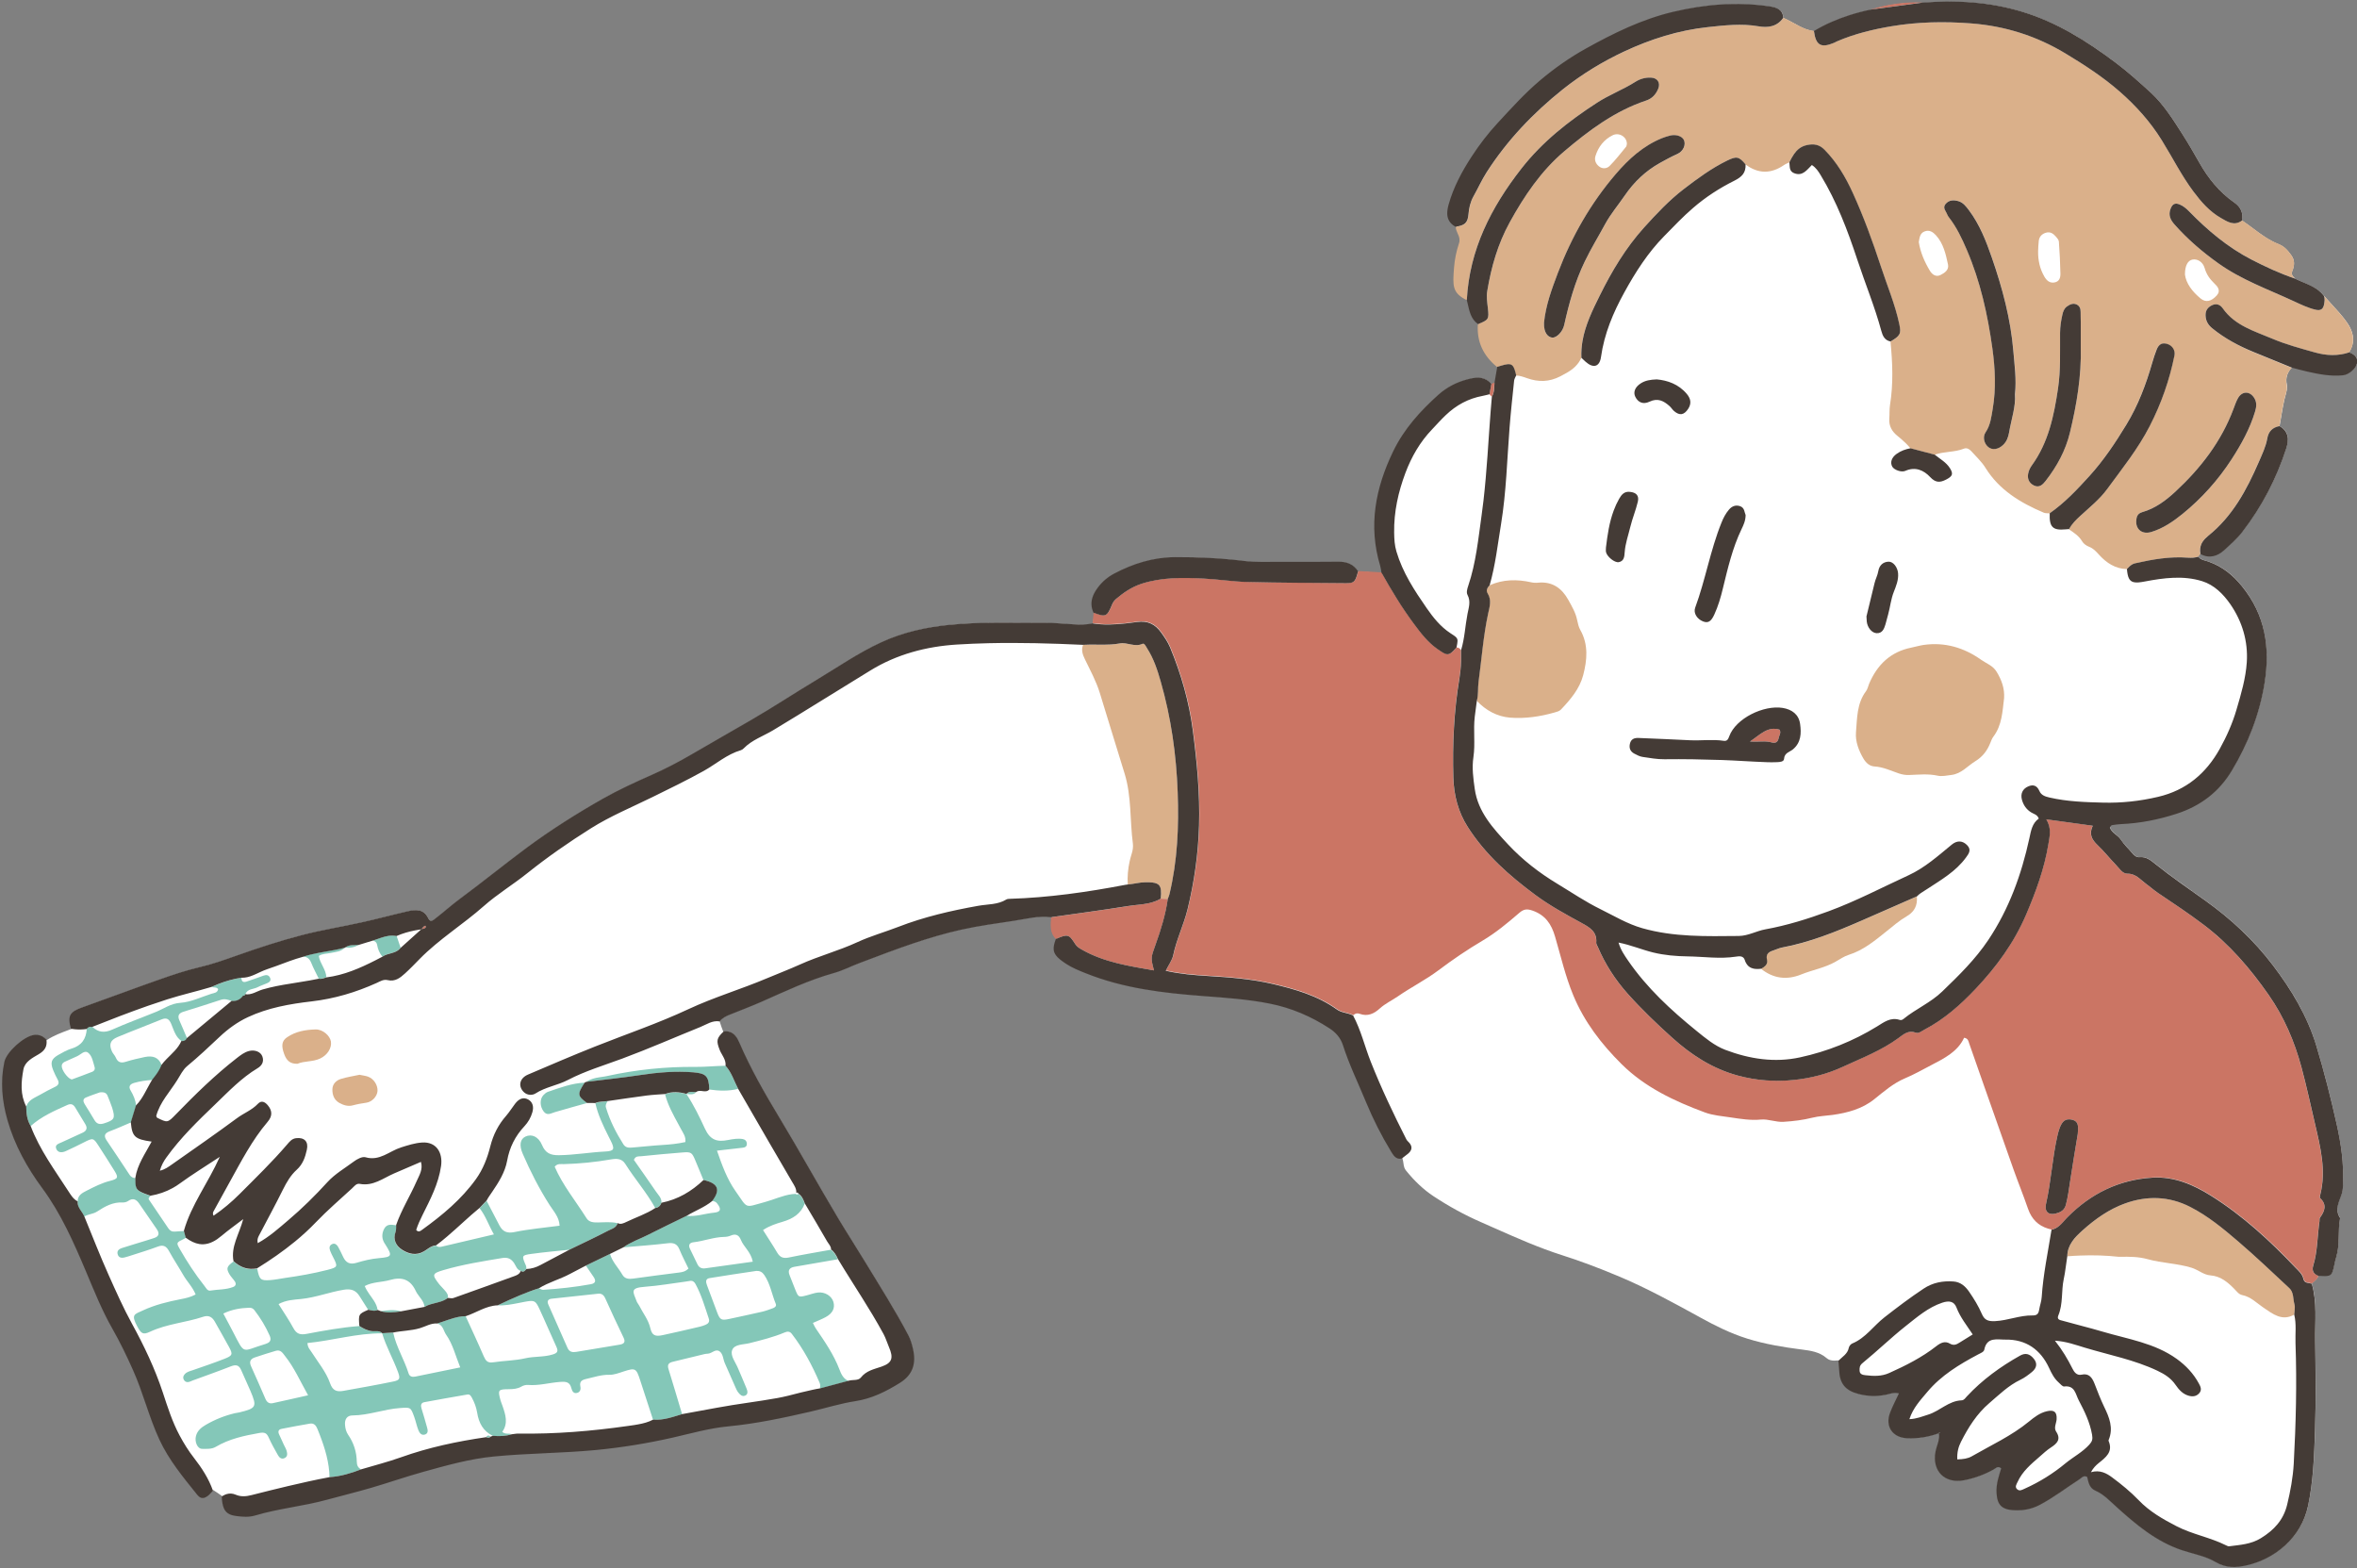
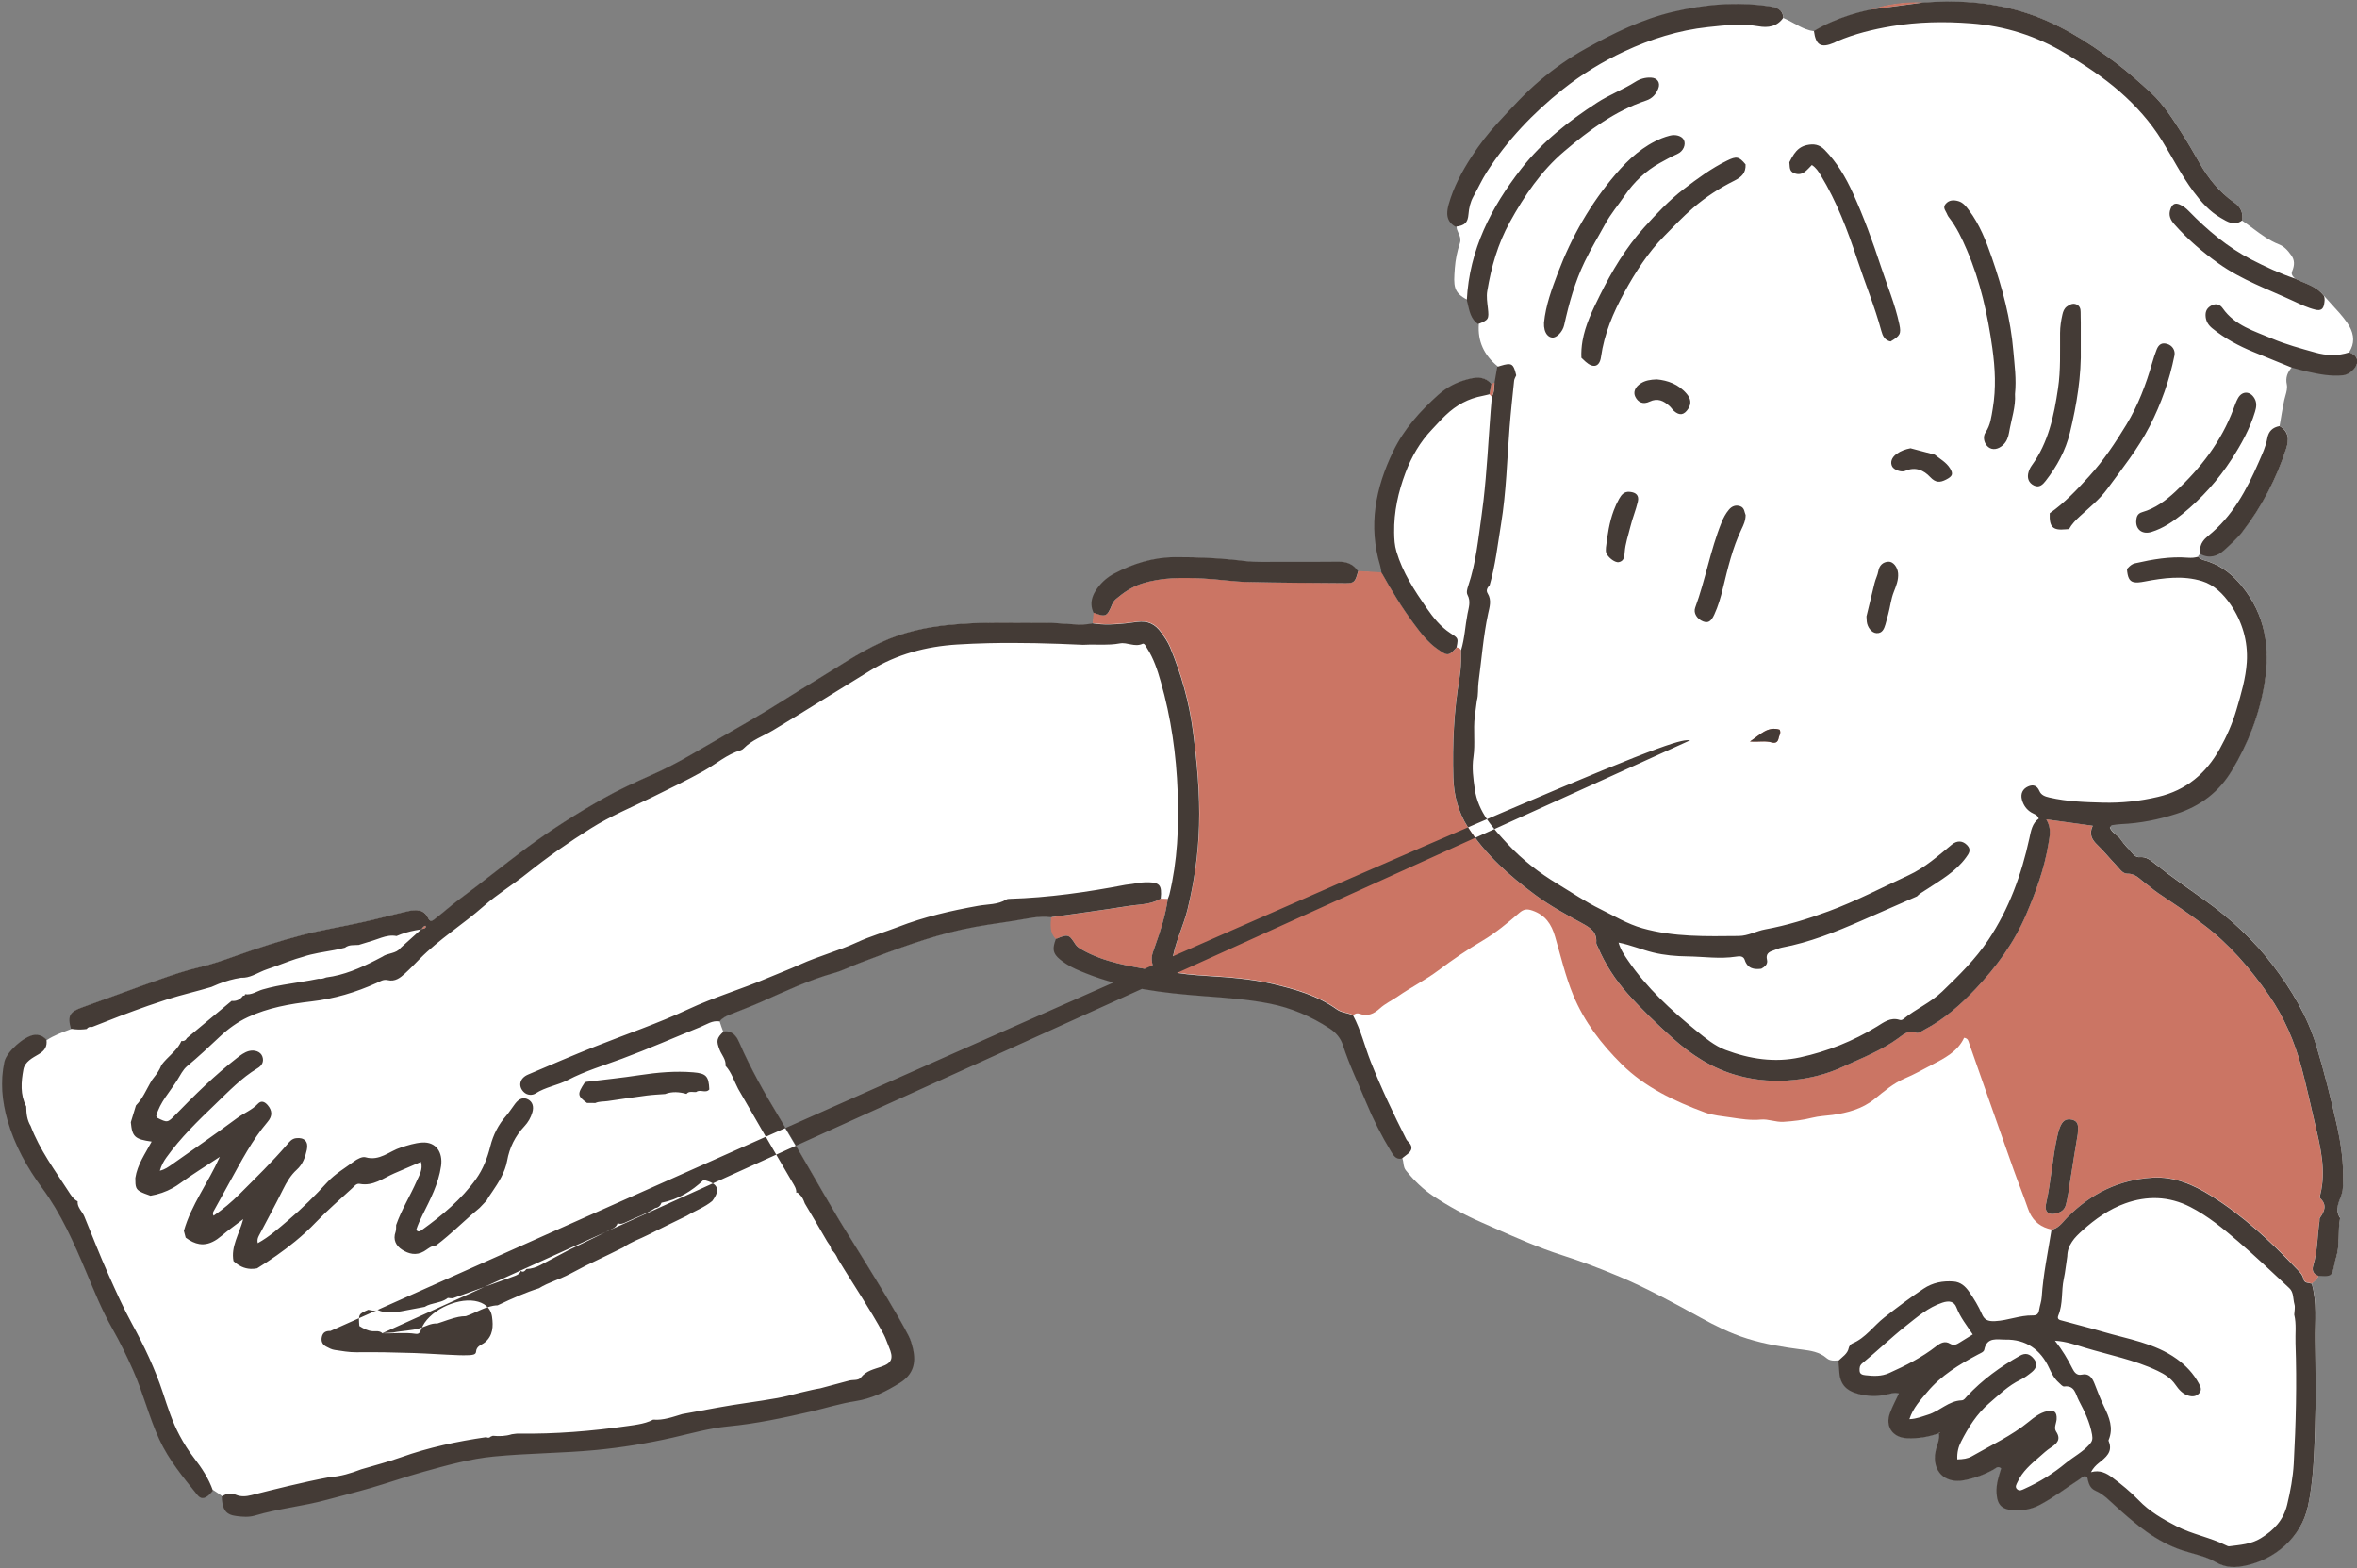
<svg xmlns="http://www.w3.org/2000/svg" height="306.5" preserveAspectRatio="xMidYMid meet" version="1.0" viewBox="-0.4 -0.3 460.7 306.5" width="460.7" zoomAndPan="magnify">
  <rect x="-0.4" y="-0.3" width="460.7" height="306.5" fill="#808080" stroke="none" />
  <g id="change1_1">
    <path d="M436.18,305.86c-1.25,0-2.38-0.31-3.46-0.95c-1.38-0.82-3-1.27-4.56-1.72c-0.7-0.2-1.39-0.39-2.07-0.62 c-4.98-1.67-8.87-4.94-12.73-8.43c-0.24-0.21-0.47-0.43-0.71-0.65c-1.03-0.96-2.09-1.95-3.43-2.53c-1.04-0.45-1.26-1.36-1.47-2.25 l-0.1-0.39c-0.23-0.14-0.39-0.18-0.54-0.18c-0.36,0-0.61,0.21-0.83,0.39c-0.08,0.07-0.17,0.14-0.26,0.2 c-0.87,0.56-1.71,1.14-2.56,1.72c-1.67,1.15-3.4,2.33-5.24,3.29c-1.35,0.7-2.77,1.04-4.34,1.04c-0.21,0-0.43-0.01-0.64-0.02 c-2.28-0.13-3.14-0.98-3.29-3.26c-0.1-1.58,0.37-3.06,0.82-4.5l0.11-0.35l-0.05-0.04c-0.21-0.18-0.42-0.26-0.62-0.26 c-0.28,0-0.51,0.17-0.71,0.31c-0.08,0.06-0.16,0.12-0.24,0.16c-1.79,0.99-3.7,1.69-5.7,2.09c-0.44,0.09-0.87,0.13-1.29,0.13 c-1.42,0-2.63-0.52-3.41-1.47c-0.86-1.04-1.15-2.52-0.83-4.17c0.07-0.38,0.2-0.76,0.31-1.12c0.15-0.48,0.31-0.99,0.37-1.5 c0.04-0.33,0.03-0.64-0.02-0.95l-0.04-0.05l-0.1-0.04c-1.76,0.65-3.61,0.98-5.5,0.98c-0.22,0-0.44,0-0.66-0.01 c-1.36-0.05-2.45-0.59-3.06-1.5c-0.6-0.9-0.67-2.09-0.19-3.35c0.32-0.85,0.72-1.66,1.14-2.53c0.2-0.4,0.4-0.81,0.59-1.24l0.05-0.11 l-0.11-0.03c-0.24-0.07-0.48-0.1-0.73-0.1c-0.47,0-0.89,0.11-1.29,0.22c-0.19,0.05-0.37,0.1-0.56,0.14 c-0.79,0.16-1.59,0.23-2.36,0.23c-1,0-2-0.13-2.98-0.39c-2.53-0.67-3.6-1.99-3.69-4.57c-0.01-0.41-0.05-0.82-0.09-1.24l-0.06-0.67 l-0.1,0.01c-0.26,0.03-0.52,0.05-0.78,0.05c-0.67,0-1.15-0.15-1.53-0.48c-1.43-1.25-3.18-1.47-4.87-1.69l-0.47-0.06 c-3.02-0.4-6.59-0.95-10.18-2.07c-3.36-1.04-6.45-2.63-9.04-4.05l-0.76-0.42c-4.89-2.68-9.94-5.44-15.16-7.64 c-4.09-1.72-7.76-3.09-11.22-4.19c-4.5-1.43-8.88-3.37-13.12-5.25c-0.92-0.41-1.85-0.82-2.78-1.23c-3.16-1.38-6.27-3.08-9.26-5.06 c-1.92-1.27-3.74-2.98-5.4-5.06c-0.12-0.15-0.21-0.32-0.29-0.53c-0.1-0.28-0.14-0.58-0.18-0.87c-0.04-0.31-0.09-0.63-0.2-0.94 l-0.03-0.08l-0.08,0.01c-0.12,0.02-0.23,0.03-0.33,0.03c-0.42,0-0.77-0.17-1.09-0.54c-0.2-0.23-0.38-0.52-0.54-0.8 c-1.89-3.11-3.54-6.36-4.92-9.7c-0.46-1.1-0.93-2.2-1.41-3.29c-1.1-2.52-2.23-5.13-3.08-7.8c-0.44-1.36-1.31-2.46-2.68-3.34 c-3.68-2.39-7.61-4.02-11.67-4.83c-4.04-0.81-8.19-1.12-12.21-1.42l-0.81-0.06c-7.07-0.53-15.25-1.36-22.96-4.45 c-1.37-0.55-2.7-1.09-3.85-1.85c-1-0.66-1.57-1.14-1.92-1.62c-0.25-0.33-0.38-0.66-0.42-1.03c-0.06-0.53,0.06-1.15,0.42-2.07 l0.02-0.06l-0.05-0.05c-0.29-0.28-0.51-0.59-0.67-0.93c-0.14-0.31-0.23-0.64-0.28-1.02c-0.08-0.65-0.02-1.35,0.03-2.03l0.02-0.29 l-0.09-0.01c-0.45-0.06-0.9-0.09-1.39-0.09c-1.43,0-2.85,0.26-4.22,0.5c-0.53,0.1-1.07,0.19-1.6,0.27l-1.99,0.3 c-2.72,0.41-5.54,0.83-8.27,1.43c-2.73,0.6-5.7,1.45-9.35,2.66c-2.77,0.92-5.56,1.97-8.25,2.98l-2.35,0.88 c-0.63,0.24-1.26,0.5-1.88,0.77c-1.03,0.44-2.09,0.89-3.17,1.19c-4.18,1.16-8.18,2.95-12.05,4.67c-0.73,0.33-1.47,0.65-2.2,0.98 c-1.48,0.65-3.02,1.26-4.5,1.85l-1.56,0.62c-0.8,0.32-1.57,0.67-2.1,1.38l0.35,1.06l0.39,1.04l0.08-0.01 c0.15-0.02,0.29-0.03,0.42-0.03c0.72,0,1.3,0.28,1.78,0.85c0.27,0.32,0.51,0.73,0.75,1.29c2.28,5.27,5.09,10.13,7.79,14.59 c2.11,3.5,4.19,7.11,6.2,10.59c1.74,3.01,3.53,6.13,5.34,9.17c0.97,1.62,1.97,3.22,2.97,4.83c0.8,1.27,1.59,2.55,2.38,3.83 c0.6,0.98,1.19,1.96,1.79,2.94c2.24,3.66,4.56,7.44,6.6,11.31c0.44,0.83,0.67,1.72,0.86,2.55c0.68,2.99-0.1,5.07-2.48,6.57 c-2.2,1.38-5.18,3.04-8.69,3.58c-1.95,0.3-3.89,0.81-5.77,1.29c-1.02,0.27-2.04,0.53-3.06,0.77c-4.81,1.11-10.41,2.33-16.02,2.86 c-2.82,0.27-5.61,0.94-8.31,1.59c-0.86,0.21-1.71,0.41-2.57,0.61c-5.08,1.15-9.97,1.94-14.95,2.42c-3.31,0.32-6.68,0.48-9.94,0.63 c-3.26,0.15-6.64,0.31-9.95,0.63c-4.6,0.44-9.1,1.69-13.44,2.89l-0.49,0.14c-1.91,0.53-3.83,1.14-5.68,1.73 c-1.5,0.47-2.99,0.95-4.5,1.39c-1.66,0.48-3.36,0.93-5.01,1.36c-1.17,0.31-2.35,0.61-3.52,0.94c-2.2,0.61-4.48,1.03-6.68,1.44 c-2.47,0.46-5.02,0.93-7.47,1.67c-0.53,0.16-1.11,0.24-1.78,0.24c-0.61,0-1.22-0.07-1.79-0.14c-0.53-0.06-0.95-0.17-1.29-0.33 c-0.26-0.12-0.47-0.27-0.65-0.46c-0.52-0.54-0.77-1.42-0.86-2.95l-0.76-0.55l-1.05-0.69c0,0-0.22,0.25-0.3,0.34 c-0.16,0.19-0.32,0.39-0.51,0.55c-0.47,0.4-0.85,0.59-1.18,0.59c-0.34,0-0.67-0.2-1.01-0.63l-0.55-0.69 c-2.51-3.12-5.1-6.36-6.83-10.1c-1.05-2.27-1.88-4.67-2.67-6.99c-0.75-2.17-1.52-4.42-2.47-6.55c-1.43-3.19-2.71-5.77-4.04-8.11 c-1.77-3.11-3.17-6.45-4.52-9.67l-0.6-1.42c-2.55-6.04-4.96-11.45-8.61-16.4c-3.28-4.44-5.49-8.77-6.75-13.22 c-1.16-4.07-1.36-7.78-0.6-11.32c0.4-1.87,3.76-4.94,5.72-5.21c0.13-0.02,0.26-0.03,0.39-0.03c0.1,0,0.19,0,0.28,0.02 c0.16,0.02,0.31,0.05,0.46,0.1c0.44,0.14,0.84,0.41,1.2,0.81l0.06,0.06l0.07-0.05c1.35-0.89,2.87-1.45,4.35-2l0.53-0.2l-0.02-0.09 c-0.37-1.31-0.39-2.08-0.09-2.64c0.3-0.55,0.96-0.97,2.27-1.44c2.29-0.81,4.57-1.64,6.85-2.47c2.76-1.01,5.52-2.01,8.29-2.98 c2.45-0.86,5.07-1.75,7.78-2.39c2.46-0.58,4.84-1.42,7.15-2.23c3.77-1.33,8.26-2.85,12.94-4.06c2.37-0.61,4.81-1.09,7.17-1.56 c1.53-0.3,3.05-0.6,4.57-0.94c1.6-0.35,3.19-0.75,4.78-1.15c1.34-0.33,2.67-0.67,4.02-0.97c0.48-0.11,1.05-0.22,1.59-0.22 c1.11,0,1.86,0.5,2.36,1.56c0.16,0.35,0.38,0.53,0.64,0.53c0.3,0,0.59-0.23,0.84-0.44l0.12-0.1c0.68-0.53,1.34-1.08,2-1.63 c0.89-0.74,1.82-1.51,2.77-2.21c2.26-1.67,4.51-3.41,6.69-5.1c2.04-1.59,4.15-3.23,6.27-4.79c4.36-3.24,9.21-6.37,14.83-9.56 c2.92-1.66,5.93-3.07,9.55-4.66c2.6-1.15,5.25-2.5,7.86-4.03c2.28-1.33,4.58-2.65,6.87-3.97c1.63-0.94,3.26-1.88,4.89-2.82 c2.44-1.41,4.87-2.94,7.22-4.41c1.77-1.11,3.55-2.22,5.34-3.3c1.17-0.7,2.33-1.43,3.49-2.16c2.95-1.85,6-3.76,9.23-5.25 c3.85-1.78,8.19-2.9,13.27-3.41c3.77-0.38,7.51-0.43,10.67-0.43c1.24,0,2.48,0.01,3.72,0.02c1.24,0.01,2.48,0.02,3.73,0.02l0.87,0 c1.13,0,2.2,0.08,3.24,0.16c0.64,0.05,1.28,0.09,1.92,0.12l0.11,0c0.5,0.02,1.01,0.05,1.51,0.05c0.88,0,1.59-0.07,2.24-0.24 l0.07-0.02l0.22-2.11c-0.45-1.02-0.52-1.97-0.21-2.95c0.08-0.25,0.17-0.49,0.29-0.74c0.18-0.36,0.41-0.73,0.7-1.12 c0.86-1.16,1.94-2.09,3.2-2.76c4.05-2.13,7.93-3.18,11.87-3.2l0.6,0c4.56,0,8.79,0.24,12.94,0.75c1.33,0.16,2.63,0.18,3.74,0.18 c0.5,0,0.99-0.01,1.49-0.01c0.49,0,0.99-0.01,1.48-0.01l0.31,0c1.88,0.01,3.75,0.02,5.63,0.02c1.9,0,3.81-0.01,5.71-0.03l0.1,0 c1.71,0,2.88,0.58,3.7,1.82l0.87,0.09l0.79,0.04l0.01-0.02l3.1,0.2c0,0-0.07-0.41-0.09-0.55c-0.04-0.3-0.09-0.62-0.18-0.92 c-2.14-7.08-1.31-14.37,2.53-22.31c1.85-3.82,4.57-7.22,8.83-11.04c1.55-1.39,3.4-2.38,5.5-2.95c0.21-0.06,0.41-0.11,0.62-0.16 c0.58-0.13,1.05-0.19,1.49-0.19c1.07,0,1.92,0.39,2.6,1.2l0.05,0.06l0.66-0.28l0.3-1.46l0.3-1.73l-0.04-0.04 c-2.75-2.25-3.97-4.96-3.72-8.3c-1.33-1-1.64-2.33-1.96-3.75l-0.08-0.33c-0.05-0.22-0.1-0.43-0.16-0.64 c-2.84-1.43-2.74-2.8-2.5-6.12l0.01-0.13c0.12-1.59,0.45-3.25,0.98-4.82c0.11-0.31,0.13-0.62,0.09-0.94 c-0.06-0.38-0.21-0.73-0.37-1.07c-0.19-0.41-0.36-0.8-0.36-1.24l0-0.06l-0.05-0.03c-1-0.56-1.5-1.35-1.55-2.4 c-0.02-0.52,0.06-1.12,0.26-1.83c0.82-2.94,2.25-5.9,4.47-9.33c1.54-2.37,3.26-4.59,5.12-6.6l0.69-0.74 c2.38-2.59,4.85-5.26,7.6-7.58c2.87-2.41,5.86-4.49,8.9-6.17c5.12-2.84,10.73-5.67,17.03-7.17c4.33-1.03,8.37-1.53,12.35-1.53 c2.18,0,4.36,0.16,6.48,0.47c1.3,0.19,2.47,0.5,2.57,2.13l0,0.06l0.06,0.02c0.25,0.1,0.49,0.22,0.73,0.34 c0.33,0.17,0.66,0.34,0.99,0.52l0.24,0.13c0.77,0.43,1.57,0.87,2.41,1.18c0.56,0.21,1.09,0.34,1.62,0.4 c2.17-1.27,4.43-2.28,6.96-3.09c1.31-0.42,2.68-0.78,4.08-1.08c2.2-0.68,4.4-1.12,6.56-1.3c0.82-0.07,1.59-0.1,2.34-0.1 c0.45,0,0.88,0.01,1.32,0.03c1.79-0.14,3.53-0.21,5.18-0.21c5.19,0,9.87,0.66,14.3,2c7.39,2.24,13.58,6.47,18.15,9.89 c2.38,1.78,4.52,3.71,6.88,5.87c2.46,2.25,4.3,5.14,6.08,7.95l0.08,0.12c1.23,1.94,2.39,3.94,3.36,5.65 c1.91,3.37,4.16,5.92,6.85,7.8c1.23,0.86,1.7,1.94,1.47,3.4l-0.01,0.06l0.05,0.04c0.72,0.48,1.42,1,2.1,1.51 c1.56,1.17,3.18,2.37,5.07,3.11c1.02,0.4,1.71,1.15,2.43,2.17c0.63,0.89,0.67,1.84,0.15,3.1c-0.04,0.08-0.06,0.16-0.07,0.24 c-0.08,0.48,0.27,0.82,0.57,1.12l0.1,0.09c0.55,0.28,1.1,0.51,1.64,0.74c0.48,0.2,0.96,0.4,1.42,0.63c0.31,0.15,0.6,0.31,0.89,0.49 c0.17,0.1,0.33,0.21,0.49,0.33c0.23,0.17,0.45,0.34,0.66,0.55c0.2,0.2,0.39,0.42,0.56,0.64c0.46,0.53,0.94,1.04,1.41,1.56 c1.06,1.15,2.17,2.35,3.07,3.64c0.15,0.22,0.29,0.44,0.42,0.66c1.01,1.79,1.02,3.49,0.01,5.06l-0.07,0.1l0.12,0.04 c0.71,0.26,1.13,0.58,1.34,0.98c0.15,0.3,0.19,0.64,0.12,1.06c-0.15,0.89-1.43,2.13-2.66,2.25c-0.44,0.05-0.9,0.07-1.36,0.07 c0,0,0,0,0,0c-1.93,0-3.87-0.4-5.53-0.77c-0.7-0.16-1.39-0.34-2.09-0.53l-1.02-0.27l-0.04,0.04c-0.96,1.05-1.29,2.12-1.03,3.36 c0.15,0.74-0.05,1.45-0.26,2.2c-0.08,0.28-0.16,0.55-0.22,0.83c-0.2,0.9-0.36,1.81-0.52,2.72l-0.13,0.78 c-0.09,0.52-0.18,1.04-0.27,1.57l-0.01,0.07l0.06,0.03c0.9,0.5,1.4,1.18,1.53,2.07c0.02,0.11,0.03,0.23,0.03,0.35 c0.01,0.19,0,0.39-0.03,0.58c-0.04,0.38-0.13,0.77-0.27,1.21c-1.92,5.96-4.79,11.43-8.53,16.26c-0.95,1.22-2.14,2.3-3.29,3.34 l-0.35,0.31c-0.58,0.53-1.53,1.16-2.72,1.16c-0.6,0-1.19-0.16-1.76-0.49l-0.07-0.04l-0.52,0.65l0.05,0.06 c0.4,0.53,0.98,0.69,1.54,0.85l0.25,0.07c0.09,0.03,0.18,0.05,0.26,0.08c2.46,0.87,4.51,2.37,6.43,4.72 c4.21,5.15,5.66,11.33,4.44,18.89c-0.96,5.92-3.04,11.5-6.37,17.05c-2.44,4.06-6.05,6.89-10.75,8.41 c-3.72,1.21-7.28,1.87-10.86,2.03c-0.6,0.03-1.2,0.12-1.8,0.21c-0.11,0.02-0.19,0.11-0.28,0.23c-0.05,0.06-0.1,0.12-0.16,0.19 c0.16,0.77,0.68,1.19,1.18,1.6c0.35,0.28,0.72,0.58,0.96,0.96c0.39,0.6,0.88,1.15,1.37,1.67c0.28,0.31,0.56,0.61,0.83,0.94 c0.35,0.43,0.79,0.86,1.47,0.86c0.05,0,0.09,0,0.14-0.01c0.08-0.01,0.17-0.01,0.25-0.01c1.06,0,1.82,0.62,2.63,1.27 c2.46,1.97,5.01,3.78,7.48,5.54c0.81,0.57,1.61,1.14,2.42,1.72c5.3,3.81,9.61,7.94,13.17,12.63c4.2,5.54,6.89,10.52,8.44,15.64 c1.4,4.64,2.71,9.65,3.98,15.34c0.99,4.42,1.39,8.12,1.24,11.63l-0.01,0.27c-0.02,0.5-0.04,1.03-0.17,1.5 c-0.1,0.34-0.23,0.68-0.36,1.02c-0.47,1.26-0.96,2.55-0.01,3.96c-0.23,1.04-0.26,2.19-0.28,3.3c-0.03,1.42-0.07,2.88-0.49,4.27 c-0.13,0.44-0.24,0.88-0.34,1.33c-0.13,0.63-0.22,1.07-0.33,1.4c-0.24,0.72-0.54,0.9-1.5,0.9c-0.32,0-0.72-0.02-1.2-0.05l-0.08,0 l-0.02,0.08c-0.12,0.44-0.41,0.75-0.67,1c-0.13,0.12-0.27,0.24-0.41,0.36l-0.22,0.19l0.02,0.06c0.79,2.72,0.73,5.54,0.68,8.27 c-0.02,0.92-0.04,1.85-0.03,2.77l0.01,0.73c0.08,5.57,0.15,11.33-0.04,16.98l0,0.14c-0.17,4.76-0.33,9.69-1.35,14.48 c-1.46,6.89-7.34,10.53-11.94,11.56C437.7,305.76,436.9,305.86,436.18,305.86z" fill="#FFF" />
  </g>
  <g id="change2_1">
-     <path d="M432.04,63.91c-0.79-0.64-1.31-1.42-1.35-2.5c-0.03-0.95,0.35-1.57,1.17-2c0.92-0.48,1.68-0.17,2.19,0.56 c2.37,3.38,6.18,4.45,9.67,5.93c2.69,1.14,5.55,1.91,8.38,2.7c2.2,0.62,4.45,0.72,6.67-0.02c1.15-1.79,0.89-3.57-0.01-5.16 c-0.13-0.23-0.27-0.45-0.42-0.67c-1.3-1.87-2.97-3.48-4.48-5.2c0.19,0.52,0.12,1.04,0.03,1.56c-0.17,1.01-0.65,1.38-1.74,1.11 c-1.48-0.37-2.84-1.02-4.2-1.65c-4.98-2.31-10.2-4.16-14.72-7.39c-3.14-2.24-6.05-4.73-8.6-7.62c-0.77-0.87-1.26-1.83-0.74-3.1 c0.37-0.91,0.88-1.15,1.74-0.8c0.71,0.29,1.29,0.77,1.82,1.31c3.64,3.74,7.61,7.08,12.26,9.48c2.74,1.41,5.55,2.71,8.49,3.69 c-0.32-0.32-0.71-0.65-0.63-1.13c0.01-0.07,0.03-0.14,0.06-0.22c0.46-1.1,0.58-2.15-0.16-3.2c-0.66-0.93-1.37-1.77-2.48-2.2 c-2.7-1.05-4.79-3.03-7.15-4.61c-1.54,1.16-2.88,0.24-4.15-0.49c-2.19-1.26-3.85-3.14-5.35-5.15c-2.35-3.15-4.1-6.68-6.18-10.01 c-2.26-3.62-5.05-6.75-8.25-9.55c-3.25-2.84-6.86-5.19-10.54-7.41c-5.69-3.44-11.83-5.4-18.54-5.91c-5.23-0.4-10.41-0.3-15.51,0.56 c-3.61,0.61-7.23,1.48-10.65,2.95c-0.21,0.09-0.4,0.22-0.61,0.3c-2.55,1.06-3.54,0.47-3.92-2.33c-0.56-0.07-1.09-0.21-1.59-0.39 c-0.92-0.34-1.78-0.83-2.64-1.3c-0.33-0.18-0.66-0.36-0.99-0.53c-0.24-0.12-0.49-0.24-0.74-0.34c-1.21,1.74-3,1.99-4.84,1.66 c-3.32-0.59-6.63-0.19-9.9,0.16c-5.71,0.61-11.17,2.34-16.35,4.76c-4.27,1.99-8.3,4.45-12.01,7.41 c-5.81,4.63-10.86,9.93-14.87,16.18c-0.97,1.52-1.71,3.18-2.6,4.76c-0.61,1.08-0.86,2.23-0.96,3.45c-0.14,1.69-0.72,2.22-2.51,2.46 c-0.01,0.83,0.6,1.49,0.72,2.32c0.04,0.28,0.03,0.57-0.08,0.9c-0.52,1.55-0.86,3.21-0.98,4.84c-0.25,3.44-0.39,4.87,2.5,6.28 c0.51-9.84,4.72-18.09,10.67-25.71c4.12-5.27,9.22-9.26,14.76-12.86c2.42-1.57,5.12-2.57,7.54-4.11c0.89-0.56,1.94-0.85,3.03-0.81 c1.27,0.06,1.9,1.01,1.41,2.19c-0.45,1.08-1.16,1.9-2.35,2.29c-6.12,2.04-11.22,5.86-16.03,9.94c-4.49,3.8-7.79,8.67-10.65,13.88 c-2.33,4.24-3.59,8.72-4.38,13.41c-0.18,1.1,0,2.23,0.12,3.34c0.24,2.17,0.15,2.31-1.95,3.13c-0.26,3.47,1.1,6.21,3.75,8.38 c0,0,0,0,0,0c0.21-0.06,0.41-0.13,0.62-0.19c0.56-0.17,1-0.28,1.35-0.32c1.05-0.12,1.32,0.41,1.74,2.17 c0.76,0.02,1.46,0.28,2.17,0.53c2.21,0.77,4.3,0.76,6.5-0.38c0.43-0.22,0.85-0.45,1.25-0.68c0.6-0.35,1.16-0.74,1.64-1.21 s0.89-1.02,1.2-1.71c-0.05-1.12,0.03-2.2,0.21-3.26c0.54-3.16,1.97-6.07,3.4-8.95c2.35-4.74,5.05-9.26,8.62-13.23 c2.42-2.69,4.88-5.32,7.77-7.53c2.69-2.06,5.42-4.07,8.48-5.57c1.82-0.89,2.31-0.82,3.61,0.74c2.5,1.88,5.02,1.86,7.57,0.09 c0.15-0.1,0.31-0.19,0.48-0.26c0.17-0.08,0.34-0.15,0.51-0.23c0.29-0.56,0.57-1.11,0.91-1.6c0.57-0.82,1.3-1.48,2.48-1.75 c1.39-0.32,2.48-0.12,3.49,0.91c2.41,2.45,4.12,5.33,5.53,8.45c2.11,4.66,3.87,9.47,5.46,14.3c1.24,3.76,2.8,7.44,3.62,11.34 c0.39,1.88,0.16,2.27-1.71,3.38c0.41,4.12,0.57,8.24-0.09,12.36c-0.14,0.88-0.07,1.8-0.14,2.7c-0.11,1.41,0.52,2.49,1.55,3.33 c0.23,0.19,0.46,0.38,0.69,0.57c0.68,0.58,1.32,1.19,1.89,1.9c1.58,0.42,3.15,0.84,4.73,1.25c1.85-0.68,3.88-0.45,5.72-1.19 c0.54-0.22,1.07,0.08,1.43,0.48c0.95,1.07,2,2.01,2.78,3.26c2.69,4.35,6.85,6.85,11.42,8.78c0.08,0.03,0.17,0.06,0.26,0.07 c0.27,0.05,0.57,0.03,0.85,0.06c2.92-2.04,5.33-4.6,7.72-7.23c2.82-3.1,5.1-6.53,7.26-10.08c2.3-3.78,3.84-7.86,5.05-12.08 c0.25-0.87,0.53-1.73,0.86-2.57c0.43-1.1,1.09-1.42,2.07-1.13c1,0.3,1.63,1.24,1.42,2.26c-0.97,4.82-2.58,9.4-4.83,13.79 c-2.29,4.46-5.42,8.34-8.34,12.34c-1.45,1.98-3.44,3.58-5.28,5.26c-0.84,0.77-1.61,1.55-2.16,2.54c0.98,0.66,1.97,1.3,2.59,2.35 c0.32,0.53,0.83,0.86,1.4,1.09c0.8,0.31,1.34,0.91,1.9,1.53c1.45,1.6,3.17,2.75,5.43,2.82c0.35-0.35,0.66-0.71,1.11-0.94 c0.15-0.08,0.32-0.14,0.51-0.18c3.4-0.77,6.8-1.38,10.31-1.09c0.34,0.03,0.68,0.02,1.02-0.02c0.34-0.04,0.67-0.11,1-0.19 c0,0,0,0,0,0c0.12-0.15,0.24-0.31,0.37-0.46c0.02-0.02,0.03-0.04,0.05-0.06c-0.04-0.19-0.06-0.37-0.06-0.55 c-0.01-0.35,0.03-0.68,0.11-0.99c0.09-0.31,0.23-0.6,0.4-0.87c0.27-0.41,0.63-0.78,1.06-1.12c4.74-3.8,7.52-8.98,9.89-14.41 c0.66-1.51,1.39-3.02,1.68-4.68c0.24-1.35,1.04-2.13,2.39-2.37c0.14-0.78,0.27-1.57,0.4-2.35c0.16-0.91,0.32-1.82,0.52-2.72 c0.22-1.02,0.7-2.02,0.48-3.07c-0.27-1.31,0.15-2.34,1.01-3.27c-2.51-1.02-5.02-2.04-7.52-3.07 C437.18,67.31,434.46,65.86,432.04,63.91z M311.45,30.19c0.56-1.79,1.67-3.22,3.35-4.05c1.28-0.64,2.82,0.33,2.79,1.7 c-0.04,0.14-0.04,0.4-0.17,0.56c-1.05,1.27-2.05,2.58-3.21,3.74c-0.52,0.52-1.39,0.63-2.08,0.07 C311.49,31.7,311.21,30.97,311.45,30.19z M327.42,29.83c-1.17,0.52-2.28,1.12-3.39,1.75c-2.8,1.57-5.05,3.7-6.86,6.36 c-1.27,1.86-2.74,3.58-3.83,5.58c-1.33,2.44-2.78,4.8-3.99,7.33c-1.92,3.98-3.07,8.15-4.02,12.42c-0.29,1.31-1.51,2.53-2.35,2.43 c-0.39-0.05-0.72-0.24-0.98-0.55c-0.43-0.51-0.66-1.34-0.61-2.35c0.17-1.71,0.55-3.37,1.04-4.99c0.49-1.63,1.09-3.22,1.69-4.8 c2.68-7.04,6.37-13.52,11.29-19.26c2.53-2.95,5.36-5.53,9.03-7.02c0.49-0.2,1-0.35,1.51-0.49c1.18-0.32,2.37,0.05,2.77,0.83 C329.18,27.94,328.67,29.28,327.42,29.83z M398.1,46.76c0.11-0.82,0.61-1.35,1.41-1.58c0.86-0.25,1.45,0.2,1.96,0.79 c0.24,0.28,0.54,0.62,0.56,0.96c0.15,2.08,0.26,4.17,0.3,6.26c0.01,0.75-0.18,1.53-1.14,1.71c-0.98,0.18-1.56-0.39-2-1.14 c-0.89-1.53-1.25-3.21-1.22-4.98C398.01,48.1,398.01,47.42,398.1,46.76z M378.89,53.45c-0.86,0.43-1.61-0.06-2.08-0.84 c-1.05-1.75-1.85-3.6-2.16-5.59c0.14-0.88,0.22-1.75,1.15-2.1c0.91-0.34,1.6,0.11,2.19,0.75c1.48,1.62,1.93,3.69,2.37,5.73 C380.58,52.47,379.67,53.06,378.89,53.45z M392.3,84.25c-0.15,0.89-0.47,1.76-1.17,2.41c-0.94,0.87-2.07,1.04-2.87,0.42 c-0.79-0.62-1.18-1.94-0.56-2.87c0.98-1.45,1.14-3.05,1.42-4.7c0.66-3.93,0.47-7.84-0.08-11.74c-0.92-6.59-2.36-13.08-4.99-19.23 c-0.95-2.22-1.98-4.41-3.48-6.34c-0.14-0.18-0.27-0.37-0.35-0.58c-0.25-0.67-0.99-1.29-0.32-2.07c0.68-0.8,1.59-0.81,2.51-0.54 c0.92,0.27,1.46,0.99,2.02,1.73c2.13,2.81,3.39,6.08,4.52,9.34c2.05,5.92,3.66,11.95,4.19,18.25c0.23,2.71,0.63,5.39,0.34,8.38 C393.64,79.14,392.74,81.66,392.3,84.25z M404.19,84.25c-0.85,3.49-2.55,6.6-4.74,9.43c-0.55,0.71-1.24,1.42-2.29,0.91 c-1.05-0.51-1.42-1.49-1.04-2.69c0.14-0.42,0.34-0.85,0.6-1.21c3.27-4.49,4.35-9.72,5.14-15.06c0.53-3.61,0.37-7.24,0.4-10.87 c0.01-1.22,0.2-2.41,0.46-3.59c0.13-0.58,0.34-1.17,0.86-1.55c0.57-0.41,1.19-0.73,1.9-0.42c0.62,0.27,0.81,0.84,0.8,1.5 c-0.01,0.68,0.03,1.36,0.03,2.04c0.01,1.59,0,3.17,0,4.76C406.45,73.19,405.52,78.75,404.19,84.25z M428.15,50.43 c0.94-0.18,2.02,0.44,2.37,1.66c0.35,1.22,0.99,2.13,1.89,3c0.6,0.57,1.35,1.37,0.48,2.35c-1.06,1.18-2.15,1.43-3.17,0.59 c-1.6-1.32-2.82-2.92-3.05-4.67C426.67,51.57,427.25,50.6,428.15,50.43z M440.37,80.16c-1.01,3.36-2.7,6.39-4.58,9.3 c-2.63,4.06-5.85,7.66-9.6,10.69c-1.8,1.46-3.77,2.8-6.05,3.51c-1.7,0.52-3-0.36-3-2.01c0.06-0.8,0.13-1.56,1.2-1.86 c2.52-0.72,4.6-2.28,6.47-4.01c4.93-4.57,8.97-9.8,11.35-16.17c0.26-0.71,0.51-1.43,0.88-2.09c0.81-1.43,2.36-1.41,3.21,0.02 C440.75,78.38,440.65,79.25,440.37,80.16z M211.3,125.74C211.3,125.74,211.3,125.74,211.3,125.74c1.8-0.12,3.6,0.04,5.4-0.07 c0.6-0.04,1.2-0.1,1.8-0.21c1.43-0.27,2.9,0.78,4.43,0.08c0.37-0.17,0.66,0.52,0.9,0.89c1.28,1.99,2.01,4.22,2.65,6.47 c2.03,7.07,3.04,14.28,3.32,21.64c0.25,6.75-0.04,13.42-1.62,20c-0.07,0.29-0.2,0.56-0.31,0.84c-0.47-0.01-0.93-0.02-1.4-0.04 c0.03-0.35,0.06-0.65,0.07-0.93c0.03-1.11-0.17-1.7-0.8-2c-0.47-0.23-1.19-0.29-2.22-0.28c-1.19,0.01-2.32,0.34-3.49,0.44 c-0.09-1.54,0.04-3.05,0.37-4.53c0.11-0.5,0.25-0.99,0.4-1.48c0.2-0.63,0.32-1.35,0.23-2c-0.6-4.54-0.24-9.2-1.61-13.65 c-0.97-3.16-1.95-6.32-2.92-9.48c-0.64-2.09-1.28-4.17-1.92-6.26c-0.71-2.32-1.87-4.44-2.92-6.61 C211.22,127.65,210.89,126.75,211.3,125.74z M64.28,203.25c0.21,1.28-0.71,2.69-2.12,3.34c-1.46,0.68-3.12,0.44-4.41,1.02 c-1.39,0.03-2.12-0.55-2.62-1.94c-0.58-1.61-0.45-2.54,0.58-3.24c1.67-1.15,3.62-1.48,5.58-1.53 C62.69,200.86,64.09,202.12,64.28,203.25z M73.39,212.94c-0.07,1.01-1.02,2.11-2.19,2.28c-0.9,0.13-1.77,0.28-2.65,0.52 c-0.91,0.25-1.81-0.03-2.62-0.48c-1.04-0.58-1.39-1.6-1.36-2.69c0.03-1,0.74-1.71,1.63-1.99c1.21-0.38,2.49-0.56,3.67-0.82 c0.62,0.13,1.16,0.19,1.65,0.36C72.66,210.53,73.46,211.78,73.39,212.94z M288.24,136.66c0.16-0.57,0.2-1.14,0.22-1.72 c0.01-0.32,0.02-0.65,0.03-0.97c0.01-0.3,0.03-0.6,0.07-0.9c0.61-4.47,0.93-8.98,1.88-13.41c0.28-1.28,0.73-2.64-0.09-3.95 c-0.39-0.62-0.03-1.14,0.39-1.61c2.65-1.19,5.39-1.21,8.17-0.59c0.44,0.1,0.91,0.12,1.35,0.07c2.77-0.26,4.63,1.09,5.89,3.38 c0.69,1.25,1.43,2.49,1.72,3.93c0.14,0.66,0.29,1.36,0.62,1.94c1.62,2.86,1.33,5.88,0.56,8.83c-0.7,2.67-2.49,4.77-4.37,6.74 c-0.29,0.3-0.79,0.43-1.22,0.55c-2.85,0.81-5.77,1.24-8.71,1.01C292.19,139.74,290.02,138.54,288.24,136.66z M343.83,189.06 c0.61-0.33,1.17-0.75,1.16-1.44c0-0.1-0.01-0.2-0.04-0.31c-0.26-1.09,0.3-1.52,1.19-1.8c0.57-0.18,1.12-0.47,1.7-0.58 c5.42-1.01,10.5-3.05,15.52-5.24c3.64-1.59,7.28-3.18,10.91-4.78c0.02,0.22,0.03,0.43,0.02,0.63c-0.02,0.81-0.23,1.5-0.67,2.09 c-0.33,0.45-0.79,0.84-1.38,1.18c-1.41,0.82-2.66,1.92-3.94,2.94c-2.27,1.82-4.5,3.68-7.35,4.57c-0.91,0.29-1.75,0.87-2.57,1.34 c-2.13,1.21-4.52,1.6-6.73,2.5C348.83,191.29,346.22,190.96,343.83,189.06z M406.2,245.09c-0.84,0.03-1.68,0.08-2.52,0.15 c0,0,0,0,0,0c0.01-0.56,0.1-1.07,0.26-1.54c0.02-0.07,0.06-0.14,0.09-0.21c0.06-0.16,0.12-0.32,0.2-0.47 c0.08-0.15,0.17-0.29,0.26-0.43c0.04-0.06,0.07-0.13,0.11-0.19c0.27-0.4,0.59-0.78,0.93-1.15s0.72-0.71,1.1-1.05 c2.49-2.24,5.22-4.18,8.36-5.3c4.26-1.53,8.55-1.44,12.71,0.68c3.47,1.77,6.44,4.24,9.36,6.73c3.44,2.94,6.71,6.07,10.03,9.16 c0.89,0.82,0.69,2.09,0.99,3.14c0.18,0.62-0.02,1.34-0.04,2.02c-2.39,1.37-4.22-0.14-5.99-1.33c-1.36-0.92-2.49-2.15-4.21-2.49 c-0.66-0.13-1.09-0.77-1.57-1.25c-1.28-1.29-2.65-2.44-4.6-2.59c-1.38-0.1-2.41-1.1-3.72-1.5c-2.82-0.86-5.77-0.89-8.58-1.67 c-1.76-0.49-3.57-0.5-5.38-0.46c-0.08,0-0.15,0.01-0.23,0C411.24,245.06,408.72,244.99,406.2,245.09z M363.85,148 c-0.94-1.59-1.63-3.39-1.48-5.17c0.23-2.74,0.15-5.63,1.96-8.04c0.31-0.41,0.41-0.97,0.61-1.46c1.58-3.7,4.17-6.23,8.22-7.05 c0.81-0.16,1.61-0.41,2.43-0.53c4.15-0.59,7.89,0.52,11.26,2.91c1.03,0.73,2.28,1.12,3.01,2.33c0.98,1.61,1.58,3.25,1.46,5.16 c-0.32,2.6-0.4,5.28-2.09,7.52c-0.27,0.35-0.43,0.8-0.6,1.22c-0.6,1.52-1.52,2.73-2.96,3.6c-1.52,0.93-2.68,2.43-4.65,2.67 c-0.91,0.11-1.83,0.33-2.7,0.14c-1.87-0.41-3.73-0.19-5.59-0.13c-0.7,0.02-1.33-0.09-1.99-0.31c-1.56-0.53-3.06-1.26-4.76-1.36 C365.03,149.44,364.34,148.81,363.85,148z" fill="#DAB08A" />
-   </g>
+     </g>
  <g id="change3_1">
-     <path d="M16.56,200.77c-0.11,1.95-0.99,3.27-2.94,3.86c-0.92,0.28-1.79,0.77-2.63,1.25 c-1.38,0.8-1.59,1.49-0.99,2.99c0.25,0.63,0.55,1.23,0.87,1.83c0.36,0.68,0.18,1.09-0.51,1.42c-1.01,0.48-2,1.01-2.98,1.57 c-1.02,0.58-2.23,0.97-2.65,2.27c0.01,1.34,0.15,2.64,0.87,3.82c2.1-1.89,4.65-2.99,7.19-4.13c0.7-0.31,1.14-0.1,1.51,0.5 c0.66,1.1,1.33,2.19,1.99,3.29c0.45,0.75,0.22,1.29-0.54,1.64c-1.36,0.63-2.73,1.26-4.1,1.88c-0.55,0.25-1.33,0.45-1.09,1.18 c0.3,0.91,1.16,0.87,1.9,0.54c1.17-0.52,2.31-1.1,3.46-1.67c1.9-0.96,1.91-0.97,3.01,0.73c1.03,1.58,2.04,3.17,3.03,4.77 c0.81,1.3,0.74,1.58-0.83,1.98c-1.63,0.41-3.1,1.16-4.57,1.91c-0.86,0.44-1.79,0.9-1.78,2.11c-0.07,0.81,0.34,1.4,0.75,2 c0.05,0.08,0.11,0.16,0.16,0.24c0.15,0.23,0.29,0.46,0.39,0.71c0.77-0.48,1.7-0.45,2.5-0.97c1.51-0.99,3.1-1.89,5.03-1.77 c0.35,0.02,0.78-0.11,1.07-0.31c0.91-0.63,1.57-0.28,2.1,0.49c1.17,1.67,2.32,3.36,3.47,5.04c0.54,0.79,0.47,1.41-0.53,1.73 c-0.5,0.16-1.01,0.33-1.51,0.48c-1.59,0.49-3.18,0.96-4.76,1.47c-0.52,0.17-1.01,0.48-0.87,1.14c0.17,0.77,0.75,0.86,1.41,0.69 c0.44-0.11,0.87-0.25,1.3-0.39c1.72-0.56,3.47-1.08,5.16-1.72c1.08-0.41,1.66-0.08,2.19,0.88c0.87,1.59,1.88,3.1,2.78,4.67 c0.73,1.28,1.84,2.35,2.42,3.81c-1.01,0.54-1.96,0.73-2.92,0.92c-2.52,0.49-5.02,1.1-7.37,2.19c-1.68,0.78-2.4,0.76-1.1,3.17 c0.75,1.38,1.11,1.64,2.46,1.01c3.32-1.56,7-1.79,10.43-2.94c1.04-0.35,1.74,0.05,2.25,0.96c0.92,1.65,1.87,3.28,2.77,4.94 c0.78,1.43,0.71,1.7-0.88,2.32c-2.04,0.8-4.11,1.5-6.18,2.22c-0.57,0.2-1.18,0.31-1.6,0.8c-0.26,0.3-0.39,0.64-0.19,1.04 c0.2,0.39,0.53,0.55,0.93,0.48c0.29-0.05,0.56-0.21,0.84-0.31c2.48-0.91,4.97-1.78,7.43-2.75c0.95-0.37,1.58-0.3,2.01,0.68 c0.6,1.39,1.25,2.75,1.84,4.14c1.31,3.08,1.15,3.37-2.19,4.18c-0.29,0.07-0.6,0.09-0.89,0.16c-2,0.48-3.89,1.24-5.66,2.27 c-0.86,0.5-1.63,1.12-1.91,2.15c-0.31,1.14,0.27,2.55,1.21,2.54c0.87,0,1.83,0.09,2.65-0.39c2.63-1.56,5.53-2.18,8.51-2.71 c1.09-0.19,1.46,0.03,1.86,0.93c0.52,1.17,1.16,2.29,1.79,3.41c0.27,0.48,0.7,0.86,1.31,0.56c0.6-0.29,0.53-0.88,0.39-1.39 c-0.12-0.43-0.37-0.82-0.56-1.23c-0.31-0.69-0.63-1.37-0.94-2.06c-0.23-0.52-0.08-0.91,0.48-1.02c1.85-0.36,3.7-0.72,5.56-1.03 c0.79-0.13,1.2,0.34,1.49,1.07c0.15,0.38,0.3,0.76,0.45,1.14c1.02,2.66,1.84,5.36,1.9,8.26v0c2.15-0.14,4.18-0.76,6.18-1.53 c-0.61-0.3-0.84-0.79-0.85-1.47c-0.03-1.93-0.59-3.69-1.69-5.29c-0.39-0.57-0.55-1.21-0.61-1.91c-0.1-1.13,0.4-1.86,1.45-1.87 c3.2-0.02,6.19-1.24,9.35-1.45c2-0.13,2.02-0.2,2.72,1.72c0.31,0.85,0.48,1.75,0.81,2.59c0.22,0.57,0.63,1.14,1.36,0.85 c0.61-0.25,0.49-0.86,0.34-1.38c-0.35-1.23-0.69-2.47-1.08-3.69c-0.19-0.61-0.11-1.1,0.55-1.23c2.8-0.53,5.61-1.01,8.42-1.5 c0.45-0.08,0.68,0.26,0.86,0.6c0.51,0.93,0.88,1.91,1.05,2.97c0.31,1.96,1.15,3.58,3.03,4.5c0.31,0.03,0.63,0.06,0.94,0.06 c0.31,0.01,0.62,0,0.93-0.02c0.62-0.04,1.23-0.15,1.84-0.34c-0.54-0.26-1.22,0.09-1.84-0.47c1.2-1.66,0.64-3.38,0.04-5.1 c-0.12-0.36-0.28-0.7-0.38-1.06c-0.55-2.06-0.48-2.16,1.66-2.18c0.84-0.01,1.64-0.06,2.4-0.5c0.37-0.22,0.87-0.36,1.29-0.33 c2.14,0.18,4.19-0.44,6.3-0.59c1.16-0.08,1.87-0.02,2.2,1.22c0.12,0.46,0.36,1.1,1.07,0.94c0.63-0.14,0.81-0.69,0.69-1.25 c-0.21-1.01,0.29-1.3,1.17-1.5c1.47-0.33,2.9-0.83,4.44-0.8c1,0.02,1.93-0.36,2.86-0.66c2.26-0.73,2.46-0.63,3.2,1.67 c0.84,2.59,1.68,5.17,2.53,7.76c1,0.09,1.95-0.05,2.89-0.27c0.94-0.22,1.86-0.54,2.79-0.81c-0.88-2.95-1.75-5.9-2.66-8.83 c-0.28-0.89,0.08-1.23,0.9-1.42c2.05-0.48,4.09-1,6.14-1.49c0.22-0.05,0.45-0.07,0.67-0.08c0.8-0.05,1.52-1.04,2.31-0.43 c0.66,0.51,0.65,1.49,0.98,2.25c0.7,1.59,1.39,3.18,2.1,4.77c0.15,0.34,0.31,0.7,0.54,0.99c0.33,0.42,0.75,0.86,1.33,0.62 c0.65-0.27,0.48-0.91,0.3-1.37c-0.52-1.34-1.13-2.63-1.67-3.96c-0.48-1.18-1.55-2.46-1.16-3.55c0.43-1.2,2.18-1.07,3.37-1.37 c2.34-0.59,4.67-1.16,6.9-2.1c0.54-0.23,1-0.24,1.4,0.28c2.27,2.95,4,6.19,5.45,9.6c0.16,0.37,0.1,0.73,0.04,1.1c0,0,0,0,0,0 c1.87-0.5,3.74-1,5.6-1.5c-1.03-0.4-1.45-1.37-1.78-2.24c-1.12-2.93-2.88-5.47-4.63-8.03c-0.21-0.3-0.35-0.65-0.56-1.07 c0.89-0.4,1.74-0.72,2.52-1.15c1.34-0.73,1.83-1.75,1.49-2.95c-0.33-1.16-1.66-2.01-3.05-1.84c-0.67,0.08-1.32,0.33-1.98,0.5 c-1.8,0.48-1.8,0.49-2.47-1.18c-0.36-0.91-0.72-1.83-1.08-2.74c-0.38-0.95,0.03-1.45,0.95-1.61c2.82-0.5,5.65-0.98,8.48-1.47 c-0.15-0.36-0.33-0.7-0.55-1.02c-0.22-0.32-0.47-0.6-0.79-0.85c-2.74,0.5-5.5,0.95-8.22,1.52c-1.05,0.22-1.71,0-2.26-0.92 c-0.87-1.48-1.83-2.91-2.79-4.44c1.26-0.84,2.55-1.24,3.83-1.62c1.97-0.58,3.56-1.54,4.32-3.54c-0.07-0.18-0.14-0.36-0.21-0.54 c-0.23-0.53-0.51-1.03-1.02-1.38c-0.18,0.12-0.36,0.28-0.5,0c-0.25,0.01-0.5,0.03-0.74,0.06c-1.84,0.24-3.53,1.06-5.3,1.54 c-4.11,1.11-3.25,1.43-5.76-2.14c-1.65-2.34-2.62-5.03-3.62-7.9c1.8-0.2,3.37-0.38,4.93-0.56c0.48-0.05,0.92-0.18,0.91-0.77 c0-0.52-0.33-0.86-0.81-0.94c-0.44-0.08-0.9-0.07-1.35-0.04c-0.53,0.04-1.05,0.14-1.57,0.24c-2.05,0.41-3.42,0.02-4.45-2.2 c-1.06-2.3-2.19-4.63-3.61-6.77c-0.01,0-0.01,0-0.02,0l0,0l0,0l0,0c0,0,0.01,0,0.01-0.01c-0.35-0.1-0.7-0.18-1.04-0.24 c-0.35-0.06-0.7-0.1-1.05-0.1c-0.7-0.01-1.4,0.09-2.1,0.36c0.54,2.14,1.62,4.04,2.66,5.96c0.15,0.27,0.3,0.55,0.44,0.82 c0.42,0.79,1.01,1.51,0.87,2.57c-1.47,0.33-2.96,0.48-4.46,0.57c-1.96,0.12-3.91,0.34-5.87,0.5c-0.68,0.05-1.33,0.09-1.79-0.64 c-1.42-2.25-2.62-4.59-3.39-7.15c-0.16-0.52,0.08-0.87,0.31-1.26c-0.8,0.11-1.63,0.03-2.39,0.39c0.51,2.28,1.51,4.36,2.55,6.43 c0.15,0.3,0.3,0.59,0.45,0.89c0.83,1.66,0.69,2.03-1.08,2.12c-3.02,0.15-5.99,0.68-9.02,0.72c-1.66,0.03-2.66-0.4-3.33-2 c-0.7-1.66-2.04-2.2-3.22-1.65c-1.03,0.48-1.3,1.66-0.54,3.39c1.5,3.46,3.21,6.81,5.25,10c0.79,1.23,1.87,2.35,1.95,4.04 c-3,0.4-5.94,0.65-8.81,1.24c-1.48,0.3-2.31-0.09-2.95-1.29c-0.85-1.6-1.67-3.21-2.51-4.82c-0.46,0.48-0.92,0.96-1.37,1.44 c1.2,1.53,1.78,3.36,2.8,5.13c-3.62,0.85-6.94,1.64-10.26,2.41c-0.37,0.09-0.74,0.06-1.05-0.21c-0.24,0.01-0.46,0.06-0.67,0.14 c-0.63,0.23-1.14,0.7-1.71,1.03c-1.52,0.89-2.98,0.5-4.25-0.31c-1.18-0.75-1.85-1.95-1.29-3.5c0.15-0.41,0.08-0.89,0.11-1.34 c-0.91-0.13-1.82-0.34-2.36,0.74c-0.47,0.96-0.45,1.89,0.12,2.8c0.04,0.06,0.09,0.12,0.13,0.19c1.41,2.25,1.36,2.46-1.25,2.69 c-1.53,0.13-2.98,0.49-4.41,0.92c-1.26,0.38-2.04-0.03-2.57-1.14c-0.33-0.68-0.63-1.37-1.01-2.02c-0.23-0.39-0.61-0.73-1.12-0.52 c-0.63,0.26-0.61,0.8-0.41,1.34c0.16,0.42,0.36,0.83,0.57,1.23c0.96,1.87,0.93,1.96-1.17,2.5c-2.71,0.69-5.46,1.17-8.22,1.56 c-0.97,0.14-1.93,0.35-2.9,0.42c-1.9,0.14-2.12-0.09-2.55-2.24c-0.44,0.09-0.87,0.12-1.28,0.1c0,0-0.01,0-0.01,0 c-0.62-0.03-1.21-0.18-1.76-0.44c-0.37-0.17-0.72-0.39-1.06-0.65c-0.17-0.13-0.34-0.27-0.5-0.42c-1.33,0.97-1.48,1.35-0.83,2.48 c0.3,0.52,0.75,0.94,1.08,1.44c0.3,0.46,0.18,0.88-0.35,1.08c-1.43,0.56-2.97,0.45-4.45,0.7c-0.59,0.1-0.84-0.54-1.17-0.94 c-1.78-2.25-3.35-4.64-4.77-7.13c-0.74-1.3-0.73-1.3,0.74-2.01c0.14-0.06,0.26-0.14,0.4-0.22c-0.11-0.44-0.23-0.89-0.35-1.33 c-0.59,0.03-1.19,0.04-1.78,0.1c-0.59,0.05-0.98-0.18-1.3-0.67c-1.24-1.86-2.52-3.7-3.76-5.56c-0.2-0.3,0.09-0.54,0.32-0.73 c-1.78-0.63-2.49-0.92-2.77-1.61c-0.17-0.42-0.18-0.98-0.18-1.86c-0.47-0.05-0.87-0.22-1.14-0.63c-1.49-2.24-2.97-4.5-4.49-6.73 c-0.64-0.93-0.41-1.45,0.62-1.83c1.4-0.52,2.75-1.14,4.13-1.72c0.33-1.09,0.66-2.18,1-3.27c-0.12-1.07-0.52-2.03-1.07-2.95 c-0.49-0.81-0.13-1.26,0.68-1.5c1.16-0.34,2.36-0.5,3.57-0.58c0.54-0.67,1.06-1.34,1.46-2.1c0.13-0.25,0.25-0.51,0.35-0.78 c-0.58-1.59-1.81-1.9-3.29-1.6c-1.25,0.26-2.5,0.55-3.72,0.93c-0.97,0.31-1.57,0.11-1.97-0.84c-0.17-0.41-0.54-0.74-0.72-1.14 c-0.64-1.39-0.38-2.24,1.07-2.85c2.84-1.19,5.74-2.27,8.59-3.44c1.01-0.42,1.5-0.08,1.9,0.86c0.52,1.22,0.84,2.58,2.05,3.38 c0.34,0.06,0.61-0.02,0.82-0.22c0.09-0.09,0.17-0.19,0.23-0.33v0l0,0c-0.25-0.59-0.49-1.17-0.74-1.76c-0.25-0.59-0.5-1.17-0.76-1.75 c-0.41-0.91-0.1-1.41,0.8-1.69c2.43-0.76,4.87-1.51,7.29-2.32c0.8-0.27,1.47-0.02,2.17,0.24c0.48,0.05,0.9-0.02,1.27-0.19 c0.37-0.17,0.7-0.46,0.98-0.84c0.05-0.01,0.1-0.02,0.15-0.04c0.14-0.05,0.24-0.13,0.23-0.33c0,0.02,0,0.03,0,0.05 c0,0.01,0,0.03,0,0.03c0.41-1.12,1.58-0.96,2.4-1.39c0.59-0.31,1.24-0.51,1.85-0.78c0.43-0.19,0.82-0.45,0.61-1 c-0.23-0.6-0.71-0.69-1.28-0.49c-1.12,0.4-2.24,0.81-3.37,1.18c-0.65,0.21-1-0.06-0.95-0.77c-1.53,0.23-3,0.65-4.43,1.21 c-0.48,0.19-0.95,0.39-1.41,0.6c0.39,0.19,0.92-0.05,1.27,0.42c-0.12,0.75-0.81,0.75-1.34,0.92c-2,0.64-3.99,1.62-6.04,1.76 c-1.88,0.13-3.2,1.13-4.76,1.77c-2.85,1.17-5.76,2.21-8.57,3.47c-1.5,0.67-2.7,0.55-3.86-0.53c-0.21-0.03-0.42-0.03-0.6,0.03 C16.85,200.46,16.69,200.58,16.56,200.77z M120.7,262.51c-2.83,0.47-5.65,0.95-8.48,1.41c-0.71,0.12-1.34,0.02-1.69-0.77 c-1.24-2.84-2.51-5.66-3.76-8.5c-0.28-0.63-0.06-1.04,0.63-1.12c3-0.33,6-0.65,9-0.97c0.79-0.12,1.22,0.23,1.54,0.97 c1.14,2.55,2.33,5.08,3.54,7.6C121.92,262.03,121.55,262.37,120.7,262.51z M137.47,258.64c-0.35,0.14-0.71,0.27-1.07,0.35 c-2.43,0.57-4.85,1.14-7.29,1.66c-1.44,0.31-2.07,0.05-2.39-1.34c-0.38-1.68-1.45-2.96-2.18-4.43c-0.13-0.27-0.36-0.5-0.47-0.77 c-0.75-1.97-1.43-2.7,1.62-2.92c2.63-0.19,5.24-0.66,7.86-1c0.3-0.04,0.6-0.09,0.89-0.14c0.53-0.1,0.87,0.17,1.1,0.6 c1.17,2.14,1.83,4.47,2.6,6.76C138.36,258.04,138.03,258.42,137.47,258.64z M148.97,248.87c1.19,1.72,1.48,3.78,2.26,5.65 c0.18,0.44-0.15,0.71-0.52,0.85c-0.71,0.26-1.42,0.53-2.15,0.7c-2.12,0.49-4.26,0.94-6.39,1.4c-1.57,0.34-1.83,0.21-2.39-1.25 c-0.67-1.76-1.31-3.54-1.98-5.3c-0.24-0.63-0.36-1.28,0.49-1.42c3.05-0.51,6.11-0.95,9.16-1.41 C148.1,248.07,148.57,248.29,148.97,248.87z M142.43,241.19c0.96-0.42,1.6-0.12,1.98,0.83c0.56,1.4,1.95,2.33,2.33,4.27 c-3.22,0.45-6.27,0.89-9.32,1.3c-0.65,0.09-1.18-0.14-1.49-0.78c-0.49-1.02-1-2.04-1.48-3.06c-0.35-0.75-0.04-1.18,0.72-1.26 c2.01-0.23,3.91-1,5.95-1.04C141.58,241.44,142.02,241.37,142.43,241.19z M58.46,253.58c2.86-0.29,5.53-1.35,8.35-1.81 c1.41-0.23,2.34,0.1,3.06,1.25c0.57,0.89,1.13,1.79,1.7,2.68c0.31,0.05,0.61,0.14,0.92,0.17c0.15,0.02,0.31,0.02,0.46,0 s0.31-0.06,0.46-0.14c-0.09-0.67-0.37-1.25-0.72-1.8c-0.58-0.92-1.35-1.76-1.8-2.88c1.57-0.84,3.33-0.72,4.93-1.18 c2.3-0.66,3.98-0.16,5.05,2.15c0.06,0.13,0.13,0.26,0.21,0.39c0.54,0.87,1.39,1.59,1.5,2.72c0.35-0.21,0.73-0.36,1.12-0.49 c0.1-0.03,0.2-0.06,0.3-0.08c0.1-0.03,0.19-0.06,0.29-0.08c0.99-0.25,2-0.44,2.83-1.1c0.14-0.61-0.19-1.02-0.53-1.42 c-0.05-0.06-0.1-0.11-0.15-0.17c-0.34-0.41-0.74-0.76-1.06-1.18c-1.39-1.8-1.3-2.03,0.94-2.69c3.76-1.1,7.62-1.71,11.47-2.35 c1.05-0.17,1.73,0.15,2.3,1c0.36,0.55,0.53,1.29,1.28,1.51c0.2,0.15,0.37,0.18,0.51,0.15c0.24-0.05,0.42-0.29,0.61-0.51 c-0.03-0.22,0-0.47-0.09-0.66c-0.85-1.95-0.87-2.03,1.12-2.3c2.45-0.34,4.92-0.55,7.38-0.81c2.54-1.24,5.09-2.43,7.6-3.73 c0.25-0.13,0.53-0.24,0.8-0.37c0.45-0.22,0.85-0.51,1-1.09c-0.63-0.15-1.27-0.19-1.91-0.19c-0.32,0-0.64,0.01-0.96,0.02 c-0.32,0.01-0.64,0.02-0.96,0.03c-0.85,0.01-1.73-0.03-2.23-0.83c-2.1-3.35-4.65-6.43-6.22-10.06c0.54-0.68,1.19-0.49,1.76-0.51 c3.1-0.08,6.18-0.39,9.23-0.92c1.1-0.19,2.13-0.2,2.81,0.88c1.85,2.94,4.17,5.56,5.85,8.61c0.16-0.02,0.3-0.05,0.43-0.11 c0.38-0.16,0.63-0.48,0.78-0.92c0.08-0.93-0.61-1.5-1.06-2.17c-1.44-2.1-2.91-4.19-4.32-6.2c0.34-0.82,0.94-0.66,1.42-0.71 c2.7-0.27,5.4-0.54,8.1-0.74c1.7-0.13,1.83-0.01,2.51,1.61c0.53,1.25,1.04,2.5,1.56,3.76c1.43,0.33,2.28,0.8,2.55,1.46 s-0.01,1.53-0.85,2.65c0.19,0.02,0.37,0.05,0.54,0.13s0.31,0.18,0.44,0.35c0.86,1.09,0.74,1.68-0.6,1.81 c-1.79,0.17-3.53,0.82-5.36,0.61c-2.54,1.25-5.1,2.46-7.62,3.75c-0.4,0.2-0.8,0.39-1.21,0.57c-0.81,0.36-1.64,0.71-2.42,1.14 c-0.39,0.21-0.77,0.45-1.14,0.71c2.89-0.26,5.79-0.45,8.67-0.8c1.14-0.14,1.85,0.07,2.31,1.19c0.53,1.3,1.2,2.55,1.77,3.75 c-0.63,0.62-1.22,0.7-1.82,0.78c-2.98,0.39-5.97,0.75-8.95,1.18c-0.9,0.13-1.68,0.07-2.16-0.77c-0.78-1.36-1.96-2.49-2.41-4.05 c-1.57,0.76-3.15,1.52-4.72,2.28c0.5,0.74,1.02,1.47,1.51,2.21c0.47,0.71,0.47,1.24-0.53,1.43c-3.09,0.57-6.2,0.89-9.33,1.1 c-0.27,0.02-0.55-0.2-0.83-0.31c-1.28,0.4-2.53,0.87-3.76,1.39c-1.46,0.61-2.89,1.27-4.32,1.95c1.38,0.08,2.71-0.18,4.04-0.44 c0.44-0.09,0.89-0.18,1.33-0.26c1.83-0.33,2.04-0.26,2.82,1.41c1.15,2.47,2.2,4.98,3.34,7.45c0.39,0.86,0.12,1.18-0.73,1.44 c-1.75,0.55-3.59,0.34-5.38,0.75c-2.05,0.47-4.2,0.47-6.29,0.79c-1.08,0.17-1.45-0.32-1.83-1.19c-1.13-2.63-2.35-5.23-3.54-7.83 c-0.5,0-0.98,0.06-1.45,0.15c-0.3,0.06-0.6,0.14-0.9,0.22c-0.4,0.11-0.79,0.24-1.18,0.37c-0.68,0.23-1.36,0.49-2.05,0.69 c0.89,0.19,1.14,0.9,1.44,1.57c0.1,0.22,0.2,0.44,0.34,0.63c1.31,1.87,1.82,4.1,2.75,6.38c-3.07,0.63-5.93,1.21-8.79,1.8 c-0.59,0.12-1.11-0.01-1.3-0.61c-0.85-2.73-2.42-5.19-3.02-8.01c-0.72,0.05-1.44,0.09-2.16,0.14c0,0,0.01,0.01,0.01,0.01l0,0 c0,0-0.01,0-0.01,0c0.78,2.6,2.14,4.97,3.08,7.51c0.49,1.32,0.42,1.65-0.9,1.92c-3.25,0.67-6.52,1.25-9.78,1.83 c-1.21,0.21-2.05,0-2.56-1.46c-0.79-2.27-2.39-4.16-3.68-6.19c-0.27-0.43-0.7-0.8-0.76-1.7c2.44-0.24,4.85-0.72,7.27-1.14 c2.42-0.42,4.85-0.77,7.33-0.76c0,0,0-0.01,0-0.01c0,0,0,0,0.01,0c-0.06-0.07-0.13-0.13-0.2-0.17c-0.03-0.02-0.06-0.03-0.09-0.05 c-0.19-0.11-0.39-0.16-0.6-0.17c-0.32-0.02-0.66,0.02-0.97,0c-1-0.07-1.81-0.52-2.62-1.02c-3.47,0.26-6.89,0.89-10.3,1.53 c-1.25,0.23-1.95,0.01-2.57-1.12c-0.85-1.58-1.88-3.07-2.9-4.7C55.5,253.78,57.04,253.72,58.46,253.58z M55.32,264.74 c1.79,2.24,2.93,4.86,4.5,7.66c-2.51,0.56-4.7,1.07-6.89,1.54c-0.68,0.15-1.14-0.15-1.43-0.8c-0.93-2.14-1.85-4.28-2.82-6.4 c-0.42-0.92-0.12-1.45,0.74-1.74c1.35-0.46,2.71-0.88,4.08-1.29C54.45,263.42,54.87,264.16,55.32,264.74z M48.33,255.29 c0.39-0.01,0.73,0.13,0.98,0.45c1.2,1.55,2.21,3.21,3,5c0.34,0.77,0.17,1.3-0.66,1.57c-0.07,0.02-0.14,0.05-0.21,0.08 c-4.63,1.37-3.89,2.28-6.26-2.32c-0.61-1.19-1.25-2.36-1.93-3.64C44.93,255.61,46.61,255.35,48.33,255.29z M20.63,213.88 c0.3,0.77,0.64,1.53,0.89,2.32c0.65,2.1,0.45,2.4-1.56,3.05c-0.85,0.28-1.45,0.14-1.91-0.65c-0.61-1.04-1.25-2.06-1.89-3.09 c-0.32-0.52-0.41-1.04,0.24-1.31c0.96-0.41,1.96-0.73,2.71-1C19.96,213.1,20.41,213.3,20.63,213.88z M18.09,208.25 c0.13,0.43-0.07,0.77-0.44,0.92c-1.32,0.52-2.65,1-3.97,1.49c-0.57,0.03-1.71-1.32-1.96-2.26c-0.2-0.77,0.23-1.08,0.85-1.32 c0.7-0.28,1.36-0.64,2.05-0.92c0.73-0.3,1.48-1.27,2.19-0.72C17.62,206.05,17.78,207.25,18.09,208.25z M114.2,211.15 c0.4-0.29,0.84-0.48,1.28-0.62c0.4-0.12,0.81-0.21,1.22-0.27c0.35-0.06,0.7-0.1,1.05-0.16c0.17-0.03,0.35-0.06,0.52-0.1 c5.68-1.24,11.43-1.84,17.26-1.78c1.94,0.02,3.91-0.2,5.87-0.22c1.2,1.3,1.67,3,2.47,4.51c-1.87,0.48-3.75,0.4-5.63,0.13 c-0.1-2.62-0.63-3.14-3.12-3.35c-3.53-0.29-7.01,0.02-10.51,0.55C121.16,210.37,117.68,210.72,114.2,211.15z M114.35,215.28 c-2.1,0.59-4.2,1.16-6.29,1.78c-0.78,0.23-1.53,0.78-2.22-0.16c-0.72-0.98-0.77-2.35-0.04-3.15c0.25-0.27,0.56-0.54,0.9-0.66 c2.35-0.8,4.68-1.69,7.2-1.79C112.42,213.56,112.46,213.89,114.35,215.28z M72.46,183.52c0.28-0.09,0.56-0.18,0.83-0.28 c0.29-0.1,0.58-0.2,0.87-0.3c0.95-0.31,1.91-0.53,2.96-0.32c0.26,0.78,0.52,1.55,0.79,2.32c-0.9,1.18-2.49,0.94-3.57,1.73 c-0.57-0.68-0.89-1.47-1.03-2.32C73.22,183.85,72.9,183.64,72.46,183.52z M58.8,186.67c2.01-0.68,4.11-0.93,6.18-1.33 c0.69-0.13,1.37-0.28,2.05-0.46c0,0,0,0,0,0c0,0,0,0,0,0c0,0,0.01,0,0.01,0c-0.77,0.85-1.87,0.86-2.88,1.08 c-0.73,0.16-1.5,0.1-2.25,0.57c0.21,1.47,1.42,2.63,1.48,4.17c-0.36,0.14-0.72,0.26-1.1,0.28c-0.13,0.01-0.26,0-0.39-0.02 c0,0,0,0,0,0c-0.49-1.01-1.04-2.01-1.45-3.05C60.13,187.14,59.68,186.67,58.8,186.67z M67.03,184.89c0.1-0.08,0.2-0.14,0.31-0.2 c0.11-0.06,0.21-0.1,0.32-0.14c0.22-0.07,0.44-0.11,0.67-0.14c0.46-0.05,0.93-0.02,1.39-0.06 C68.89,184.87,67.99,185.02,67.03,184.89C67.03,184.89,67.03,184.89,67.03,184.89C67.03,184.89,67.03,184.89,67.03,184.89z M95.48,280.46c-0.13,0.14-0.27,0.21-0.42,0.22c-0.15,0.01-0.3-0.03-0.46-0.11C94.86,280.2,95.15,280.19,95.48,280.46z M133.8,213.52c-0.01,0-0.01,0-0.02,0h0l0,0c0,0,0.01,0,0.01-0.01c0.4-0.49,0.92-0.4,1.42-0.37c0.17,0.01,0.34,0.02,0.5-0.01 C135.17,213.74,134.48,213.56,133.8,213.52z M77.98,256c-0.67,0.11-1.33,0.2-2,0.21c-0.66,0.01-1.33-0.05-1.99-0.25 C75.32,255.78,76.66,255.6,77.98,256z" fill="#84C7B8" />
-   </g>
+     </g>
  <g id="change4_1">
    <path d="M451.92,248.53c-0.05-0.05-0.08-0.11-0.12-0.17c-0.01-0.02-0.03-0.04-0.04-0.06 c-0.09-0.17-0.14-0.35-0.14-0.55c-0.01-0.2,0.02-0.42,0.09-0.65c0.88-2.85,0.82-5.83,1.24-8.74c0.03-0.22-0.03-0.51,0.09-0.67 c0.93-1.28,1.43-2.53,0.03-3.84c-0.11-0.1-0.03-0.44,0.03-0.66c1.19-4.73,0.03-9.29-1.03-13.86c-0.86-3.68-1.66-7.38-2.64-11.03 c-1.36-5.07-3.38-9.82-6.43-14.18c-3.62-5.18-7.69-9.91-12.73-13.72c-2.89-2.18-5.91-4.19-8.92-6.21c-0.82-0.55-1.54-1.22-2.34-1.79 c-1.12-0.8-1.96-1.98-3.64-1.96c-0.96,0.01-1.59-1.08-2.27-1.78c-1.21-1.24-2.29-2.61-3.54-3.81c-1.09-1.03-1.72-2.1-0.93-3.77 c-3.05-0.42-5.89-0.81-9.07-1.25c1.04,1.78,0.66,3.25,0.4,4.84c-0.79,4.82-2.43,9.29-4.35,13.77c-2.37,5.54-5.82,10.24-9.87,14.51 c-2.95,3.11-6.18,5.98-10.04,8c-0.54,0.28-1.09,0.78-1.66,0.57c-1.46-0.53-2.37,0.31-3.4,1.06c-3.32,2.42-7.13,3.89-10.83,5.6 c-3.08,1.42-6.3,2.25-9.56,2.58c-3.66,0.37-7.37,0.13-11.01-0.86c-4.95-1.35-9.07-4.02-12.82-7.4c-3.03-2.73-5.99-5.54-8.7-8.6 c-2.43-2.73-4.39-5.75-5.82-9.12c-0.12-0.28-0.35-0.57-0.32-0.84c0.19-2.13-1.25-2.98-2.83-3.84c-3.12-1.69-6.23-3.4-9.1-5.52 c-5.07-3.75-9.75-7.89-13.18-13.26c-1.88-2.95-2.72-6.22-2.82-9.68c-0.19-6.51,0.12-13,1.2-19.44c0.08-0.45,0.13-0.9,0.18-1.35 c0.14-1.35,0.16-2.72,0.13-4.08c-0.18-0.35-0.49-0.49-0.85-0.54c-0.96,1.06-1.38,1.47-2.07,1.27c-0.41-0.12-0.91-0.45-1.68-0.99 c-1.87-1.31-3.23-3.09-4.57-4.9c-2.37-3.19-4.42-6.58-6.36-10.04c-0.26-0.02-0.53-0.03-0.79-0.05c-0.73-0.05-1.46-0.09-2.19-0.14 l0,0c0,0,0.01,0.02,0.01,0.02c-0.53-0.03-1.05-0.06-1.58-0.09c-0.54,2.11-0.76,2.36-2.39,2.34c-6.42-0.05-12.84-0.07-19.25-0.23 c-2.86-0.07-5.71-0.53-8.57-0.67c-4.07-0.2-8.14-0.27-12.11,1.01c-1.9,0.61-3.5,1.7-4.99,2.97c-0.35,0.29-0.6,0.65-0.78,1.09 c-0.97,2.4-1.25,2.51-3.63,1.6c-0.03,0.34-0.07,0.69-0.1,1.03c-0.03,0.34-0.07,0.68-0.1,1.02c2.19,0.36,4.38,0.25,6.54,0.01 c0.38-0.04,0.76-0.09,1.14-0.14c0.36-0.05,0.73-0.1,1.09-0.14c2.1-0.28,3.52,0.46,4.66,2.05c0.66,0.92,1.31,1.84,1.75,2.9 c2.18,5.25,3.73,10.68,4.46,16.31c0.8,6.14,1.39,12.31,1.21,18.5c-0.16,5.51-0.92,10.94-2.23,16.33c-0.75,3.09-2.17,5.93-2.82,9.04 c-0.21,0.99-0.89,1.89-1.46,3.04c2.83,0.65,5.58,0.86,8.34,1.03c4.22,0.26,8.44,0.58,12.56,1.55c4.41,1.04,8.78,2.28,12.55,4.99 c0.94,0.68,2.16,0.63,3.17,1.17c0.36-0.34,0.76-0.45,1.24-0.27c1.55,0.58,2.82-0.02,3.93-1.04c1.07-0.97,2.38-1.57,3.54-2.37 c2.6-1.8,5.44-3.22,7.94-5.1c2.78-2.09,5.63-4.03,8.61-5.79c2.6-1.54,4.89-3.45,7.16-5.41c0.82-0.71,1.44-0.86,2.55-0.48 c2.56,0.88,3.75,2.64,4.47,5.13c1.12,3.83,2.01,7.73,3.55,11.44c2.15,5.19,5.49,9.53,9.44,13.45c4.61,4.57,10.33,7.24,16.29,9.45 c1.6,0.59,3.38,0.72,5.1,0.98c1.93,0.29,3.84,0.6,5.84,0.41c1.46-0.14,2.89,0.54,4.45,0.44c1.9-0.12,3.75-0.34,5.59-0.8 c1.32-0.33,2.68-0.37,4-0.55c2.9-0.41,5.78-1.17,8.15-3.09c1.88-1.51,3.71-3.1,5.95-4.05c1.79-0.75,3.5-1.72,5.2-2.61 c2.49-1.3,5.14-2.61,6.38-5.33c0.79,0.13,0.84,0.65,0.97,1.04c0.99,2.77,1.94,5.56,2.92,8.33c1.92,5.46,3.83,10.92,5.77,16.37 c0.91,2.56,1.94,5.08,2.82,7.65c0.1,0.29,0.21,0.56,0.33,0.81c0.85,1.8,2.28,2.87,4.32,3.29c1.27-0.26,2.01-1.24,2.8-2.11 c0.11-0.12,0.23-0.25,0.34-0.36c4.59-4.64,10.11-7.32,16.61-7.71c4.21-0.25,7.98,1.37,11.47,3.57c6.17,3.87,11.48,8.77,16.47,14.03 c0.61,0.64,1.34,1.23,1.54,2.19c0.19,0.9,1.02,0.73,1.63,0.93c0.2-0.17,0.4-0.33,0.58-0.51c0.31-0.28,0.58-0.6,0.7-1.04c0,0,0,0,0,0 C452.38,248.92,452.11,248.75,451.92,248.53z M405.72,221.34c-0.46,2.8-1.03,6.07-1.51,9.35c-0.22,1.49-0.42,2.98-0.8,4.44 c-0.21,0.8-0.65,1.28-1.44,1.58c-1.77,0.67-2.85,0.01-2.44-1.79c1-4.42,1.22-8.96,2.24-13.37c0.1-0.44,0.23-0.88,0.38-1.3 c0.53-1.5,1.23-1.99,2.46-1.71C405.92,218.85,405.85,219.86,405.72,221.34z M266.62,111.41c0,0,0.01,0.02,0.01,0.02 C266.63,111.43,266.62,111.41,266.62,111.41L266.62,111.41z M205.99,183.23c-0.62-0.61-0.89-1.29-0.98-2.02s-0.01-1.48,0.05-2.24 c5.04-0.72,10.08-1.38,15.1-2.19c1.33-0.22,2.7-0.27,4.02-0.56c0.79-0.18,1.56-0.44,2.29-0.88c0.47,0.01,0.93,0.02,1.4,0.04 c-0.44,3.07-1.34,6.03-2.39,8.93c-0.93,2.58-0.97,2.57-0.31,5.06c-4.86-0.85-9.68-1.56-14.02-4.02c-0.53-0.3-1.02-0.57-1.37-1.12 C208.52,182.27,208.31,182.22,205.99,183.23z M365.15,1.58c2.92-0.91,5.89-1.41,8.94-1.41c0.43,0,0.87,0.01,1.31,0.03 C371.98,0.67,368.56,1.13,365.15,1.58z M291.1,74.73c0.12-0.05,0.24-0.1,0.35-0.15c0.08-0.03,0.16-0.07,0.24-0.1c0,0,0,0,0,0 c-0.05,0.52-0.04,1.06-0.11,1.58c-0.05,0.36-0.15,0.71-0.33,1.04c-0.03,0.05-0.05,0.1-0.08,0.15c-0.15-0.17-0.29-0.34-0.44-0.51 C290.85,76.07,290.98,75.4,291.1,74.73z M82.6,181.13c-0.18,0.09-0.39,0.11-0.59,0.16c0.13-0.16,0.24-0.33,0.39-0.47 c0.1-0.09,0.33-0.21,0.36-0.18C82.97,180.86,82.8,181.04,82.6,181.13z M82.01,181.29c-0.01,0.01-0.01,0.02-0.02,0.03 c0,0-0.01-0.02-0.01-0.02C81.99,181.29,82,181.29,82.01,181.29z M341.65,144.63c2.07-1.4,3.48-3.03,5.79-2.32 c0.35,0.64-0.08,1.08-0.17,1.58c-0.15,0.83-0.58,1.14-1.42,0.9C344.64,144.44,343.37,144.73,341.65,144.63z" fill="#CB7564" />
  </g>
  <g id="change5_1">
-     <path d="M273.58,226.14c-0.71,0.13-1.16-0.13-1.51-0.54c-0.21-0.25-0.39-0.54-0.57-0.84 c-1.89-3.1-3.52-6.33-4.91-9.69c-1.52-3.69-3.28-7.29-4.5-11.1c-0.46-1.43-1.4-2.49-2.64-3.29c-3.58-2.33-7.43-3.98-11.63-4.82 c-4.3-0.86-8.66-1.15-13.01-1.48c-7.83-0.59-15.61-1.5-22.99-4.46c-1.33-0.53-2.69-1.08-3.87-1.86c-0.93-0.62-1.57-1.12-1.95-1.64 c-0.25-0.35-0.4-0.69-0.44-1.08c-0.07-0.58,0.09-1.25,0.42-2.12c0,0,0,0,0,0c2.32-1,2.54-0.96,3.79,1c0.35,0.55,0.84,0.82,1.37,1.12 c4.34,2.45,9.15,3.17,14.02,4.02c-0.66-2.49-0.62-2.47,0.31-5.06c1.05-2.91,1.95-5.86,2.39-8.93c0.1-0.28,0.24-0.55,0.31-0.84 c1.58-6.58,1.87-13.25,1.62-20c-0.27-7.36-1.29-14.57-3.32-21.64c-0.64-2.25-1.37-4.48-2.65-6.47c-0.24-0.38-0.53-1.06-0.9-0.89 c-1.53,0.71-3-0.35-4.43-0.08c-0.6,0.11-1.2,0.18-1.8,0.21c-1.8,0.11-3.6-0.05-5.4,0.07c0,0,0,0,0,0 c-6.16-0.29-12.32-0.46-18.47-0.32c-2.05,0.05-4.1,0.13-6.15,0.26c-6.01,0.37-11.82,1.91-16.96,5.08c-3.07,1.89-6.16,3.78-9.23,5.69 c-3.25,2.01-6.5,4.02-9.78,5.99c-1.92,1.15-4.13,1.88-5.74,3.54c-0.15,0.16-0.36,0.3-0.57,0.36c-2.72,0.8-4.83,2.7-7.24,4.04 c-3.28,1.83-6.66,3.46-10.03,5.12c-4.03,1.98-8.2,3.7-12,6.09c-4.33,2.72-8.53,5.64-12.53,8.84c-2.75,2.2-5.8,4.04-8.43,6.37 c-4.06,3.59-8.72,6.45-12.53,10.33c-0.94,0.96-1.87,1.93-2.86,2.83c-0.94,0.86-1.95,1.66-3.39,1.31c-0.81-0.2-1.47,0.24-2.15,0.55 c-4.07,1.84-8.27,3.09-12.74,3.61c-4.25,0.49-8.53,1.25-12.44,3.08c-2.02,0.94-3.88,2.29-5.53,3.85c-2.07,1.96-4.15,3.9-6.34,5.72 c-0.84,0.7-1.35,1.8-1.95,2.75c-1.43,2.29-3.36,4.28-4.09,6.98c0.06,0.12,0.09,0.32,0.2,0.37c1.99,0.98,2.01,1,3.61-0.65 c3.79-3.9,7.66-7.7,11.96-11.04c0.71-0.55,1.43-1.11,2.33-1.36c1.11-0.3,2.32,0.11,2.65,1.08c0.34,0.97-0.07,1.76-0.95,2.28 c-3.13,1.88-5.62,4.5-8.22,7c-3.42,3.28-6.83,6.58-9.61,10.46c-0.53,0.74-0.95,1.49-1.27,2.57c1-0.23,1.7-0.76,2.4-1.25 c4.25-2.99,8.53-5.95,12.71-9.04c1.31-0.97,2.89-1.55,4.05-2.78c0.67-0.71,1.34-0.42,1.92,0.25c0.89,1.04,0.99,2.11-0.01,3.27 c-3.06,3.59-5.18,7.75-7.45,11.83c-1.03,1.84-2.04,3.68-3.05,5.53c-0.14,0.26-0.32,0.52-0.06,0.98c1.85-1.26,3.53-2.68,5.09-4.24 c3.15-3.16,6.35-6.26,9.26-9.65c0.49-0.57,0.93-1.16,1.79-1.26c1.6-0.19,2.44,0.68,2.09,2.25c-0.33,1.48-0.77,2.83-2,3.94 c-1.15,1.04-1.97,2.43-2.68,3.87c-1.5,3.03-3.13,6.01-4.7,9.01c-0.2,0.39-0.37,0.81-0.22,1.45c2.28-1.26,4.12-2.92,5.98-4.5 c2.71-2.3,5.24-4.79,7.63-7.42c1.49-1.63,3.41-2.72,5.16-4.03c0.64-0.48,1.65-1.02,2.29-0.84c2.76,0.8,4.65-1.19,6.91-1.91 c1.37-0.43,2.69-0.87,4.15-0.97c2.73-0.18,4.09,1.91,3.71,4.59c-0.5,3.51-2.11,6.53-3.64,9.61c-0.47,0.95-0.91,1.9-1.22,2.89 c0.44,0.52,0.82,0.21,1.18-0.05c3.94-2.84,7.66-5.93,10.51-9.9c1.37-1.91,2.23-4.13,2.8-6.41c0.57-2.26,1.57-4.22,3.1-5.96 c0.64-0.74,1.16-1.59,1.75-2.36c0.79-1.03,1.65-1.3,2.53-0.83c0.87,0.47,1.17,1.38,0.83,2.53c-0.3,1.03-0.81,1.92-1.55,2.71 c-1.79,1.91-2.91,4.13-3.38,6.76c-0.41,2.23-1.64,4.19-2.91,6.05c-0.38,0.56-0.78,1.1-1.09,1.7c-0.46,0.48-0.92,0.96-1.37,1.44 c-2.17,1.78-4.18,3.75-6.32,5.57c-0.71,0.61-1.44,1.2-2.19,1.76c-0.24,0.01-0.46,0.06-0.67,0.14c-0.63,0.23-1.14,0.7-1.71,1.03 c-1.52,0.89-2.98,0.5-4.25-0.31c-1.18-0.75-1.85-1.95-1.29-3.5c0.15-0.41,0.08-0.89,0.11-1.34c1.05-3,2.75-5.69,4.02-8.59 c0.5-1.14,1.26-2.25,0.83-3.75c-1.8,0.77-3.53,1.51-5.25,2.26c-2.16,0.94-4.11,2.54-6.71,2.04c-0.68-0.13-1.08,0.49-1.51,0.88 c-2.38,2.19-4.84,4.3-7.07,6.63c-1.28,1.34-2.63,2.57-4.04,3.73c-2.35,1.93-4.85,3.66-7.45,5.27c-0.44,0.09-0.87,0.12-1.28,0.1 c0,0-0.01,0-0.01,0c-0.62-0.03-1.21-0.18-1.76-0.44c-0.37-0.17-0.72-0.39-1.06-0.65c-0.17-0.13-0.34-0.27-0.5-0.42 c-0.55-2.84,1.1-5.21,1.9-8.21c-1.62,1.24-2.95,2.18-4.19,3.23c-0.31,0.26-0.61,0.49-0.91,0.7c-1.2,0.81-2.33,1.12-3.48,0.94 c-0.86-0.14-1.74-0.55-2.67-1.25c-0.12-0.44-0.23-0.89-0.35-1.33c1.44-5.1,4.72-9.32,7.02-14.46c-2.85,1.88-5.42,3.46-7.85,5.23 c-0.43,0.32-0.88,0.6-1.33,0.85c-1.36,0.76-2.81,1.25-4.37,1.52c-1.78-0.63-2.5-0.92-2.78-1.61c-0.17-0.42-0.18-0.98-0.18-1.86 c0.4-2.64,1.95-4.78,3.19-7.11c-1.65-0.23-2.61-0.47-3.18-1.01c-0.14-0.13-0.26-0.29-0.36-0.46c-0.1-0.18-0.18-0.37-0.25-0.6 c-0.14-0.45-0.21-1.02-0.28-1.72c0.33-1.09,0.66-2.18,1-3.27c0.36-0.36,0.67-0.75,0.95-1.16c0.24-0.35,0.46-0.71,0.67-1.08 c0.53-0.92,0.99-1.89,1.55-2.79c0.54-0.67,1.06-1.34,1.46-2.1c0.13-0.25,0.25-0.51,0.35-0.78c0.3-0.41,0.64-0.79,1-1.16 c1.07-1.1,2.27-2.08,2.91-3.54c0.34,0.06,0.61-0.02,0.82-0.22c0.09-0.09,0.17-0.19,0.23-0.33v0c2.92-2.43,5.84-4.85,8.76-7.28 c0.48,0.05,0.9-0.02,1.27-0.19c0.37-0.17,0.7-0.46,0.98-0.84c0.28,0.06,0.38-0.07,0.38-0.31l0,0.03c1.28,0.21,2.3-0.59,3.43-0.92 c0.45-0.13,0.9-0.25,1.35-0.36c0.91-0.22,1.82-0.4,2.73-0.56c2.29-0.41,4.6-0.7,6.87-1.18c0.13,0.02,0.26,0.02,0.39,0.02 c0.38-0.02,0.74-0.14,1.1-0.28c3.47-0.44,6.59-1.8,9.65-3.36c0.44-0.22,0.87-0.45,1.31-0.68c1.09-0.79,2.68-0.55,3.57-1.73 c1.35-1.21,2.69-2.42,4.04-3.63c0.01,0,0.03-0.01,0.04-0.01c0.01-0.01,0.01-0.02,0.02-0.03c0.2-0.05,0.41-0.07,0.59-0.16 c0.19-0.09,0.36-0.26,0.16-0.49c-0.03-0.03-0.26,0.09-0.36,0.18c-0.15,0.14-0.26,0.31-0.39,0.47c-0.01,0-0.02,0-0.03,0.01 c0,0,0.01,0.02,0.01,0.02l-0.01-0.02c-0.01,0.01-0.02,0.02-0.03,0.03c-0.4,0.06-0.81,0.13-1.21,0.21c-1.24,0.24-2.45,0.59-3.62,1.1 c-1.05-0.21-2.01,0.01-2.96,0.32c-0.29,0.09-0.58,0.2-0.87,0.3c-0.28,0.1-0.55,0.19-0.83,0.28c-0.91,0.28-1.83,0.56-2.74,0.84 c-0.46,0.04-0.93,0.01-1.39,0.06c-0.23,0.02-0.45,0.06-0.67,0.14c-0.11,0.04-0.22,0.08-0.32,0.14c-0.1,0.06-0.21,0.12-0.31,0.2 c-0.68,0.18-1.36,0.33-2.05,0.46c-2.07,0.39-4.17,0.65-6.18,1.33c-1.79,0.49-3.51,1.17-5.24,1.81c-0.58,0.21-1.16,0.42-1.74,0.61 c-0.42,0.14-0.83,0.32-1.23,0.5c-0.32,0.15-0.64,0.3-0.97,0.45c-0.19,0.09-0.38,0.17-0.58,0.25c-0.72,0.29-1.46,0.5-2.28,0.46 c-1.53,0.23-3,0.65-4.43,1.21c-0.48,0.19-0.95,0.39-1.41,0.6c-2.86,0.86-5.77,1.51-8.62,2.42c-1.24,0.4-2.48,0.81-3.71,1.24 c-3.69,1.29-7.33,2.7-10.97,4.15c-0.21-0.03-0.42-0.03-0.6,0.03c-0.18,0.06-0.34,0.18-0.47,0.37c-0.76,0.11-1.51,0.13-2.26,0.06 c-0.27-0.02-0.54-0.06-0.81-0.1c-0.36-1.27-0.42-2.09-0.08-2.72s1.08-1.04,2.32-1.48c5.05-1.79,10.07-3.69,15.13-5.46 c2.56-0.9,5.15-1.77,7.79-2.39c2.44-0.57,4.79-1.4,7.14-2.23c4.27-1.51,8.57-2.93,12.95-4.06c3.87-1,7.84-1.63,11.74-2.5 c2.95-0.65,5.86-1.45,8.8-2.12c1.61-0.37,3.17-0.51,4.07,1.39c0.43,0.9,1.03,0.28,1.46-0.05c1.61-1.25,3.13-2.62,4.77-3.83 c4.37-3.23,8.59-6.66,12.95-9.9c4.75-3.52,9.72-6.66,14.84-9.57c3.08-1.75,6.32-3.24,9.56-4.67c2.7-1.19,5.32-2.55,7.85-4.03 c3.91-2.28,7.85-4.52,11.76-6.79c4.25-2.46,8.35-5.18,12.56-7.7c4.21-2.53,8.25-5.34,12.73-7.41c4.23-1.96,8.71-2.96,13.3-3.42 c6.32-0.64,12.66-0.38,19-0.4c1.72-0.01,3.44,0.2,5.17,0.28c1.28,0.06,2.57,0.13,3.84-0.18c0,0,0,0,0,0 c2.19,0.36,4.38,0.25,6.54,0.01c0.38-0.04,0.76-0.09,1.14-0.14c0.36-0.05,0.73-0.1,1.09-0.14c2.1-0.28,3.52,0.46,4.66,2.05 c0.66,0.92,1.31,1.84,1.75,2.9c2.18,5.25,3.73,10.68,4.46,16.31c0.8,6.14,1.39,12.31,1.21,18.5c-0.16,5.51-0.92,10.94-2.23,16.33 c-0.75,3.09-2.17,5.93-2.82,9.04c-0.21,0.99-0.89,1.89-1.46,3.04c2.83,0.65,5.58,0.86,8.34,1.03c4.22,0.26,8.44,0.58,12.56,1.55 c4.41,1.04,8.78,2.28,12.55,4.99c0.94,0.68,2.16,0.63,3.17,1.17c1.54,2.87,2.27,6.05,3.46,9.06c2.05,5.17,4.43,10.19,6.95,15.15 c0.13,0.26,0.39,0.46,0.58,0.68c0.69,0.81,0.48,1.52-0.27,2.14C274.41,225.5,273.99,225.82,273.58,226.14z M427.26,108.7 c-3.5-0.28-6.91,0.32-10.31,1.09c-0.19,0.04-0.36,0.1-0.51,0.18c-0.45,0.23-0.76,0.58-1.11,0.94c0.13,1.63,0.46,2.36,1.32,2.57 c0.51,0.12,1.21,0.06,2.17-0.13c3.7-0.7,7.5-1.21,11.19-0.07c2.37,0.73,4.15,2.52,5.54,4.52c2.33,3.38,3.47,7.25,3.21,11.31 c-0.2,3.14-1.11,6.22-2.01,9.27c-0.79,2.7-1.93,5.26-3.28,7.69c-2.67,4.79-6.54,8.08-12.06,9.37c-3.56,0.84-7.13,1.22-10.73,1.13 c-3.51-0.09-7.03-0.2-10.49-1c-0.86-0.2-1.61-0.44-1.98-1.3c-0.45-1.03-1.19-1.31-2.2-0.86c-1.07,0.47-1.52,1.43-1.2,2.6 c0.29,1.06,0.89,1.92,1.84,2.49c0.5,0.31,1.16,0.39,1.45,1.19c-1.3,0.91-1.52,2.39-1.84,3.86c-1.54,7.07-3.96,13.77-8.01,19.84 c-2.54,3.8-5.76,6.95-9.03,10.1c-2.26,2.18-5.15,3.39-7.54,5.34c-0.26,0.21-0.5,0.3-0.81,0.19c-1.76-0.56-3.08,0.5-4.39,1.3 c-4.67,2.87-9.7,4.87-15.02,6.03c-4.98,1.09-9.9,0.33-14.62-1.46c-2.11-0.8-3.89-2.29-5.64-3.71c-4.99-4.05-9.7-8.39-13.37-13.73 c-0.72-1.05-1.45-2.09-1.87-3.53c2.4,0.47,4.53,1.39,6.77,1.94c2.22,0.54,4.48,0.73,6.7,0.76c3.16,0.04,6.32,0.54,9.49,0.05 c0.6-0.09,1.44-0.22,1.72,0.67c0.06,0.21,0.14,0.39,0.23,0.55c0.26,0.49,0.61,0.8,1.03,0.98c0.02,0.01,0.04,0.01,0.06,0.02 c0.12,0.05,0.25,0.09,0.38,0.12c0.46,0.1,0.97,0.09,1.52,0.02c0.61-0.33,1.17-0.75,1.16-1.44c0-0.1-0.01-0.2-0.04-0.31 c-0.26-1.09,0.3-1.52,1.19-1.8c0.57-0.18,1.12-0.47,1.7-0.58c5.42-1.01,10.5-3.05,15.52-5.24c3.64-1.59,7.28-3.18,10.91-4.78l0,0v0 c0.43-0.46,0.95-0.77,1.47-1.1c0.17-0.11,0.35-0.21,0.52-0.33c2.72-1.79,5.6-3.43,7.58-6.15c0.55-0.75,1.11-1.5,0.24-2.4 c-0.86-0.9-1.94-1.01-3.01-0.13c-2.68,2.2-5.27,4.53-8.46,6c-5.2,2.39-10.26,5.06-15.65,7.04c-4.04,1.49-8.11,2.76-12.36,3.53 c-1.72,0.31-3.31,1.27-5.18,1.29c-6.34,0.06-12.67,0.24-18.85-1.52c-2.92-0.83-5.52-2.41-8.22-3.74c-2.91-1.43-5.58-3.25-8.35-4.92 c-3.58-2.16-6.82-4.67-9.65-7.7c-2.92-3.14-5.89-6.34-6.52-10.84c-0.29-2.05-0.58-4.1-0.26-6.26c0.38-2.59-0.05-5.27,0.26-7.89 c0.12-1.05,0.27-2.09,0.41-3.13c0.16-0.57,0.2-1.14,0.22-1.72c0.01-0.32,0.02-0.65,0.03-0.97c0.01-0.3,0.03-0.6,0.07-0.9 c0.61-4.47,0.93-8.98,1.88-13.41c0.28-1.28,0.73-2.64-0.09-3.95c-0.39-0.62-0.03-1.14,0.39-1.61c1.13-3.92,1.57-7.96,2.23-11.96 c1.02-6.24,1.17-12.55,1.66-18.83c0.24-3.06,0.57-6.12,0.89-9.18c0.04-0.36,0.27-0.7,0.41-1.04c-0.42-1.76-0.69-2.29-1.74-2.17 c-0.35,0.04-0.79,0.15-1.35,0.32c-0.21,0.06-0.42,0.13-0.62,0.19c0,0,0,0,0,0c-0.08,0.47-0.16,0.93-0.24,1.4 c-0.1,0.55-0.19,1.11-0.29,1.66c-0.05,0.52-0.04,1.06-0.11,1.58c-0.05,0.36-0.15,0.71-0.33,1.04c-0.03,0.05-0.05,0.1-0.08,0.15 c-0.17,1.86-0.31,3.73-0.44,5.59c-0.07,1.04-0.15,2.08-0.22,3.12c-0.07,0.97-0.13,1.94-0.2,2.91c-0.21,2.9-0.45,5.81-0.78,8.7 c-0.11,0.96-0.23,1.93-0.37,2.89c-0.65,4.63-1.1,9.29-2.61,13.76c-0.2,0.59-0.4,1.28-0.14,1.77c0.68,1.28,0.23,2.49,0,3.7 c-0.46,2.36-0.55,4.79-1.26,7.11c0.03,1.36,0.01,2.73-0.13,4.08c-0.05,0.45-0.11,0.9-0.18,1.35c-1.08,6.44-1.39,12.92-1.2,19.44 c0.1,3.46,0.94,6.74,2.82,9.68c3.43,5.37,8.11,9.51,13.18,13.26c2.86,2.12,5.98,3.82,9.1,5.52c1.58,0.86,3.02,1.71,2.83,3.84 c-0.02,0.27,0.2,0.56,0.32,0.84c1.43,3.37,3.39,6.39,5.82,9.12c2.72,3.05,5.67,5.87,8.7,8.6c3.75,3.38,7.88,6.05,12.82,7.4 c3.64,0.99,7.35,1.24,11.01,0.86c3.26-0.33,6.49-1.16,9.56-2.58c3.7-1.71,7.51-3.17,10.83-5.6c1.03-0.75,1.94-1.6,3.4-1.06 c0.57,0.21,1.12-0.29,1.66-0.57c3.87-2.02,7.1-4.89,10.04-8c4.05-4.28,7.5-8.98,9.87-14.51c1.91-4.48,3.56-8.95,4.35-13.77 c0.26-1.59,0.65-3.06-0.4-4.84c3.18,0.44,6.02,0.83,9.07,1.25c-0.79,1.67-0.15,2.74,0.93,3.77c1.25,1.19,2.33,2.56,3.54,3.81 c0.68,0.7,1.31,1.79,2.27,1.78c1.68-0.02,2.52,1.15,3.64,1.96c0.8,0.57,1.51,1.23,2.34,1.79c3.01,2.02,6.03,4.03,8.92,6.21 c5.05,3.81,9.11,8.54,12.73,13.72c3.04,4.35,5.06,9.11,6.43,14.18c0.98,3.65,1.78,7.35,2.64,11.03c1.06,4.56,2.22,9.12,1.03,13.86 c-0.05,0.21-0.13,0.56-0.03,0.66c1.39,1.31,0.9,2.56-0.03,3.84c-0.12,0.16-0.06,0.44-0.09,0.67c-0.43,2.91-0.36,5.89-1.24,8.74 c-0.07,0.23-0.1,0.44-0.09,0.65c0.01,0.2,0.06,0.39,0.14,0.55c0.01,0.02,0.03,0.04,0.04,0.06c0.04,0.06,0.07,0.12,0.12,0.17 c0.19,0.22,0.47,0.4,0.83,0.52c0,0,0,0,0,0c1.94,0.11,2.45,0.11,2.8-0.92c0.12-0.34,0.21-0.8,0.34-1.41 c0.09-0.44,0.2-0.89,0.33-1.32c0.76-2.5,0.28-5.13,0.76-7.65c-1.17-1.74-0.09-3.29,0.38-4.9c0.17-0.57,0.16-1.19,0.19-1.79 c0.16-3.95-0.37-7.78-1.24-11.65c-1.16-5.17-2.45-10.29-3.98-15.34c-1.75-5.77-4.81-10.87-8.45-15.67 c-3.74-4.94-8.21-9.08-13.19-12.65c-3.31-2.37-6.67-4.66-9.85-7.21c-0.91-0.73-1.75-1.43-3-1.32c-0.67,0.06-1.12-0.32-1.52-0.82 c-0.72-0.88-1.58-1.65-2.19-2.6c-0.6-0.94-1.85-1.32-2.15-2.43c0.19-0.2,0.27-0.38,0.38-0.4c0.59-0.09,1.19-0.18,1.79-0.21 c3.73-0.16,7.35-0.88,10.89-2.03c4.63-1.5,8.28-4.25,10.8-8.46c3.18-5.3,5.39-10.95,6.38-17.08c1.12-6.96,0.14-13.34-4.46-18.97 c-1.78-2.18-3.83-3.82-6.47-4.75c-0.09-0.03-0.18-0.06-0.27-0.09c-0.63-0.18-1.3-0.3-1.74-0.88c0,0,0,0,0,0 c-0.33,0.09-0.66,0.15-1,0.19C427.94,108.72,427.6,108.73,427.26,108.7z M451.46,250.59C451.46,250.59,451.46,250.6,451.46,250.59 c1.06,3.64,0.61,7.37,0.66,11.06c0.08,5.9,0.17,11.81-0.03,17.71c-0.17,4.89-0.33,9.79-1.35,14.64 c-1.36,6.43-6.72,10.45-12.01,11.64c-2.06,0.46-3.99,0.58-6.06-0.64c-1.97-1.17-4.39-1.58-6.62-2.33 c-5.01-1.68-8.94-4.99-12.77-8.45c-1.29-1.16-2.49-2.47-4.11-3.17c-1.25-0.54-1.36-1.71-1.62-2.7c-0.75-0.34-1.07,0.2-1.49,0.47 c-2.6,1.67-5.04,3.58-7.8,5.02c-1.61,0.84-3.27,1.13-5.04,1.03c-2.36-0.13-3.24-1.04-3.38-3.36c-0.11-1.7,0.43-3.27,0.91-4.83 c-0.67-0.55-1.05-0.01-1.46,0.22c-1.8,1-3.71,1.7-5.73,2.1c-3.85,0.76-6.39-1.81-5.64-5.63c0.17-0.88,0.58-1.72,0.68-2.62 c0.03-0.3,0.03-0.6-0.02-0.92c0.18-0.04,0.21-0.1,0.08-0.15c-0.01,0-0.06,0.09-0.09,0.14c-2,0.74-4.06,1.06-6.2,0.98 c-2.85-0.11-4.36-2.3-3.34-4.99c0.47-1.25,1.11-2.44,1.73-3.77c-0.99-0.27-1.77,0.11-2.54,0.26c-1.82,0.36-3.6,0.31-5.38-0.16 c-2.56-0.67-3.67-2.04-3.76-4.66c-0.02-0.6-0.1-1.2-0.15-1.8c0.73-0.8,1.79-1.32,2.03-2.54c0.06-0.33,0.38-0.74,0.68-0.86 c2.61-1.07,4.16-3.45,6.29-5.11c2.5-1.95,5.02-3.86,7.66-5.61c1.79-1.19,3.75-1.55,5.83-1.4c1.39,0.1,2.33,0.93,3.08,2.03 c0.94,1.37,1.81,2.78,2.47,4.31c0.48,1.11,1.11,1.49,2.59,1.41c2.51-0.12,4.83-1.16,7.31-1.11c0.93,0.02,1.18-0.37,1.31-1.14 c0.13-0.82,0.44-1.62,0.49-2.44c0.29-4.44,1.22-8.79,1.92-13.17c1.27-0.26,2.01-1.24,2.8-2.11c0.11-0.12,0.23-0.25,0.34-0.36 c4.59-4.64,10.11-7.32,16.61-7.71c4.21-0.25,7.98,1.37,11.47,3.57c6.17,3.87,11.48,8.77,16.47,14.03c0.61,0.64,1.34,1.23,1.54,2.19 C450.02,250.57,450.86,250.39,451.46,250.59z M378.06,262.81c0.85-0.66,1.69-1.09,2.68-0.5c0.73,0.43,1.29,0.17,1.88-0.21 c0.83-0.52,1.66-1.03,2.57-1.59c-1.15-1.75-2.44-3.33-3.18-5.27c-0.46-1.21-1.44-1.38-2.76-0.94c-2.78,0.92-4.95,2.83-7.17,4.58 c-2.89,2.29-5.55,4.88-8.41,7.21c-0.62,0.5-0.61,0.95-0.59,1.51c0.02,0.69,0.6,0.82,1.13,0.88c1.57,0.18,3.12,0.26,4.65-0.43 C372.09,266.6,375.25,265.01,378.06,262.81z M407.99,282.03c0.53-0.59,0.69-1.01,0.53-1.92c-0.43-2.44-1.47-4.57-2.6-6.71 c-0.66-1.25-0.75-2.97-2.86-2.72c-0.32,0.04-0.73-0.48-1.07-0.78c-0.87-0.77-1.38-1.77-1.86-2.81c-1.68-3.64-4.54-5.64-8.55-5.57 c-1.51,0.03-3.63-0.61-4.13,1.96c-0.09,0.47-0.73,0.68-1.21,0.94c-3.67,1.95-7.22,4.09-9.93,7.33c-1.32,1.58-2.78,3.1-3.5,5.32 c1.44-0.06,2.53-0.54,3.67-0.89c2.28-0.7,4-2.7,6.54-2.79c0.49-0.02,0.74-0.47,1.05-0.8c3.01-3.23,6.54-5.79,10.37-7.94 c1.04-0.58,1.89-0.39,2.71,0.64c0.69,0.86,0.59,1.75-0.39,2.56c-0.7,0.57-1.44,1.13-2.25,1.52c-2.35,1.12-4.16,2.92-6.09,4.57 c-2.44,2.09-4.09,4.73-5.52,7.54c-0.52,1.02-0.79,2.09-0.73,3.45c1.13-0.03,2.05-0.15,2.83-0.6c3.78-2.18,7.77-3.99,11.19-6.8 c1.01-0.83,2.11-1.69,3.49-2.01c1.4-0.32,1.99,0.11,1.91,1.55c-0.05,0.81-0.59,1.67-0.1,2.42c1.02,1.53,0.17,2.34-1.01,3.11 c-0.82,0.53-1.54,1.21-2.26,1.84c-1.64,1.42-3.34,2.85-4.26,4.9c-0.2,0.44-0.61,0.98-0.07,1.44c0.49,0.42,0.98,0.08,1.47-0.13 c2.9-1.3,5.58-2.97,8.02-5C404.89,284.42,406.66,283.51,407.99,282.03z M448.28,262.25c-0.07-1.87,0.21-3.76-0.25-5.62 c0.03-0.68,0.22-1.4,0.04-2.02c-0.3-1.06-0.11-2.32-0.99-3.14c-3.31-3.08-6.59-6.22-10.03-9.16c-2.92-2.5-5.89-4.96-9.36-6.73 c-4.16-2.12-8.45-2.21-12.71-0.68c-3.13,1.12-5.87,3.06-8.36,5.3c-0.38,0.34-0.75,0.69-1.1,1.05c-0.35,0.36-0.66,0.74-0.93,1.15 c-0.04,0.06-0.07,0.13-0.11,0.19c-0.09,0.14-0.18,0.28-0.26,0.43c-0.08,0.15-0.14,0.31-0.2,0.47c-0.03,0.07-0.06,0.14-0.09,0.21 c-0.16,0.47-0.25,0.98-0.26,1.54c0,0,0,0,0,0l0,0c0,0,0,0,0,0c-0.17,1.11-0.3,2.23-0.48,3.34c-0.06,0.37-0.13,0.74-0.21,1.11 c-0.5,2.35-0.11,4.83-1.06,7.11c-0.34,0.83,0.36,0.9,0.8,1.02c2.61,0.74,5.25,1.37,7.85,2.14c4.95,1.47,10.16,2.21,14.5,5.33 c1.79,1.29,3.28,2.87,4.33,4.82c0.32,0.58,0.64,1.24,0.06,1.89c-0.58,0.65-1.32,0.7-2.08,0.48c-1.16-0.33-1.91-1.2-2.56-2.14 c-0.89-1.29-2.1-2.06-3.51-2.73c-4.53-2.15-9.43-3.08-14.18-4.51c-1.83-0.55-3.69-1.24-5.87-1.37c1.44,1.81,2.5,3.61,3.45,5.5 c0.28,0.56,0.79,1.36,1.75,1.14c1.46-0.34,2.08,0.61,2.52,1.71c0.6,1.54,1.18,3.08,1.9,4.57c1,2.05,1.86,4.15,0.88,6.48 c-0.03,0.06-0.03,0.16,0,0.22c0.9,2.13-0.59,3.2-1.94,4.29c-0.58,0.47-1.06,0.95-1.52,1.79c1.77-0.51,3.06,0.21,4.17,1.04 c1.81,1.34,3.58,2.79,5.14,4.41c2.14,2.24,4.72,3.71,7.41,5.1c3.09,1.6,6.56,2.18,9.66,3.73c0.2,0.1,0.44,0.22,0.64,0.2 c2.12-0.28,4.24-0.38,6.19-1.58c2.57-1.58,4.41-3.54,5.14-6.55c0.64-2.65,1.14-5.34,1.29-8.03 C448.36,277.94,448.56,270.1,448.28,262.25z M140.29,204.95c0.05,0.13,0.11,0.25,0.17,0.37c0.12,0.24,0.26,0.48,0.4,0.72 c0.27,0.48,0.52,0.97,0.56,1.53c0,0.02,0,0.04,0,0.06c0.01,0.12,0.01,0.24-0.01,0.37c1.2,1.3,1.67,3,2.47,4.51 c2.02,3.5,4.04,7.01,6.07,10.5c1.5,2.58,3.02,5.15,4.51,7.73c0.38,0.65,0.85,1.29,0.78,2.11c0.02-0.01,0.03-0.03,0.05-0.04 c0.03-0.02,0.07-0.02,0.1-0.02c0.01,0,0.03-0.01,0.04-0.01c0.04,0,0.09,0.02,0.13,0.06c0.04,0.03,0.08,0.08,0.12,0.15 c0.51,0.35,0.79,0.84,1.02,1.38c0.08,0.18,0.14,0.36,0.21,0.54c0.73,1.23,1.46,2.46,2.19,3.69c0.73,1.23,1.45,2.47,2.16,3.71 c0.29,0.51,0.79,0.93,0.78,1.59c0.32,0.24,0.57,0.53,0.79,0.85c0.22,0.32,0.39,0.66,0.55,1.02c0.85,1.41,1.72,2.81,2.6,4.2 c1.41,2.24,2.83,4.47,4.19,6.74c0.73,1.23,1.45,2.47,2.13,3.73c0.43,0.79,0.68,1.67,1.04,2.5c0.93,2.16,0.68,3.13-1.46,3.87 c-1.49,0.51-2.95,0.78-4.02,2.13c-0.51,0.64-1.57,0.38-2.36,0.61c-1.87,0.5-3.73,1-5.6,1.5c0,0,0,0,0,0c0,0,0,0,0,0 c-0.5,0.07-0.98,0.18-1.47,0.28c-0.75,0.16-1.5,0.33-2.25,0.52c-0.84,0.21-1.68,0.43-2.52,0.64c-0.69,0.17-1.39,0.32-2.09,0.45 c-3.92,0.71-7.88,1.16-11.8,1.89c-2.27,0.43-4.55,0.83-6.82,1.25c-0.93,0.27-1.85,0.59-2.79,0.81c-0.94,0.22-1.89,0.36-2.89,0.27 c-0.93,0.49-1.93,0.75-2.94,0.93c-0.25,0.05-0.5,0.09-0.75,0.13c-0.42,0.06-0.84,0.12-1.26,0.18c-7.07,1.01-14.18,1.6-21.33,1.49 c-0.45-0.01-0.9,0.08-1.35,0.13c-0.61,0.19-1.22,0.3-1.84,0.34c-0.31,0.02-0.62,0.03-0.93,0.02c-0.31-0.01-0.62-0.03-0.94-0.06 c-0.14,0.05-0.28,0.11-0.42,0.16c-0.13,0.14-0.27,0.21-0.42,0.22c-0.15,0.01-0.3-0.03-0.46-0.11c-5.67,0.82-11.24,2-16.65,3.93 c-2.55,0.91-5.18,1.58-7.77,2.35c-2,0.77-4.03,1.39-6.18,1.53c-2.73,0.51-5.43,1.11-8.13,1.75c-2.38,0.56-4.76,1.16-7.13,1.76 c-1.06,0.27-2.08,0.36-3.08-0.07c-0.63-0.27-1.21-0.29-1.77-0.13c-0.22,0.06-0.44,0.16-0.66,0.28c-0.11,0.06-0.22,0.12-0.33,0.19 c0.11,1.98,0.49,3,1.57,3.49c0.36,0.17,0.79,0.27,1.32,0.34c1.18,0.15,2.41,0.25,3.61-0.1c4.64-1.39,9.49-1.82,14.15-3.11 c2.84-0.78,5.71-1.47,8.53-2.3c3.41-0.99,6.76-2.17,10.18-3.12c4.58-1.27,9.15-2.57,13.92-3.02c6.62-0.64,13.27-0.63,19.89-1.26 c5.06-0.49,10.02-1.3,14.97-2.42c3.6-0.82,7.17-1.85,10.87-2.2c5.42-0.52,10.74-1.65,16.03-2.87c2.95-0.68,5.85-1.6,8.82-2.06 c3.24-0.5,6.04-1.91,8.73-3.59c2.49-1.56,3.2-3.75,2.52-6.67c-0.2-0.89-0.45-1.76-0.87-2.57c-2.57-4.89-5.53-9.54-8.39-14.25 c-1.76-2.9-3.61-5.75-5.35-8.66c-3.91-6.55-7.6-13.23-11.54-19.76c-2.86-4.73-5.59-9.51-7.78-14.58c-0.21-0.49-0.45-0.95-0.77-1.32 c-0.52-0.62-1.23-1-2.29-0.86C139.65,202.61,139.56,203.11,140.29,204.95z M224.18,176.22c0.79-0.18,1.56-0.44,2.29-0.88 c0.03-0.35,0.06-0.65,0.07-0.93c0.03-1.11-0.17-1.7-0.8-2c-0.47-0.23-1.19-0.29-2.22-0.28c-1.19,0.01-2.32,0.34-3.49,0.44 c0,0,0,0,0,0c-0.15,0.02-0.3,0.03-0.45,0.06c-7.48,1.43-15,2.51-22.62,2.74c-0.22,0.01-0.48,0.02-0.66,0.13 c-1.68,1.04-3.63,0.9-5.47,1.23c-5.34,0.95-10.62,2.17-15.67,4.13c-2.66,1.03-5.41,1.79-8.02,3c-3.62,1.67-7.51,2.69-11.16,4.34 c-2.13,0.96-4.31,1.79-6.47,2.7c-5.06,2.14-10.35,3.7-15.34,6.03c-5.94,2.78-12.15,4.88-18.24,7.3c-4.41,1.75-8.77,3.63-13.13,5.49 c-1.65,0.71-1.97,2.25-0.85,3.39c0.72,0.73,1.75,0.66,2.3,0.31c1.98-1.28,4.32-1.59,6.34-2.64c3.4-1.77,7.06-2.86,10.63-4.18 c5.15-1.91,10.17-4.12,15.27-6.18c1.22-0.49,2.35-1.34,3.78-1.09c0.52-0.7,1.27-1.04,2.05-1.35c2.03-0.81,4.07-1.59,6.06-2.46 c4.67-2.06,9.28-4.27,14.23-5.65c1.74-0.48,3.37-1.34,5.06-1.97c3.52-1.32,7.03-2.68,10.59-3.87c3.07-1.02,6.19-1.96,9.34-2.65 c3.38-0.75,6.83-1.2,10.25-1.73c2.38-0.36,4.74-1.01,7.19-0.69c5.04-0.72,10.08-1.38,15.1-2.19 C221.49,176.56,222.86,176.51,224.18,176.22z M358.06,8.08c0.21-0.09,0.4-0.21,0.61-0.3c3.41-1.47,7.04-2.34,10.65-2.95 c5.11-0.86,10.29-0.96,15.51-0.56c6.71,0.51,12.85,2.47,18.54,5.91c3.68,2.22,7.29,4.57,10.54,7.41c3.2,2.8,6,5.92,8.25,9.55 c2.07,3.33,3.82,6.85,6.18,10.01c1.5,2.01,3.15,3.89,5.35,5.15c1.27,0.73,2.61,1.65,4.15,0.49c0.23-1.48-0.24-2.61-1.51-3.49 c-2.9-2.02-5.08-4.7-6.82-7.77c-1.08-1.91-2.18-3.8-3.36-5.65c-1.83-2.87-3.67-5.8-6.17-8.09c-2.22-2.03-4.46-4.05-6.89-5.87 c-5.6-4.2-11.43-7.86-18.18-9.91c-6.39-1.94-12.9-2.31-19.51-1.8c-3.42,0.46-6.83,0.92-10.24,1.38c-1.39,0.29-2.75,0.65-4.09,1.08 c-2.4,0.77-4.72,1.77-6.92,3.09C354.52,8.55,355.51,9.14,358.06,8.08z M37.5,284.62c-1.06-1.36-1.96-2.81-2.78-4.34 c-1.44-2.67-2.35-5.56-3.28-8.38c-1.56-4.73-3.67-9.15-6.04-13.48c-1.7-3.1-3.13-6.32-4.57-9.54c-1.69-3.77-3.18-7.62-4.75-11.44 c-0.1-0.25-0.24-0.48-0.39-0.71c-0.05-0.08-0.1-0.16-0.16-0.24c-0.41-0.6-0.82-1.2-0.75-2c-0.43-0.21-0.76-0.52-1.04-0.86 c-0.28-0.35-0.52-0.73-0.76-1.1c-2.67-4.13-5.62-8.1-7.38-12.75c-0.72-1.18-0.86-2.48-0.87-3.82c-1.21-2.34-1-4.82-0.55-7.25 c0.28-1.51,1.78-2.26,2.97-2.96c1.22-0.72,1.71-1.53,1.53-2.85c-0.49-0.54-1.06-0.87-1.73-0.94c-0.22-0.02-0.45-0.02-0.7,0.01 c-1.97,0.27-5.38,3.31-5.8,5.29c-0.81,3.83-0.46,7.61,0.61,11.37c1.39,4.87,3.82,9.25,6.77,13.25c3.73,5.05,6.19,10.68,8.6,16.38 c1.58,3.75,3.09,7.54,5.12,11.1c1.49,2.61,2.81,5.34,4.04,8.1c1.98,4.42,3.11,9.15,5.14,13.55c1.86,4.03,4.66,7.4,7.4,10.81 c0.73,0.92,1.41,0.84,2.33,0.05c0.28-0.24,0.51-0.56,0.76-0.84C40.39,288.67,39.04,286.6,37.5,284.62z M286.63,41.56 c0.1-1.22,0.36-2.37,0.96-3.45c0.89-1.58,1.63-3.24,2.6-4.76c4.02-6.25,9.07-11.55,14.87-16.18c3.72-2.96,7.75-5.42,12.01-7.41 c5.18-2.42,10.64-4.15,16.35-4.76c3.27-0.35,6.58-0.74,9.9-0.16c1.84,0.33,3.64,0.08,4.84-1.66c-0.1-1.68-1.31-2.03-2.66-2.23 c-6.36-0.94-12.63-0.42-18.87,1.06c-6.09,1.44-11.64,4.17-17.05,7.18c-3.16,1.75-6.13,3.84-8.91,6.18c-3.02,2.54-5.63,5.45-8.3,8.33 c-1.91,2.06-3.61,4.27-5.13,6.61c-1.9,2.92-3.54,5.98-4.49,9.36c-0.18,0.65-0.29,1.27-0.27,1.86c0.04,0.98,0.47,1.84,1.6,2.48 C285.91,43.78,286.49,43.25,286.63,41.56z M275.97,121.64c1.34,1.81,2.71,3.59,4.57,4.9c0.77,0.54,1.27,0.87,1.68,0.99 c0.68,0.19,1.11-0.22,2.07-1.28c0.23-1.14,0.31-1.55-0.04-1.95c-0.21-0.24-0.58-0.47-1.16-0.85c-1.92-1.26-3.35-3.04-4.63-4.89 c-2.39-3.45-4.7-6.96-5.91-11.06c-0.37-1.24-0.43-2.41-0.45-3.71c-0.06-4.07,0.8-7.91,2.2-11.65c1.19-3.17,2.86-6.07,5.22-8.53 c0.88-0.92,1.71-1.87,2.64-2.75c2.08-1.99,4.44-3.27,7.25-3.79c0.44-0.08,0.88-0.21,1.32-0.31c0.13-0.67,0.25-1.34,0.38-2.01 c-1.18-1.42-2.71-1.38-4.18-1.04c-0.21,0.05-0.42,0.1-0.63,0.16c-2.04,0.55-3.93,1.53-5.54,2.97c-3.57,3.2-6.74,6.7-8.85,11.07 c-3.47,7.17-4.9,14.55-2.54,22.38c0.13,0.43,0.17,0.89,0.25,1.33C271.55,115.06,273.6,118.45,275.97,121.64z M290.42,59.92 c-0.12-1.11-0.31-2.24-0.12-3.34c0.78-4.69,2.05-9.17,4.38-13.41c2.86-5.2,6.16-10.07,10.65-13.88c4.81-4.08,9.9-7.9,16.03-9.94 c1.18-0.39,1.9-1.21,2.35-2.29c0.49-1.18-0.14-2.14-1.41-2.19c-1.09-0.05-2.14,0.24-3.03,0.81c-2.42,1.54-5.12,2.54-7.54,4.11 c-5.54,3.6-10.64,7.59-14.76,12.86c-5.95,7.62-10.16,15.87-10.67,25.71c0.06,0.21,0.11,0.42,0.16,0.64c0.35,1.5,0.62,3.05,2.04,4.05 C290.57,62.22,290.66,62.09,290.42,59.92z M216.97,117.85c0.18-0.44,0.43-0.79,0.78-1.09c1.5-1.27,3.09-2.35,4.99-2.97 c3.96-1.28,8.04-1.21,12.11-1.01c2.86,0.14,5.71,0.6,8.57,0.67c6.42,0.16,12.83,0.17,19.25,0.23c1.63,0.01,1.84-0.23,2.39-2.34 c-0.92-1.4-2.24-1.88-3.88-1.86c-3.78,0.05-7.56,0.03-11.34,0.02c-2.34-0.01-4.69,0.12-7-0.16c-4.51-0.55-9.01-0.77-13.55-0.75 c-4.27,0.02-8.19,1.25-11.91,3.21c-1.27,0.67-2.36,1.6-3.24,2.79c-0.28,0.38-0.52,0.75-0.71,1.14c-0.12,0.25-0.22,0.5-0.3,0.75 c-0.29,0.93-0.28,1.91,0.21,2.97C215.72,120.36,215.99,120.25,216.97,117.85z M439.7,50.45c-4.65-2.4-8.62-5.74-12.26-9.48 c-0.53-0.54-1.11-1.02-1.82-1.31c-0.86-0.35-1.37-0.12-1.74,0.8c-0.52,1.27-0.03,2.23,0.74,3.1c2.55,2.89,5.46,5.38,8.6,7.62 c4.53,3.23,9.74,5.08,14.72,7.39c1.36,0.63,2.72,1.29,4.2,1.65c1.09,0.27,1.57-0.1,1.74-1.11c0.09-0.52,0.16-1.05-0.03-1.56 c-0.18-0.24-0.37-0.46-0.57-0.66c-0.61-0.6-1.31-1.02-2.06-1.39c-0.99-0.48-2.05-0.85-3.04-1.35c0,0,0,0,0,0 C445.25,53.16,442.44,51.86,439.7,50.45z M458.78,68.57c-2.22,0.74-4.48,0.64-6.67,0.02c-2.82-0.79-5.69-1.56-8.38-2.7 c-3.49-1.48-7.3-2.55-9.67-5.93c-0.51-0.73-1.27-1.04-2.19-0.56c-0.82,0.43-1.21,1.05-1.17,2c0.04,1.08,0.56,1.87,1.35,2.5 c2.42,1.96,5.14,3.41,8.01,4.59c2.5,1.04,5.01,2.05,7.52,3.07c1.02,0.26,2.03,0.55,3.06,0.78c2.28,0.51,4.57,0.95,6.92,0.71 c1.21-0.12,2.58-1.36,2.75-2.34c0.08-0.46,0.02-0.83-0.13-1.12C459.92,69.11,459.4,68.8,458.78,68.57z M445.16,82.98 c-1.35,0.24-2.15,1.02-2.39,2.37c-0.29,1.66-1.03,3.17-1.68,4.68c-2.36,5.43-5.14,10.61-9.89,14.41c-0.43,0.35-0.79,0.72-1.06,1.12 c-0.18,0.27-0.32,0.56-0.4,0.87s-0.13,0.64-0.11,0.99c0.01,0.18,0.03,0.36,0.06,0.55v0c1.71,0.97,3.37,0.42,4.6-0.69 c1.26-1.15,2.6-2.31,3.64-3.67c3.8-4.92,6.64-10.38,8.55-16.29c0.13-0.41,0.23-0.83,0.28-1.23c0.02-0.2,0.03-0.4,0.03-0.6 C446.74,84.51,446.31,83.62,445.16,82.98z M404.61,218.54c-1.23-0.28-1.93,0.21-2.46,1.71c-0.15,0.43-0.28,0.86-0.38,1.3 c-1.02,4.41-1.24,8.95-2.24,13.37c-0.41,1.8,0.67,2.46,2.44,1.79c0.79-0.3,1.23-0.78,1.44-1.58c0.38-1.46,0.58-2.95,0.8-4.44 c0.49-3.28,1.05-6.54,1.51-9.35C405.85,219.86,405.92,218.85,404.61,218.54z M118.37,214.9c2.56-0.37,5.11-0.76,7.67-1.09 c1.18-0.15,2.37-0.2,3.55-0.29c0.7-0.27,1.4-0.37,2.1-0.36c0.35,0.01,0.7,0.04,1.05,0.1c0.35,0.06,0.7,0.14,1.04,0.24 c0.4-0.49,0.92-0.4,1.42-0.37c0.17,0.01,0.34,0.02,0.5-0.01c0.76-0.6,1.82,0.34,2.54-0.49c-0.1-2.62-0.63-3.14-3.12-3.35 c-3.53-0.29-7.01,0.02-10.51,0.55c-3.46,0.53-6.95,0.88-10.43,1.31c-0.1,0.06-0.19,0.11-0.3,0.15c-1.48,2.26-1.44,2.59,0.45,3.98 c0.08,0,0.15,0,0.23,0c0.47,0,0.93,0.01,1.4,0.01c0,0,0,0,0,0C116.74,214.93,117.57,215.02,118.37,214.9z M133.79,213.52 L133.79,213.52L133.79,213.52L133.79,213.52z M309.52,70.4c1.5,1.34,2.74,1.01,3.01-0.92c0.64-4.55,2.38-8.68,4.57-12.65 c2.18-3.96,4.6-7.75,7.8-11c1.84-1.87,3.62-3.76,5.63-5.49c2.48-2.14,5.17-3.88,8.04-5.31c1.52-0.76,2.29-1.56,2.22-3.2 c-1.3-1.57-1.79-1.63-3.61-0.74c-3.07,1.5-5.79,3.51-8.48,5.57c-2.88,2.21-5.35,4.85-7.77,7.53c-3.57,3.96-6.27,8.49-8.62,13.23 c-1.43,2.88-2.86,5.79-3.4,8.95c-0.18,1.05-0.26,2.14-0.21,3.26C308.98,69.88,309.24,70.15,309.52,70.4z M393.13,68.34 c-0.52-6.29-2.14-12.33-4.19-18.25c-1.13-3.26-2.39-6.52-4.52-9.34c-0.56-0.74-1.11-1.46-2.02-1.73c-0.91-0.27-1.83-0.26-2.51,0.54 c-0.66,0.78,0.08,1.4,0.32,2.07c0.08,0.21,0.21,0.4,0.35,0.58c1.5,1.93,2.53,4.12,3.48,6.34c2.64,6.15,4.07,12.63,4.99,19.23 c0.54,3.89,0.74,7.81,0.08,11.74c-0.28,1.64-0.44,3.25-1.42,4.7c-0.62,0.93-0.23,2.25,0.56,2.87c0.8,0.63,1.93,0.46,2.87-0.42 c0.7-0.65,1.02-1.53,1.17-2.41c0.44-2.59,1.34-5.12,1.16-7.53C393.76,73.73,393.35,71.05,393.13,68.34z M325.95,26.22 c-0.51,0.14-1.02,0.29-1.51,0.49c-3.67,1.49-6.5,4.07-9.03,7.02c-4.92,5.74-8.61,12.22-11.29,19.26c-0.6,1.59-1.2,3.18-1.69,4.8 c-0.49,1.63-0.87,3.28-1.04,4.99c-0.05,1.01,0.18,1.84,0.61,2.35c0.26,0.31,0.59,0.5,0.98,0.55c0.84,0.1,2.06-1.12,2.35-2.43 c0.95-4.27,2.1-8.44,4.02-12.42c1.21-2.52,2.66-4.88,3.99-7.33c1.09-2,2.56-3.72,3.83-5.58c1.82-2.66,4.06-4.79,6.86-6.36 c1.11-0.62,2.22-1.23,3.39-1.75c1.25-0.55,1.75-1.89,1.3-2.78C328.32,26.27,327.12,25.9,325.95,26.22z M350.26,33.54 c1.7,0.69,2.54-0.68,3.49-1.59c0.84,0.56,1.27,1.25,1.71,1.97c3.15,5.18,5.28,10.81,7.17,16.53c1.53,4.65,3.41,9.17,4.69,13.91 c0.26,0.97,0.66,1.86,1.81,2.08c1.88-1.11,2.11-1.5,1.71-3.38c-0.82-3.9-2.39-7.58-3.62-11.34c-1.59-4.84-3.34-9.64-5.46-14.3 c-1.42-3.12-3.12-6-5.53-8.45c-1.01-1.03-2.1-1.22-3.49-0.91c-1.18,0.27-1.91,0.93-2.48,1.75c-0.34,0.49-0.63,1.04-0.91,1.6 C349.47,32.21,349.25,33.13,350.26,33.54z M403.34,103.16c0.22-0.02,0.44-0.03,0.67-0.05c0.55-0.99,1.32-1.77,2.16-2.54 c1.83-1.68,3.83-3.28,5.28-5.26c2.93-4,6.05-7.88,8.34-12.34c2.25-4.39,3.86-8.97,4.83-13.79c0.2-1.02-0.42-1.96-1.42-2.26 c-0.99-0.29-1.64,0.03-2.07,1.13c-0.33,0.84-0.61,1.7-0.86,2.57c-1.21,4.22-2.75,8.3-5.05,12.08c-2.16,3.55-4.44,6.98-7.26,10.08 c-2.39,2.63-4.8,5.19-7.72,7.23C400.13,102.71,400.82,103.4,403.34,103.16z M437.04,77.52c-0.37,0.65-0.61,1.38-0.88,2.09 c-2.38,6.38-6.43,11.61-11.35,16.17c-1.86,1.73-3.94,3.29-6.47,4.01c-1.07,0.3-1.15,1.06-1.2,1.86c0,1.66,1.3,2.54,3,2.01 c2.28-0.7,4.25-2.05,6.05-3.51c3.75-3.04,6.97-6.63,9.6-10.69c1.88-2.91,3.57-5.94,4.58-9.3c0.28-0.92,0.38-1.78-0.12-2.62 C439.4,76.1,437.85,76.08,437.04,77.52z M406.31,62.74c0-0.68-0.04-1.36-0.03-2.04c0.01-0.66-0.18-1.22-0.8-1.5 c-0.7-0.31-1.33,0.01-1.9,0.42c-0.52,0.38-0.73,0.97-0.86,1.55c-0.27,1.18-0.45,2.36-0.46,3.59c-0.03,3.62,0.14,7.26-0.4,10.87 c-0.79,5.33-1.87,10.57-5.14,15.06c-0.26,0.36-0.47,0.78-0.6,1.21c-0.38,1.2-0.01,2.18,1.04,2.69c1.05,0.51,1.74-0.2,2.29-0.91 c2.2-2.83,3.9-5.94,4.74-9.43c1.33-5.5,2.26-11.06,2.12-16.75C406.31,65.91,406.31,64.33,406.31,62.74z M370.34,88.39 c-1.02,0.72-1.33,1.69-0.88,2.51c0.33,0.61,1.76,1.18,2.55,0.83c1.97-0.87,3.61-0.13,4.86,1.21c1.06,1.13,1.91,1.11,3.12,0.49 c1.24-0.64,1.45-1.09,0.76-2.2c-0.74-1.19-1.96-1.83-2.99-2.67c-1.58-0.42-3.15-0.84-4.73-1.25 C372.07,87.49,371.15,87.81,370.34,88.39z M69.84,258.86c0.81,0.5,1.62,0.95,2.62,1.02c0.31,0.02,0.65-0.02,0.97,0 c0.21,0.02,0.41,0.07,0.6,0.17c0.03,0.02,0.06,0.03,0.09,0.05c0.07,0.05,0.13,0.1,0.2,0.17c0.72-0.05,1.44-0.09,2.16-0.14 c1.71-0.35,3.48-0.34,5.18-0.84c1.12-0.33,2.16-1.01,3.4-0.92c0.69-0.21,1.37-0.46,2.05-0.69c0.39-0.13,0.78-0.26,1.18-0.37 c0.3-0.08,0.6-0.16,0.9-0.22c0.47-0.09,0.95-0.15,1.45-0.15c2.09-0.68,3.94-2.04,6.23-2.12c1.43-0.68,2.86-1.34,4.32-1.95 c1.23-0.51,2.48-0.99,3.76-1.39c1.9-1.18,4.08-1.74,6.04-2.79c1.04-0.56,2.09-1.09,3.13-1.64c1.57-0.76,3.14-1.52,4.72-2.28 c0.87-0.43,1.73-0.85,2.6-1.28c0,0,0,0,0,0c0.36-0.27,0.74-0.5,1.14-0.71c0.78-0.43,1.6-0.78,2.42-1.14 c0.41-0.18,0.81-0.37,1.21-0.57c2.52-1.29,5.08-2.5,7.62-3.75c1.64-1,3.48-1.65,4.98-2.89c0.84-1.11,1.13-1.98,0.85-2.65 s-1.12-1.14-2.55-1.46c-2.34,2.23-5.02,3.82-8.22,4.45c-0.15,0.43-0.4,0.75-0.78,0.92c-0.13,0.05-0.27,0.09-0.43,0.11 c-1.76,1.17-3.77,1.81-5.65,2.72c-0.52,0.25-1.1,0.54-1.72,0.23c-0.15,0.58-0.55,0.87-1,1.09c-0.27,0.13-0.55,0.24-0.8,0.37 c-2.5,1.3-5.06,2.5-7.6,3.73c-1.89,1-3.78,1.98-5.65,2.99c-0.87,0.47-1.77,0.75-2.76,0.79c-0.19,0.22-0.37,0.45-0.61,0.51 c-0.14,0.03-0.31,0-0.51-0.15c-0.18,0.56-0.64,0.81-1.14,0.99c-4,1.45-8,2.9-12.01,4.32c-0.33,0.12-0.74-0.01-1.1-0.02 c-0.83,0.66-1.84,0.84-2.83,1.1c-0.1,0.02-0.19,0.05-0.29,0.08c-0.1,0.03-0.2,0.05-0.3,0.08c-0.39,0.12-0.76,0.27-1.11,0.49 c0,0,0,0,0,0c0,0,0,0,0,0c-1.54,0.29-3.08,0.58-4.62,0.87c-0.67,0.11-1.33,0.2-2,0.21c-0.66,0.01-1.33-0.05-1.99-0.25 c-0.19-0.08-0.38-0.15-0.57-0.23c-0.16,0.08-0.31,0.12-0.46,0.14c-0.15,0.02-0.31,0.01-0.46,0c-0.31-0.03-0.61-0.12-0.92-0.17 C69.68,256.51,69.65,256.57,69.84,258.86z M74.31,260.28c0,0,0.02,0.01,0.02,0.01l0,0l0,0C74.33,260.28,74.32,260.28,74.31,260.28 L74.31,260.28C74.32,260.28,74.31,260.28,74.31,260.28z M329.98,144.38c2.18,0.1,4.37-0.22,6.55,0.11c0.67,0.1,0.87-0.34,1.07-0.89 c1.28-3.5,6.74-6.15,10.46-5.54c1.79,0.3,3.14,1.27,3.39,3.14c0.25,1.8,0.2,3.61-1.39,4.95c-0.65,0.54-1.67,0.67-1.75,1.87 c-0.04,0.57-0.81,0.61-1.32,0.64c-0.75,0.05-1.5,0.01-1.93,0.01c-3.19-0.11-6.04-0.33-8.88-0.43c-3.74-0.12-7.49-0.2-11.23-0.15 c-1.45,0.02-2.85-0.25-4.26-0.45c-0.58-0.08-1.14-0.38-1.67-0.66c-0.74-0.4-1.03-1.04-0.84-1.9c0.21-0.94,0.85-1.18,1.68-1.15 C323.23,144.06,326.6,144.22,329.98,144.38z M341.65,144.63c1.72,0.1,2.99-0.19,4.2,0.16c0.84,0.24,1.27-0.07,1.42-0.9 c0.09-0.49,0.51-0.93,0.17-1.58C345.13,141.6,343.72,143.23,341.65,144.63z M332.47,121.15c0.98,0.38,1.57,0.05,2.2-1.32 c0.76-1.65,1.27-3.39,1.69-5.15c0.96-3.93,1.87-7.88,3.64-11.56c0.38-0.79,0.79-1.64,0.8-2.76c-0.24-0.51-0.18-1.38-1.03-1.71 c-0.88-0.33-1.65-0.03-2.23,0.66c-0.64,0.75-1.1,1.63-1.46,2.54c-2.18,5.39-3.13,11.17-5.14,16.62 C330.55,119.53,331.32,120.7,332.47,121.15z M313.51,107.6c0.19,0.9,1.7,2.12,2.49,1.97c1.05-0.2,1.1-1.1,1.16-1.92 c0.12-1.72,0.71-3.34,1.11-5c0.4-1.65,1.07-3.24,1.46-4.89c0.29-1.22-0.33-1.81-1.55-1.93c-1.11-0.12-1.65,0.56-2.11,1.37 c-0.42,0.74-0.76,1.49-1.05,2.27c-0.87,2.32-1.22,4.77-1.52,7.24C313.5,107,313.45,107.31,313.51,107.6z M366.37,123.45 c1.14,0.07,1.49-0.82,1.76-1.71c0.19-0.65,0.35-1.31,0.53-1.96c0.4-1.44,0.53-2.93,1.09-4.36c0.44-1.13,0.97-2.37,0.85-3.69 c-0.11-1.19-0.95-2.28-1.86-2.25c-1.13,0.04-1.82,0.77-2,1.82c-0.14,0.84-0.55,1.56-0.74,2.37c-0.54,2.27-1.1,4.54-1.58,6.51 c0.03,0.56,0.03,0.79,0.06,1.01C364.61,122.32,365.42,123.38,366.37,123.45z M322.03,78.2c1.59-0.76,2.75-0.15,3.87,0.84 c0.34,0.29,0.57,0.71,0.91,1c1.12,0.96,1.98,0.77,2.78-0.46c0.69-1.08,0.44-2.02-0.29-2.89c-1.6-1.91-3.77-2.65-5.87-2.84 c-1.29,0.05-2.25,0.22-3.1,0.76c-1.13,0.71-1.55,1.72-1.09,2.65C319.79,78.36,320.77,78.8,322.03,78.2z" fill="#443B36" />
+     <path d="M273.58,226.14c-0.71,0.13-1.16-0.13-1.51-0.54c-0.21-0.25-0.39-0.54-0.57-0.84 c-1.89-3.1-3.52-6.33-4.91-9.69c-1.52-3.69-3.28-7.29-4.5-11.1c-0.46-1.43-1.4-2.49-2.64-3.29c-3.58-2.33-7.43-3.98-11.63-4.82 c-4.3-0.86-8.66-1.15-13.01-1.48c-7.83-0.59-15.61-1.5-22.99-4.46c-1.33-0.53-2.69-1.08-3.87-1.86c-0.93-0.62-1.57-1.12-1.95-1.64 c-0.25-0.35-0.4-0.69-0.44-1.08c-0.07-0.58,0.09-1.25,0.42-2.12c0,0,0,0,0,0c2.32-1,2.54-0.96,3.79,1c0.35,0.55,0.84,0.82,1.37,1.12 c4.34,2.45,9.15,3.17,14.02,4.02c-0.66-2.49-0.62-2.47,0.31-5.06c1.05-2.91,1.95-5.86,2.39-8.93c0.1-0.28,0.24-0.55,0.31-0.84 c1.58-6.58,1.87-13.25,1.62-20c-0.27-7.36-1.29-14.57-3.32-21.64c-0.64-2.25-1.37-4.48-2.65-6.47c-0.24-0.38-0.53-1.06-0.9-0.89 c-1.53,0.71-3-0.35-4.43-0.08c-0.6,0.11-1.2,0.18-1.8,0.21c-1.8,0.11-3.6-0.05-5.4,0.07c0,0,0,0,0,0 c-6.16-0.29-12.32-0.46-18.47-0.32c-2.05,0.05-4.1,0.13-6.15,0.26c-6.01,0.37-11.82,1.91-16.96,5.08c-3.07,1.89-6.16,3.78-9.23,5.69 c-3.25,2.01-6.5,4.02-9.78,5.99c-1.92,1.15-4.13,1.88-5.74,3.54c-0.15,0.16-0.36,0.3-0.57,0.36c-2.72,0.8-4.83,2.7-7.24,4.04 c-3.28,1.83-6.66,3.46-10.03,5.12c-4.03,1.98-8.2,3.7-12,6.09c-4.33,2.72-8.53,5.64-12.53,8.84c-2.75,2.2-5.8,4.04-8.43,6.37 c-4.06,3.59-8.72,6.45-12.53,10.33c-0.94,0.96-1.87,1.93-2.86,2.83c-0.94,0.86-1.95,1.66-3.39,1.31c-0.81-0.2-1.47,0.24-2.15,0.55 c-4.07,1.84-8.27,3.09-12.74,3.61c-4.25,0.49-8.53,1.25-12.44,3.08c-2.02,0.94-3.88,2.29-5.53,3.85c-2.07,1.96-4.15,3.9-6.34,5.72 c-0.84,0.7-1.35,1.8-1.95,2.75c-1.43,2.29-3.36,4.28-4.09,6.98c0.06,0.12,0.09,0.32,0.2,0.37c1.99,0.98,2.01,1,3.61-0.65 c3.79-3.9,7.66-7.7,11.96-11.04c0.71-0.55,1.43-1.11,2.33-1.36c1.11-0.3,2.32,0.11,2.65,1.08c0.34,0.97-0.07,1.76-0.95,2.28 c-3.13,1.88-5.62,4.5-8.22,7c-3.42,3.28-6.83,6.58-9.61,10.46c-0.53,0.74-0.95,1.49-1.27,2.57c1-0.23,1.7-0.76,2.4-1.25 c4.25-2.99,8.53-5.95,12.71-9.04c1.31-0.97,2.89-1.55,4.05-2.78c0.67-0.71,1.34-0.42,1.92,0.25c0.89,1.04,0.99,2.11-0.01,3.27 c-3.06,3.59-5.18,7.75-7.45,11.83c-1.03,1.84-2.04,3.68-3.05,5.53c-0.14,0.26-0.32,0.52-0.06,0.98c1.85-1.26,3.53-2.68,5.09-4.24 c3.15-3.16,6.35-6.26,9.26-9.65c0.49-0.57,0.93-1.16,1.79-1.26c1.6-0.19,2.44,0.68,2.09,2.25c-0.33,1.48-0.77,2.83-2,3.94 c-1.15,1.04-1.97,2.43-2.68,3.87c-1.5,3.03-3.13,6.01-4.7,9.01c-0.2,0.39-0.37,0.81-0.22,1.45c2.28-1.26,4.12-2.92,5.98-4.5 c2.71-2.3,5.24-4.79,7.63-7.42c1.49-1.63,3.41-2.72,5.16-4.03c0.64-0.48,1.65-1.02,2.29-0.84c2.76,0.8,4.65-1.19,6.91-1.91 c1.37-0.43,2.69-0.87,4.15-0.97c2.73-0.18,4.09,1.91,3.71,4.59c-0.5,3.51-2.11,6.53-3.64,9.61c-0.47,0.95-0.91,1.9-1.22,2.89 c0.44,0.52,0.82,0.21,1.18-0.05c3.94-2.84,7.66-5.93,10.51-9.9c1.37-1.91,2.23-4.13,2.8-6.41c0.57-2.26,1.57-4.22,3.1-5.96 c0.64-0.74,1.16-1.59,1.75-2.36c0.79-1.03,1.65-1.3,2.53-0.83c0.87,0.47,1.17,1.38,0.83,2.53c-0.3,1.03-0.81,1.92-1.55,2.71 c-1.79,1.91-2.91,4.13-3.38,6.76c-0.41,2.23-1.64,4.19-2.91,6.05c-0.38,0.56-0.78,1.1-1.09,1.7c-0.46,0.48-0.92,0.96-1.37,1.44 c-2.17,1.78-4.18,3.75-6.32,5.57c-0.71,0.61-1.44,1.2-2.19,1.76c-0.24,0.01-0.46,0.06-0.67,0.14c-0.63,0.23-1.14,0.7-1.71,1.03 c-1.52,0.89-2.98,0.5-4.25-0.31c-1.18-0.75-1.85-1.95-1.29-3.5c0.15-0.41,0.08-0.89,0.11-1.34c1.05-3,2.75-5.69,4.02-8.59 c0.5-1.14,1.26-2.25,0.83-3.75c-1.8,0.77-3.53,1.51-5.25,2.26c-2.16,0.94-4.11,2.54-6.71,2.04c-0.68-0.13-1.08,0.49-1.51,0.88 c-2.38,2.19-4.84,4.3-7.07,6.63c-1.28,1.34-2.63,2.57-4.04,3.73c-2.35,1.93-4.85,3.66-7.45,5.27c-0.44,0.09-0.87,0.12-1.28,0.1 c0,0-0.01,0-0.01,0c-0.62-0.03-1.21-0.18-1.76-0.44c-0.37-0.17-0.72-0.39-1.06-0.65c-0.17-0.13-0.34-0.27-0.5-0.42 c-0.55-2.84,1.1-5.21,1.9-8.21c-1.62,1.24-2.95,2.18-4.19,3.23c-0.31,0.26-0.61,0.49-0.91,0.7c-1.2,0.81-2.33,1.12-3.48,0.94 c-0.86-0.14-1.74-0.55-2.67-1.25c-0.12-0.44-0.23-0.89-0.35-1.33c1.44-5.1,4.72-9.32,7.02-14.46c-2.85,1.88-5.42,3.46-7.85,5.23 c-0.43,0.32-0.88,0.6-1.33,0.85c-1.36,0.76-2.81,1.25-4.37,1.52c-1.78-0.63-2.5-0.92-2.78-1.61c-0.17-0.42-0.18-0.98-0.18-1.86 c0.4-2.64,1.95-4.78,3.19-7.11c-1.65-0.23-2.61-0.47-3.18-1.01c-0.14-0.13-0.26-0.29-0.36-0.46c-0.1-0.18-0.18-0.37-0.25-0.6 c-0.14-0.45-0.21-1.02-0.28-1.72c0.33-1.09,0.66-2.18,1-3.27c0.36-0.36,0.67-0.75,0.95-1.16c0.24-0.35,0.46-0.71,0.67-1.08 c0.53-0.92,0.99-1.89,1.55-2.79c0.54-0.67,1.06-1.34,1.46-2.1c0.13-0.25,0.25-0.51,0.35-0.78c0.3-0.41,0.64-0.79,1-1.16 c1.07-1.1,2.27-2.08,2.91-3.54c0.34,0.06,0.61-0.02,0.82-0.22c0.09-0.09,0.17-0.19,0.23-0.33v0c2.92-2.43,5.84-4.85,8.76-7.28 c0.48,0.05,0.9-0.02,1.27-0.19c0.37-0.17,0.7-0.46,0.98-0.84c0.28,0.06,0.38-0.07,0.38-0.31l0,0.03c1.28,0.21,2.3-0.59,3.43-0.92 c0.45-0.13,0.9-0.25,1.35-0.36c0.91-0.22,1.82-0.4,2.73-0.56c2.29-0.41,4.6-0.7,6.87-1.18c0.13,0.02,0.26,0.02,0.39,0.02 c0.38-0.02,0.74-0.14,1.1-0.28c3.47-0.44,6.59-1.8,9.65-3.36c0.44-0.22,0.87-0.45,1.31-0.68c1.09-0.79,2.68-0.55,3.57-1.73 c1.35-1.21,2.69-2.42,4.04-3.63c0.01,0,0.03-0.01,0.04-0.01c0.01-0.01,0.01-0.02,0.02-0.03c0.2-0.05,0.41-0.07,0.59-0.16 c0.19-0.09,0.36-0.26,0.16-0.49c-0.03-0.03-0.26,0.09-0.36,0.18c-0.15,0.14-0.26,0.31-0.39,0.47c-0.01,0-0.02,0-0.03,0.01 c0,0,0.01,0.02,0.01,0.02l-0.01-0.02c-0.01,0.01-0.02,0.02-0.03,0.03c-0.4,0.06-0.81,0.13-1.21,0.21c-1.24,0.24-2.45,0.59-3.62,1.1 c-1.05-0.21-2.01,0.01-2.96,0.32c-0.29,0.09-0.58,0.2-0.87,0.3c-0.28,0.1-0.55,0.19-0.83,0.28c-0.91,0.28-1.83,0.56-2.74,0.84 c-0.46,0.04-0.93,0.01-1.39,0.06c-0.23,0.02-0.45,0.06-0.67,0.14c-0.11,0.04-0.22,0.08-0.32,0.14c-0.1,0.06-0.21,0.12-0.31,0.2 c-0.68,0.18-1.36,0.33-2.05,0.46c-2.07,0.39-4.17,0.65-6.18,1.33c-1.79,0.49-3.51,1.17-5.24,1.81c-0.58,0.21-1.16,0.42-1.74,0.61 c-0.42,0.14-0.83,0.32-1.23,0.5c-0.32,0.15-0.64,0.3-0.97,0.45c-0.19,0.09-0.38,0.17-0.58,0.25c-0.72,0.29-1.46,0.5-2.28,0.46 c-1.53,0.23-3,0.65-4.43,1.21c-0.48,0.19-0.95,0.39-1.41,0.6c-2.86,0.86-5.77,1.51-8.62,2.42c-1.24,0.4-2.48,0.81-3.71,1.24 c-3.69,1.29-7.33,2.7-10.97,4.15c-0.21-0.03-0.42-0.03-0.6,0.03c-0.18,0.06-0.34,0.18-0.47,0.37c-0.76,0.11-1.51,0.13-2.26,0.06 c-0.27-0.02-0.54-0.06-0.81-0.1c-0.36-1.27-0.42-2.09-0.08-2.72s1.08-1.04,2.32-1.48c5.05-1.79,10.07-3.69,15.13-5.46 c2.56-0.9,5.15-1.77,7.79-2.39c2.44-0.57,4.79-1.4,7.14-2.23c4.27-1.51,8.57-2.93,12.95-4.06c3.87-1,7.84-1.63,11.74-2.5 c2.95-0.65,5.86-1.45,8.8-2.12c1.61-0.37,3.17-0.51,4.07,1.39c0.43,0.9,1.03,0.28,1.46-0.05c1.61-1.25,3.13-2.62,4.77-3.83 c4.37-3.23,8.59-6.66,12.95-9.9c4.75-3.52,9.72-6.66,14.84-9.57c3.08-1.75,6.32-3.24,9.56-4.67c2.7-1.19,5.32-2.55,7.85-4.03 c3.91-2.28,7.85-4.52,11.76-6.79c4.25-2.46,8.35-5.18,12.56-7.7c4.21-2.53,8.25-5.34,12.73-7.41c4.23-1.96,8.71-2.96,13.3-3.42 c6.32-0.64,12.66-0.38,19-0.4c1.72-0.01,3.44,0.2,5.17,0.28c1.28,0.06,2.57,0.13,3.84-0.18c0,0,0,0,0,0 c2.19,0.36,4.38,0.25,6.54,0.01c0.38-0.04,0.76-0.09,1.14-0.14c0.36-0.05,0.73-0.1,1.09-0.14c2.1-0.28,3.52,0.46,4.66,2.05 c0.66,0.92,1.31,1.84,1.75,2.9c2.18,5.25,3.73,10.68,4.46,16.31c0.8,6.14,1.39,12.31,1.21,18.5c-0.16,5.51-0.92,10.94-2.23,16.33 c-0.75,3.09-2.17,5.93-2.82,9.04c-0.21,0.99-0.89,1.89-1.46,3.04c2.83,0.65,5.58,0.86,8.34,1.03c4.22,0.26,8.44,0.58,12.56,1.55 c4.41,1.04,8.78,2.28,12.55,4.99c0.94,0.68,2.16,0.63,3.17,1.17c1.54,2.87,2.27,6.05,3.46,9.06c2.05,5.17,4.43,10.19,6.95,15.15 c0.13,0.26,0.39,0.46,0.58,0.68c0.69,0.81,0.48,1.52-0.27,2.14C274.41,225.5,273.99,225.82,273.58,226.14z M427.26,108.7 c-3.5-0.28-6.91,0.32-10.31,1.09c-0.19,0.04-0.36,0.1-0.51,0.18c-0.45,0.23-0.76,0.58-1.11,0.94c0.13,1.63,0.46,2.36,1.32,2.57 c0.51,0.12,1.21,0.06,2.17-0.13c3.7-0.7,7.5-1.21,11.19-0.07c2.37,0.73,4.15,2.52,5.54,4.52c2.33,3.38,3.47,7.25,3.21,11.31 c-0.2,3.14-1.11,6.22-2.01,9.27c-0.79,2.7-1.93,5.26-3.28,7.69c-2.67,4.79-6.54,8.08-12.06,9.37c-3.56,0.84-7.13,1.22-10.73,1.13 c-3.51-0.09-7.03-0.2-10.49-1c-0.86-0.2-1.61-0.44-1.98-1.3c-0.45-1.03-1.19-1.31-2.2-0.86c-1.07,0.47-1.52,1.43-1.2,2.6 c0.29,1.06,0.89,1.92,1.84,2.49c0.5,0.31,1.16,0.39,1.45,1.19c-1.3,0.91-1.52,2.39-1.84,3.86c-1.54,7.07-3.96,13.77-8.01,19.84 c-2.54,3.8-5.76,6.95-9.03,10.1c-2.26,2.18-5.15,3.39-7.54,5.34c-0.26,0.21-0.5,0.3-0.81,0.19c-1.76-0.56-3.08,0.5-4.39,1.3 c-4.67,2.87-9.7,4.87-15.02,6.03c-4.98,1.09-9.9,0.33-14.62-1.46c-2.11-0.8-3.89-2.29-5.64-3.71c-4.99-4.05-9.7-8.39-13.37-13.73 c-0.72-1.05-1.45-2.09-1.87-3.53c2.4,0.47,4.53,1.39,6.77,1.94c2.22,0.54,4.48,0.73,6.7,0.76c3.16,0.04,6.32,0.54,9.49,0.05 c0.6-0.09,1.44-0.22,1.72,0.67c0.06,0.21,0.14,0.39,0.23,0.55c0.26,0.49,0.61,0.8,1.03,0.98c0.02,0.01,0.04,0.01,0.06,0.02 c0.12,0.05,0.25,0.09,0.38,0.12c0.46,0.1,0.97,0.09,1.52,0.02c0.61-0.33,1.17-0.75,1.16-1.44c0-0.1-0.01-0.2-0.04-0.31 c-0.26-1.09,0.3-1.52,1.19-1.8c0.57-0.18,1.12-0.47,1.7-0.58c5.42-1.01,10.5-3.05,15.52-5.24c3.64-1.59,7.28-3.18,10.91-4.78l0,0v0 c0.43-0.46,0.95-0.77,1.47-1.1c0.17-0.11,0.35-0.21,0.52-0.33c2.72-1.79,5.6-3.43,7.58-6.15c0.55-0.75,1.11-1.5,0.24-2.4 c-0.86-0.9-1.94-1.01-3.01-0.13c-2.68,2.2-5.27,4.53-8.46,6c-5.2,2.39-10.26,5.06-15.65,7.04c-4.04,1.49-8.11,2.76-12.36,3.53 c-1.72,0.31-3.31,1.27-5.18,1.29c-6.34,0.06-12.67,0.24-18.85-1.52c-2.92-0.83-5.52-2.41-8.22-3.74c-2.91-1.43-5.58-3.25-8.35-4.92 c-3.58-2.16-6.82-4.67-9.65-7.7c-2.92-3.14-5.89-6.34-6.52-10.84c-0.29-2.05-0.58-4.1-0.26-6.26c0.38-2.59-0.05-5.27,0.26-7.89 c0.12-1.05,0.27-2.09,0.41-3.13c0.16-0.57,0.2-1.14,0.22-1.72c0.01-0.32,0.02-0.65,0.03-0.97c0.01-0.3,0.03-0.6,0.07-0.9 c0.61-4.47,0.93-8.98,1.88-13.41c0.28-1.28,0.73-2.64-0.09-3.95c-0.39-0.62-0.03-1.14,0.39-1.61c1.13-3.92,1.57-7.96,2.23-11.96 c1.02-6.24,1.17-12.55,1.66-18.83c0.24-3.06,0.57-6.12,0.89-9.18c0.04-0.36,0.27-0.7,0.41-1.04c-0.42-1.76-0.69-2.29-1.74-2.17 c-0.35,0.04-0.79,0.15-1.35,0.32c-0.21,0.06-0.42,0.13-0.62,0.19c0,0,0,0,0,0c-0.08,0.47-0.16,0.93-0.24,1.4 c-0.1,0.55-0.19,1.11-0.29,1.66c-0.05,0.52-0.04,1.06-0.11,1.58c-0.05,0.36-0.15,0.71-0.33,1.04c-0.03,0.05-0.05,0.1-0.08,0.15 c-0.17,1.86-0.31,3.73-0.44,5.59c-0.07,1.04-0.15,2.08-0.22,3.12c-0.07,0.97-0.13,1.94-0.2,2.91c-0.21,2.9-0.45,5.81-0.78,8.7 c-0.11,0.96-0.23,1.93-0.37,2.89c-0.65,4.63-1.1,9.29-2.61,13.76c-0.2,0.59-0.4,1.28-0.14,1.77c0.68,1.28,0.23,2.49,0,3.7 c-0.46,2.36-0.55,4.79-1.26,7.11c0.03,1.36,0.01,2.73-0.13,4.08c-0.05,0.45-0.11,0.9-0.18,1.35c-1.08,6.44-1.39,12.92-1.2,19.44 c0.1,3.46,0.94,6.74,2.82,9.68c3.43,5.37,8.11,9.51,13.18,13.26c2.86,2.12,5.98,3.82,9.1,5.52c1.58,0.86,3.02,1.71,2.83,3.84 c-0.02,0.27,0.2,0.56,0.32,0.84c1.43,3.37,3.39,6.39,5.82,9.12c2.72,3.05,5.67,5.87,8.7,8.6c3.75,3.38,7.88,6.05,12.82,7.4 c3.64,0.99,7.35,1.24,11.01,0.86c3.26-0.33,6.49-1.16,9.56-2.58c3.7-1.71,7.51-3.17,10.83-5.6c1.03-0.75,1.94-1.6,3.4-1.06 c0.57,0.21,1.12-0.29,1.66-0.57c3.87-2.02,7.1-4.89,10.04-8c4.05-4.28,7.5-8.98,9.87-14.51c1.91-4.48,3.56-8.95,4.35-13.77 c0.26-1.59,0.65-3.06-0.4-4.84c3.18,0.44,6.02,0.83,9.07,1.25c-0.79,1.67-0.15,2.74,0.93,3.77c1.25,1.19,2.33,2.56,3.54,3.81 c0.68,0.7,1.31,1.79,2.27,1.78c1.68-0.02,2.52,1.15,3.64,1.96c0.8,0.57,1.51,1.23,2.34,1.79c3.01,2.02,6.03,4.03,8.92,6.21 c5.05,3.81,9.11,8.54,12.73,13.72c3.04,4.35,5.06,9.11,6.43,14.18c0.98,3.65,1.78,7.35,2.64,11.03c1.06,4.56,2.22,9.12,1.03,13.86 c-0.05,0.21-0.13,0.56-0.03,0.66c1.39,1.31,0.9,2.56-0.03,3.84c-0.12,0.16-0.06,0.44-0.09,0.67c-0.43,2.91-0.36,5.89-1.24,8.74 c-0.07,0.23-0.1,0.44-0.09,0.65c0.01,0.2,0.06,0.39,0.14,0.55c0.01,0.02,0.03,0.04,0.04,0.06c0.04,0.06,0.07,0.12,0.12,0.17 c0.19,0.22,0.47,0.4,0.83,0.52c0,0,0,0,0,0c1.94,0.11,2.45,0.11,2.8-0.92c0.12-0.34,0.21-0.8,0.34-1.41 c0.09-0.44,0.2-0.89,0.33-1.32c0.76-2.5,0.28-5.13,0.76-7.65c-1.17-1.74-0.09-3.29,0.38-4.9c0.17-0.57,0.16-1.19,0.19-1.79 c0.16-3.95-0.37-7.78-1.24-11.65c-1.16-5.17-2.45-10.29-3.98-15.34c-1.75-5.77-4.81-10.87-8.45-15.67 c-3.74-4.94-8.21-9.08-13.19-12.65c-3.31-2.37-6.67-4.66-9.85-7.21c-0.91-0.73-1.75-1.43-3-1.32c-0.67,0.06-1.12-0.32-1.52-0.82 c-0.72-0.88-1.58-1.65-2.19-2.6c-0.6-0.94-1.85-1.32-2.15-2.43c0.19-0.2,0.27-0.38,0.38-0.4c0.59-0.09,1.19-0.18,1.79-0.21 c3.73-0.16,7.35-0.88,10.89-2.03c4.63-1.5,8.28-4.25,10.8-8.46c3.18-5.3,5.39-10.95,6.38-17.08c1.12-6.96,0.14-13.34-4.46-18.97 c-1.78-2.18-3.83-3.82-6.47-4.75c-0.09-0.03-0.18-0.06-0.27-0.09c-0.63-0.18-1.3-0.3-1.74-0.88c0,0,0,0,0,0 c-0.33,0.09-0.66,0.15-1,0.19C427.94,108.72,427.6,108.73,427.26,108.7z M451.46,250.59C451.46,250.59,451.46,250.6,451.46,250.59 c1.06,3.64,0.61,7.37,0.66,11.06c0.08,5.9,0.17,11.81-0.03,17.71c-0.17,4.89-0.33,9.79-1.35,14.64 c-1.36,6.43-6.72,10.45-12.01,11.64c-2.06,0.46-3.99,0.58-6.06-0.64c-1.97-1.17-4.39-1.58-6.62-2.33 c-5.01-1.68-8.94-4.99-12.77-8.45c-1.29-1.16-2.49-2.47-4.11-3.17c-1.25-0.54-1.36-1.71-1.62-2.7c-0.75-0.34-1.07,0.2-1.49,0.47 c-2.6,1.67-5.04,3.58-7.8,5.02c-1.61,0.84-3.27,1.13-5.04,1.03c-2.36-0.13-3.24-1.04-3.38-3.36c-0.11-1.7,0.43-3.27,0.91-4.83 c-0.67-0.55-1.05-0.01-1.46,0.22c-1.8,1-3.71,1.7-5.73,2.1c-3.85,0.76-6.39-1.81-5.64-5.63c0.17-0.88,0.58-1.72,0.68-2.62 c0.03-0.3,0.03-0.6-0.02-0.92c0.18-0.04,0.21-0.1,0.08-0.15c-0.01,0-0.06,0.09-0.09,0.14c-2,0.74-4.06,1.06-6.2,0.98 c-2.85-0.11-4.36-2.3-3.34-4.99c0.47-1.25,1.11-2.44,1.73-3.77c-0.99-0.27-1.77,0.11-2.54,0.26c-1.82,0.36-3.6,0.31-5.38-0.16 c-2.56-0.67-3.67-2.04-3.76-4.66c-0.02-0.6-0.1-1.2-0.15-1.8c0.73-0.8,1.79-1.32,2.03-2.54c0.06-0.33,0.38-0.74,0.68-0.86 c2.61-1.07,4.16-3.45,6.29-5.11c2.5-1.95,5.02-3.86,7.66-5.61c1.79-1.19,3.75-1.55,5.83-1.4c1.39,0.1,2.33,0.93,3.08,2.03 c0.94,1.37,1.81,2.78,2.47,4.31c0.48,1.11,1.11,1.49,2.59,1.41c2.51-0.12,4.83-1.16,7.31-1.11c0.93,0.02,1.18-0.37,1.31-1.14 c0.13-0.82,0.44-1.62,0.49-2.44c0.29-4.44,1.22-8.79,1.92-13.17c1.27-0.26,2.01-1.24,2.8-2.11c0.11-0.12,0.23-0.25,0.34-0.36 c4.59-4.64,10.11-7.32,16.61-7.71c4.21-0.25,7.98,1.37,11.47,3.57c6.17,3.87,11.48,8.77,16.47,14.03c0.61,0.64,1.34,1.23,1.54,2.19 C450.02,250.57,450.86,250.39,451.46,250.59z M378.06,262.81c0.85-0.66,1.69-1.09,2.68-0.5c0.73,0.43,1.29,0.17,1.88-0.21 c0.83-0.52,1.66-1.03,2.57-1.59c-1.15-1.75-2.44-3.33-3.18-5.27c-0.46-1.21-1.44-1.38-2.76-0.94c-2.78,0.92-4.95,2.83-7.17,4.58 c-2.89,2.29-5.55,4.88-8.41,7.21c-0.62,0.5-0.61,0.95-0.59,1.51c0.02,0.69,0.6,0.82,1.13,0.88c1.57,0.18,3.12,0.26,4.65-0.43 C372.09,266.6,375.25,265.01,378.06,262.81z M407.99,282.03c0.53-0.59,0.69-1.01,0.53-1.92c-0.43-2.44-1.47-4.57-2.6-6.71 c-0.66-1.25-0.75-2.97-2.86-2.72c-0.32,0.04-0.73-0.48-1.07-0.78c-0.87-0.77-1.38-1.77-1.86-2.81c-1.68-3.64-4.54-5.64-8.55-5.57 c-1.51,0.03-3.63-0.61-4.13,1.96c-0.09,0.47-0.73,0.68-1.21,0.94c-3.67,1.95-7.22,4.09-9.93,7.33c-1.32,1.58-2.78,3.1-3.5,5.32 c1.44-0.06,2.53-0.54,3.67-0.89c2.28-0.7,4-2.7,6.54-2.79c0.49-0.02,0.74-0.47,1.05-0.8c3.01-3.23,6.54-5.79,10.37-7.94 c1.04-0.58,1.89-0.39,2.71,0.64c0.69,0.86,0.59,1.75-0.39,2.56c-0.7,0.57-1.44,1.13-2.25,1.52c-2.35,1.12-4.16,2.92-6.09,4.57 c-2.44,2.09-4.09,4.73-5.52,7.54c-0.52,1.02-0.79,2.09-0.73,3.45c1.13-0.03,2.05-0.15,2.83-0.6c3.78-2.18,7.77-3.99,11.19-6.8 c1.01-0.83,2.11-1.69,3.49-2.01c1.4-0.32,1.99,0.11,1.91,1.55c-0.05,0.81-0.59,1.67-0.1,2.42c1.02,1.53,0.17,2.34-1.01,3.11 c-0.82,0.53-1.54,1.21-2.26,1.84c-1.64,1.42-3.34,2.85-4.26,4.9c-0.2,0.44-0.61,0.98-0.07,1.44c0.49,0.42,0.98,0.08,1.47-0.13 c2.9-1.3,5.58-2.97,8.02-5C404.89,284.42,406.66,283.51,407.99,282.03z M448.28,262.25c-0.07-1.87,0.21-3.76-0.25-5.62 c0.03-0.68,0.22-1.4,0.04-2.02c-0.3-1.06-0.11-2.32-0.99-3.14c-3.31-3.08-6.59-6.22-10.03-9.16c-2.92-2.5-5.89-4.96-9.36-6.73 c-4.16-2.12-8.45-2.21-12.71-0.68c-3.13,1.12-5.87,3.06-8.36,5.3c-0.38,0.34-0.75,0.69-1.1,1.05c-0.35,0.36-0.66,0.74-0.93,1.15 c-0.04,0.06-0.07,0.13-0.11,0.19c-0.09,0.14-0.18,0.28-0.26,0.43c-0.08,0.15-0.14,0.31-0.2,0.47c-0.03,0.07-0.06,0.14-0.09,0.21 c-0.16,0.47-0.25,0.98-0.26,1.54c0,0,0,0,0,0l0,0c0,0,0,0,0,0c-0.17,1.11-0.3,2.23-0.48,3.34c-0.06,0.37-0.13,0.74-0.21,1.11 c-0.5,2.35-0.11,4.83-1.06,7.11c-0.34,0.83,0.36,0.9,0.8,1.02c2.61,0.74,5.25,1.37,7.85,2.14c4.95,1.47,10.16,2.21,14.5,5.33 c1.79,1.29,3.28,2.87,4.33,4.82c0.32,0.58,0.64,1.24,0.06,1.89c-0.58,0.65-1.32,0.7-2.08,0.48c-1.16-0.33-1.91-1.2-2.56-2.14 c-0.89-1.29-2.1-2.06-3.51-2.73c-4.53-2.15-9.43-3.08-14.18-4.51c-1.83-0.55-3.69-1.24-5.87-1.37c1.44,1.81,2.5,3.61,3.45,5.5 c0.28,0.56,0.79,1.36,1.75,1.14c1.46-0.34,2.08,0.61,2.52,1.71c0.6,1.54,1.18,3.08,1.9,4.57c1,2.05,1.86,4.15,0.88,6.48 c-0.03,0.06-0.03,0.16,0,0.22c0.9,2.13-0.59,3.2-1.94,4.29c-0.58,0.47-1.06,0.95-1.52,1.79c1.77-0.51,3.06,0.21,4.17,1.04 c1.81,1.34,3.58,2.79,5.14,4.41c2.14,2.24,4.72,3.71,7.41,5.1c3.09,1.6,6.56,2.18,9.66,3.73c0.2,0.1,0.44,0.22,0.64,0.2 c2.12-0.28,4.24-0.38,6.19-1.58c2.57-1.58,4.41-3.54,5.14-6.55c0.64-2.65,1.14-5.34,1.29-8.03 C448.36,277.94,448.56,270.1,448.28,262.25z M140.29,204.95c0.05,0.13,0.11,0.25,0.17,0.37c0.12,0.24,0.26,0.48,0.4,0.72 c0.27,0.48,0.52,0.97,0.56,1.53c0,0.02,0,0.04,0,0.06c0.01,0.12,0.01,0.24-0.01,0.37c1.2,1.3,1.67,3,2.47,4.51 c2.02,3.5,4.04,7.01,6.07,10.5c1.5,2.58,3.02,5.15,4.51,7.73c0.38,0.65,0.85,1.29,0.78,2.11c0.02-0.01,0.03-0.03,0.05-0.04 c0.03-0.02,0.07-0.02,0.1-0.02c0.01,0,0.03-0.01,0.04-0.01c0.04,0,0.09,0.02,0.13,0.06c0.04,0.03,0.08,0.08,0.12,0.15 c0.51,0.35,0.79,0.84,1.02,1.38c0.08,0.18,0.14,0.36,0.21,0.54c0.73,1.23,1.46,2.46,2.19,3.69c0.73,1.23,1.45,2.47,2.16,3.71 c0.29,0.51,0.79,0.93,0.78,1.59c0.32,0.24,0.57,0.53,0.79,0.85c0.22,0.32,0.39,0.66,0.55,1.02c0.85,1.41,1.72,2.81,2.6,4.2 c1.41,2.24,2.83,4.47,4.19,6.74c0.73,1.23,1.45,2.47,2.13,3.73c0.43,0.79,0.68,1.67,1.04,2.5c0.93,2.16,0.68,3.13-1.46,3.87 c-1.49,0.51-2.95,0.78-4.02,2.13c-0.51,0.64-1.57,0.38-2.36,0.61c-1.87,0.5-3.73,1-5.6,1.5c0,0,0,0,0,0c0,0,0,0,0,0 c-0.5,0.07-0.98,0.18-1.47,0.28c-0.75,0.16-1.5,0.33-2.25,0.52c-0.84,0.21-1.68,0.43-2.52,0.64c-0.69,0.17-1.39,0.32-2.09,0.45 c-3.92,0.71-7.88,1.16-11.8,1.89c-2.27,0.43-4.55,0.83-6.82,1.25c-0.93,0.27-1.85,0.59-2.79,0.81c-0.94,0.22-1.89,0.36-2.89,0.27 c-0.93,0.49-1.93,0.75-2.94,0.93c-0.25,0.05-0.5,0.09-0.75,0.13c-0.42,0.06-0.84,0.12-1.26,0.18c-7.07,1.01-14.18,1.6-21.33,1.49 c-0.45-0.01-0.9,0.08-1.35,0.13c-0.61,0.19-1.22,0.3-1.84,0.34c-0.31,0.02-0.62,0.03-0.93,0.02c-0.31-0.01-0.62-0.03-0.94-0.06 c-0.14,0.05-0.28,0.11-0.42,0.16c-0.13,0.14-0.27,0.21-0.42,0.22c-0.15,0.01-0.3-0.03-0.46-0.11c-5.67,0.82-11.24,2-16.65,3.93 c-2.55,0.91-5.18,1.58-7.77,2.35c-2,0.77-4.03,1.39-6.18,1.53c-2.73,0.51-5.43,1.11-8.13,1.75c-2.38,0.56-4.76,1.16-7.13,1.76 c-1.06,0.27-2.08,0.36-3.08-0.07c-0.63-0.27-1.21-0.29-1.77-0.13c-0.22,0.06-0.44,0.16-0.66,0.28c-0.11,0.06-0.22,0.12-0.33,0.19 c0.11,1.98,0.49,3,1.57,3.49c0.36,0.17,0.79,0.27,1.32,0.34c1.18,0.15,2.41,0.25,3.61-0.1c4.64-1.39,9.49-1.82,14.15-3.11 c2.84-0.78,5.71-1.47,8.53-2.3c3.41-0.99,6.76-2.17,10.18-3.12c4.58-1.27,9.15-2.57,13.92-3.02c6.62-0.64,13.27-0.63,19.89-1.26 c5.06-0.49,10.02-1.3,14.97-2.42c3.6-0.82,7.17-1.85,10.87-2.2c5.42-0.52,10.74-1.65,16.03-2.87c2.95-0.68,5.85-1.6,8.82-2.06 c3.24-0.5,6.04-1.91,8.73-3.59c2.49-1.56,3.2-3.75,2.52-6.67c-0.2-0.89-0.45-1.76-0.87-2.57c-2.57-4.89-5.53-9.54-8.39-14.25 c-1.76-2.9-3.61-5.75-5.35-8.66c-3.91-6.55-7.6-13.23-11.54-19.76c-2.86-4.73-5.59-9.51-7.78-14.58c-0.21-0.49-0.45-0.95-0.77-1.32 c-0.52-0.62-1.23-1-2.29-0.86C139.65,202.61,139.56,203.11,140.29,204.95z M224.18,176.22c0.79-0.18,1.56-0.44,2.29-0.88 c0.03-0.35,0.06-0.65,0.07-0.93c0.03-1.11-0.17-1.7-0.8-2c-0.47-0.23-1.19-0.29-2.22-0.28c-1.19,0.01-2.32,0.34-3.49,0.44 c0,0,0,0,0,0c-0.15,0.02-0.3,0.03-0.45,0.06c-7.48,1.43-15,2.51-22.62,2.74c-0.22,0.01-0.48,0.02-0.66,0.13 c-1.68,1.04-3.63,0.9-5.47,1.23c-5.34,0.95-10.62,2.17-15.67,4.13c-2.66,1.03-5.41,1.79-8.02,3c-3.62,1.67-7.51,2.69-11.16,4.34 c-2.13,0.96-4.31,1.79-6.47,2.7c-5.06,2.14-10.35,3.7-15.34,6.03c-5.94,2.78-12.15,4.88-18.24,7.3c-4.41,1.75-8.77,3.63-13.13,5.49 c-1.65,0.71-1.97,2.25-0.85,3.39c0.72,0.73,1.75,0.66,2.3,0.31c1.98-1.28,4.32-1.59,6.34-2.64c3.4-1.77,7.06-2.86,10.63-4.18 c5.15-1.91,10.17-4.12,15.27-6.18c1.22-0.49,2.35-1.34,3.78-1.09c0.52-0.7,1.27-1.04,2.05-1.35c2.03-0.81,4.07-1.59,6.06-2.46 c4.67-2.06,9.28-4.27,14.23-5.65c1.74-0.48,3.37-1.34,5.06-1.97c3.52-1.32,7.03-2.68,10.59-3.87c3.07-1.02,6.19-1.96,9.34-2.65 c3.38-0.75,6.83-1.2,10.25-1.73c2.38-0.36,4.74-1.01,7.19-0.69c5.04-0.72,10.08-1.38,15.1-2.19 C221.49,176.56,222.86,176.51,224.18,176.22z M358.06,8.08c0.21-0.09,0.4-0.21,0.61-0.3c3.41-1.47,7.04-2.34,10.65-2.95 c5.11-0.86,10.29-0.96,15.51-0.56c6.71,0.51,12.85,2.47,18.54,5.91c3.68,2.22,7.29,4.57,10.54,7.41c3.2,2.8,6,5.92,8.25,9.55 c2.07,3.33,3.82,6.85,6.18,10.01c1.5,2.01,3.15,3.89,5.35,5.15c1.27,0.73,2.61,1.65,4.15,0.49c0.23-1.48-0.24-2.61-1.51-3.49 c-2.9-2.02-5.08-4.7-6.82-7.77c-1.08-1.91-2.18-3.8-3.36-5.65c-1.83-2.87-3.67-5.8-6.17-8.09c-2.22-2.03-4.46-4.05-6.89-5.87 c-5.6-4.2-11.43-7.86-18.18-9.91c-6.39-1.94-12.9-2.31-19.51-1.8c-3.42,0.46-6.83,0.92-10.24,1.38c-1.39,0.29-2.75,0.65-4.09,1.08 c-2.4,0.77-4.72,1.77-6.92,3.09C354.52,8.55,355.51,9.14,358.06,8.08z M37.5,284.62c-1.06-1.36-1.96-2.81-2.78-4.34 c-1.44-2.67-2.35-5.56-3.28-8.38c-1.56-4.73-3.67-9.15-6.04-13.48c-1.7-3.1-3.13-6.32-4.57-9.54c-1.69-3.77-3.18-7.62-4.75-11.44 c-0.1-0.25-0.24-0.48-0.39-0.71c-0.05-0.08-0.1-0.16-0.16-0.24c-0.41-0.6-0.82-1.2-0.75-2c-0.43-0.21-0.76-0.52-1.04-0.86 c-0.28-0.35-0.52-0.73-0.76-1.1c-2.67-4.13-5.62-8.1-7.38-12.75c-0.72-1.18-0.86-2.48-0.87-3.82c-1.21-2.34-1-4.82-0.55-7.25 c0.28-1.51,1.78-2.26,2.97-2.96c1.22-0.72,1.71-1.53,1.53-2.85c-0.49-0.54-1.06-0.87-1.73-0.94c-0.22-0.02-0.45-0.02-0.7,0.01 c-1.97,0.27-5.38,3.31-5.8,5.29c-0.81,3.83-0.46,7.61,0.61,11.37c1.39,4.87,3.82,9.25,6.77,13.25c3.73,5.05,6.19,10.68,8.6,16.38 c1.58,3.75,3.09,7.54,5.12,11.1c1.49,2.61,2.81,5.34,4.04,8.1c1.98,4.42,3.11,9.15,5.14,13.55c1.86,4.03,4.66,7.4,7.4,10.81 c0.73,0.92,1.41,0.84,2.33,0.05c0.28-0.24,0.51-0.56,0.76-0.84C40.39,288.67,39.04,286.6,37.5,284.62z M286.63,41.56 c0.1-1.22,0.36-2.37,0.96-3.45c0.89-1.58,1.63-3.24,2.6-4.76c4.02-6.25,9.07-11.55,14.87-16.18c3.72-2.96,7.75-5.42,12.01-7.41 c5.18-2.42,10.64-4.15,16.35-4.76c3.27-0.35,6.58-0.74,9.9-0.16c1.84,0.33,3.64,0.08,4.84-1.66c-0.1-1.68-1.31-2.03-2.66-2.23 c-6.36-0.94-12.63-0.42-18.87,1.06c-6.09,1.44-11.64,4.17-17.05,7.18c-3.16,1.75-6.13,3.84-8.91,6.18c-3.02,2.54-5.63,5.45-8.3,8.33 c-1.91,2.06-3.61,4.27-5.13,6.61c-1.9,2.92-3.54,5.98-4.49,9.36c-0.18,0.65-0.29,1.27-0.27,1.86c0.04,0.98,0.47,1.84,1.6,2.48 C285.91,43.78,286.49,43.25,286.63,41.56z M275.97,121.64c1.34,1.81,2.71,3.59,4.57,4.9c0.77,0.54,1.27,0.87,1.68,0.99 c0.68,0.19,1.11-0.22,2.07-1.28c0.23-1.14,0.31-1.55-0.04-1.95c-0.21-0.24-0.58-0.47-1.16-0.85c-1.92-1.26-3.35-3.04-4.63-4.89 c-2.39-3.45-4.7-6.96-5.91-11.06c-0.37-1.24-0.43-2.41-0.45-3.71c-0.06-4.07,0.8-7.91,2.2-11.65c1.19-3.17,2.86-6.07,5.22-8.53 c0.88-0.92,1.71-1.87,2.64-2.75c2.08-1.99,4.44-3.27,7.25-3.79c0.44-0.08,0.88-0.21,1.32-0.31c0.13-0.67,0.25-1.34,0.38-2.01 c-1.18-1.42-2.71-1.38-4.18-1.04c-0.21,0.05-0.42,0.1-0.63,0.16c-2.04,0.55-3.93,1.53-5.54,2.97c-3.57,3.2-6.74,6.7-8.85,11.07 c-3.47,7.17-4.9,14.55-2.54,22.38c0.13,0.43,0.17,0.89,0.25,1.33C271.55,115.06,273.6,118.45,275.97,121.64z M290.42,59.92 c-0.12-1.11-0.31-2.24-0.12-3.34c0.78-4.69,2.05-9.17,4.38-13.41c2.86-5.2,6.16-10.07,10.65-13.88c4.81-4.08,9.9-7.9,16.03-9.94 c1.18-0.39,1.9-1.21,2.35-2.29c0.49-1.18-0.14-2.14-1.41-2.19c-1.09-0.05-2.14,0.24-3.03,0.81c-2.42,1.54-5.12,2.54-7.54,4.11 c-5.54,3.6-10.64,7.59-14.76,12.86c-5.95,7.62-10.16,15.87-10.67,25.71c0.06,0.21,0.11,0.42,0.16,0.64c0.35,1.5,0.62,3.05,2.04,4.05 C290.57,62.22,290.66,62.09,290.42,59.92z M216.97,117.85c0.18-0.44,0.43-0.79,0.78-1.09c1.5-1.27,3.09-2.35,4.99-2.97 c3.96-1.28,8.04-1.21,12.11-1.01c2.86,0.14,5.71,0.6,8.57,0.67c6.42,0.16,12.83,0.17,19.25,0.23c1.63,0.01,1.84-0.23,2.39-2.34 c-0.92-1.4-2.24-1.88-3.88-1.86c-3.78,0.05-7.56,0.03-11.34,0.02c-2.34-0.01-4.69,0.12-7-0.16c-4.51-0.55-9.01-0.77-13.55-0.75 c-4.27,0.02-8.19,1.25-11.91,3.21c-1.27,0.67-2.36,1.6-3.24,2.79c-0.28,0.38-0.52,0.75-0.71,1.14c-0.12,0.25-0.22,0.5-0.3,0.75 c-0.29,0.93-0.28,1.91,0.21,2.97C215.72,120.36,215.99,120.25,216.97,117.85z M439.7,50.45c-4.65-2.4-8.62-5.74-12.26-9.48 c-0.53-0.54-1.11-1.02-1.82-1.31c-0.86-0.35-1.37-0.12-1.74,0.8c-0.52,1.27-0.03,2.23,0.74,3.1c2.55,2.89,5.46,5.38,8.6,7.62 c4.53,3.23,9.74,5.08,14.72,7.39c1.36,0.63,2.72,1.29,4.2,1.65c1.09,0.27,1.57-0.1,1.74-1.11c0.09-0.52,0.16-1.05-0.03-1.56 c-0.18-0.24-0.37-0.46-0.57-0.66c-0.61-0.6-1.31-1.02-2.06-1.39c-0.99-0.48-2.05-0.85-3.04-1.35c0,0,0,0,0,0 C445.25,53.16,442.44,51.86,439.7,50.45z M458.78,68.57c-2.22,0.74-4.48,0.64-6.67,0.02c-2.82-0.79-5.69-1.56-8.38-2.7 c-3.49-1.48-7.3-2.55-9.67-5.93c-0.51-0.73-1.27-1.04-2.19-0.56c-0.82,0.43-1.21,1.05-1.17,2c0.04,1.08,0.56,1.87,1.35,2.5 c2.42,1.96,5.14,3.41,8.01,4.59c2.5,1.04,5.01,2.05,7.52,3.07c1.02,0.26,2.03,0.55,3.06,0.78c2.28,0.51,4.57,0.95,6.92,0.71 c1.21-0.12,2.58-1.36,2.75-2.34c0.08-0.46,0.02-0.83-0.13-1.12C459.92,69.11,459.4,68.8,458.78,68.57z M445.16,82.98 c-1.35,0.24-2.15,1.02-2.39,2.37c-0.29,1.66-1.03,3.17-1.68,4.68c-2.36,5.43-5.14,10.61-9.89,14.41c-0.43,0.35-0.79,0.72-1.06,1.12 c-0.18,0.27-0.32,0.56-0.4,0.87s-0.13,0.64-0.11,0.99c0.01,0.18,0.03,0.36,0.06,0.55v0c1.71,0.97,3.37,0.42,4.6-0.69 c1.26-1.15,2.6-2.31,3.64-3.67c3.8-4.92,6.64-10.38,8.55-16.29c0.13-0.41,0.23-0.83,0.28-1.23c0.02-0.2,0.03-0.4,0.03-0.6 C446.74,84.51,446.31,83.62,445.16,82.98z M404.61,218.54c-1.23-0.28-1.93,0.21-2.46,1.71c-0.15,0.43-0.28,0.86-0.38,1.3 c-1.02,4.41-1.24,8.95-2.24,13.37c-0.41,1.8,0.67,2.46,2.44,1.79c0.79-0.3,1.23-0.78,1.44-1.58c0.38-1.46,0.58-2.95,0.8-4.44 c0.49-3.28,1.05-6.54,1.51-9.35C405.85,219.86,405.92,218.85,404.61,218.54z M118.37,214.9c2.56-0.37,5.11-0.76,7.67-1.09 c1.18-0.15,2.37-0.2,3.55-0.29c0.7-0.27,1.4-0.37,2.1-0.36c0.35,0.01,0.7,0.04,1.05,0.1c0.35,0.06,0.7,0.14,1.04,0.24 c0.4-0.49,0.92-0.4,1.42-0.37c0.17,0.01,0.34,0.02,0.5-0.01c0.76-0.6,1.82,0.34,2.54-0.49c-0.1-2.62-0.63-3.14-3.12-3.35 c-3.53-0.29-7.01,0.02-10.51,0.55c-3.46,0.53-6.95,0.88-10.43,1.31c-0.1,0.06-0.19,0.11-0.3,0.15c-1.48,2.26-1.44,2.59,0.45,3.98 c0.08,0,0.15,0,0.23,0c0.47,0,0.93,0.01,1.4,0.01c0,0,0,0,0,0C116.74,214.93,117.57,215.02,118.37,214.9z M133.79,213.52 L133.79,213.52L133.79,213.52L133.79,213.52z M309.52,70.4c1.5,1.34,2.74,1.01,3.01-0.92c0.64-4.55,2.38-8.68,4.57-12.65 c2.18-3.96,4.6-7.75,7.8-11c1.84-1.87,3.62-3.76,5.63-5.49c2.48-2.14,5.17-3.88,8.04-5.31c1.52-0.76,2.29-1.56,2.22-3.2 c-1.3-1.57-1.79-1.63-3.61-0.74c-3.07,1.5-5.79,3.51-8.48,5.57c-2.88,2.21-5.35,4.85-7.77,7.53c-3.57,3.96-6.27,8.49-8.62,13.23 c-1.43,2.88-2.86,5.79-3.4,8.95c-0.18,1.05-0.26,2.14-0.21,3.26C308.98,69.88,309.24,70.15,309.52,70.4z M393.13,68.34 c-0.52-6.29-2.14-12.33-4.19-18.25c-1.13-3.26-2.39-6.52-4.52-9.34c-0.56-0.74-1.11-1.46-2.02-1.73c-0.91-0.27-1.83-0.26-2.51,0.54 c-0.66,0.78,0.08,1.4,0.32,2.07c0.08,0.21,0.21,0.4,0.35,0.58c1.5,1.93,2.53,4.12,3.48,6.34c2.64,6.15,4.07,12.63,4.99,19.23 c0.54,3.89,0.74,7.81,0.08,11.74c-0.28,1.64-0.44,3.25-1.42,4.7c-0.62,0.93-0.23,2.25,0.56,2.87c0.8,0.63,1.93,0.46,2.87-0.42 c0.7-0.65,1.02-1.53,1.17-2.41c0.44-2.59,1.34-5.12,1.16-7.53C393.76,73.73,393.35,71.05,393.13,68.34z M325.95,26.22 c-0.51,0.14-1.02,0.29-1.51,0.49c-3.67,1.49-6.5,4.07-9.03,7.02c-4.92,5.74-8.61,12.22-11.29,19.26c-0.6,1.59-1.2,3.18-1.69,4.8 c-0.49,1.63-0.87,3.28-1.04,4.99c-0.05,1.01,0.18,1.84,0.61,2.35c0.26,0.31,0.59,0.5,0.98,0.55c0.84,0.1,2.06-1.12,2.35-2.43 c0.95-4.27,2.1-8.44,4.02-12.42c1.21-2.52,2.66-4.88,3.99-7.33c1.09-2,2.56-3.72,3.83-5.58c1.82-2.66,4.06-4.79,6.86-6.36 c1.11-0.62,2.22-1.23,3.39-1.75c1.25-0.55,1.75-1.89,1.3-2.78C328.32,26.27,327.12,25.9,325.95,26.22z M350.26,33.54 c1.7,0.69,2.54-0.68,3.49-1.59c0.84,0.56,1.27,1.25,1.71,1.97c3.15,5.18,5.28,10.81,7.17,16.53c1.53,4.65,3.41,9.17,4.69,13.91 c0.26,0.97,0.66,1.86,1.81,2.08c1.88-1.11,2.11-1.5,1.71-3.38c-0.82-3.9-2.39-7.58-3.62-11.34c-1.59-4.84-3.34-9.64-5.46-14.3 c-1.42-3.12-3.12-6-5.53-8.45c-1.01-1.03-2.1-1.22-3.49-0.91c-1.18,0.27-1.91,0.93-2.48,1.75c-0.34,0.49-0.63,1.04-0.91,1.6 C349.47,32.21,349.25,33.13,350.26,33.54z M403.34,103.16c0.22-0.02,0.44-0.03,0.67-0.05c0.55-0.99,1.32-1.77,2.16-2.54 c1.83-1.68,3.83-3.28,5.28-5.26c2.93-4,6.05-7.88,8.34-12.34c2.25-4.39,3.86-8.97,4.83-13.79c0.2-1.02-0.42-1.96-1.42-2.26 c-0.99-0.29-1.64,0.03-2.07,1.13c-0.33,0.84-0.61,1.7-0.86,2.57c-1.21,4.22-2.75,8.3-5.05,12.08c-2.16,3.55-4.44,6.98-7.26,10.08 c-2.39,2.63-4.8,5.19-7.72,7.23C400.13,102.71,400.82,103.4,403.34,103.16z M437.04,77.52c-0.37,0.65-0.61,1.38-0.88,2.09 c-2.38,6.38-6.43,11.61-11.35,16.17c-1.86,1.73-3.94,3.29-6.47,4.01c-1.07,0.3-1.15,1.06-1.2,1.86c0,1.66,1.3,2.54,3,2.01 c2.28-0.7,4.25-2.05,6.05-3.51c3.75-3.04,6.97-6.63,9.6-10.69c1.88-2.91,3.57-5.94,4.58-9.3c0.28-0.92,0.38-1.78-0.12-2.62 C439.4,76.1,437.85,76.08,437.04,77.52z M406.31,62.74c0-0.68-0.04-1.36-0.03-2.04c0.01-0.66-0.18-1.22-0.8-1.5 c-0.7-0.31-1.33,0.01-1.9,0.42c-0.52,0.38-0.73,0.97-0.86,1.55c-0.27,1.18-0.45,2.36-0.46,3.59c-0.03,3.62,0.14,7.26-0.4,10.87 c-0.79,5.33-1.87,10.57-5.14,15.06c-0.26,0.36-0.47,0.78-0.6,1.21c-0.38,1.2-0.01,2.18,1.04,2.69c1.05,0.51,1.74-0.2,2.29-0.91 c2.2-2.83,3.9-5.94,4.74-9.43c1.33-5.5,2.26-11.06,2.12-16.75C406.31,65.91,406.31,64.33,406.31,62.74z M370.34,88.39 c-1.02,0.72-1.33,1.69-0.88,2.51c0.33,0.61,1.76,1.18,2.55,0.83c1.97-0.87,3.61-0.13,4.86,1.21c1.06,1.13,1.91,1.11,3.12,0.49 c1.24-0.64,1.45-1.09,0.76-2.2c-0.74-1.19-1.96-1.83-2.99-2.67c-1.58-0.42-3.15-0.84-4.73-1.25 C372.07,87.49,371.15,87.81,370.34,88.39z M69.84,258.86c0.81,0.5,1.62,0.95,2.62,1.02c0.31,0.02,0.65-0.02,0.97,0 c0.21,0.02,0.41,0.07,0.6,0.17c0.03,0.02,0.06,0.03,0.09,0.05c0.07,0.05,0.13,0.1,0.2,0.17c0.72-0.05,1.44-0.09,2.16-0.14 c1.71-0.35,3.48-0.34,5.18-0.84c1.12-0.33,2.16-1.01,3.4-0.92c0.69-0.21,1.37-0.46,2.05-0.69c0.39-0.13,0.78-0.26,1.18-0.37 c0.3-0.08,0.6-0.16,0.9-0.22c0.47-0.09,0.95-0.15,1.45-0.15c2.09-0.68,3.94-2.04,6.23-2.12c1.43-0.68,2.86-1.34,4.32-1.95 c1.23-0.51,2.48-0.99,3.76-1.39c1.9-1.18,4.08-1.74,6.04-2.79c1.04-0.56,2.09-1.09,3.13-1.64c1.57-0.76,3.14-1.52,4.72-2.28 c0.87-0.43,1.73-0.85,2.6-1.28c0,0,0,0,0,0c0.36-0.27,0.74-0.5,1.14-0.71c0.78-0.43,1.6-0.78,2.42-1.14 c0.41-0.18,0.81-0.37,1.21-0.57c2.52-1.29,5.08-2.5,7.62-3.75c1.64-1,3.48-1.65,4.98-2.89c0.84-1.11,1.13-1.98,0.85-2.65 s-1.12-1.14-2.55-1.46c-2.34,2.23-5.02,3.82-8.22,4.45c-0.15,0.43-0.4,0.75-0.78,0.92c-0.13,0.05-0.27,0.09-0.43,0.11 c-1.76,1.17-3.77,1.81-5.65,2.72c-0.52,0.25-1.1,0.54-1.72,0.23c-0.15,0.58-0.55,0.87-1,1.09c-0.27,0.13-0.55,0.24-0.8,0.37 c-2.5,1.3-5.06,2.5-7.6,3.73c-1.89,1-3.78,1.98-5.65,2.99c-0.87,0.47-1.77,0.75-2.76,0.79c-0.19,0.22-0.37,0.45-0.61,0.51 c-0.14,0.03-0.31,0-0.51-0.15c-0.18,0.56-0.64,0.81-1.14,0.99c-4,1.45-8,2.9-12.01,4.32c-0.33,0.12-0.74-0.01-1.1-0.02 c-0.83,0.66-1.84,0.84-2.83,1.1c-0.1,0.02-0.19,0.05-0.29,0.08c-0.1,0.03-0.2,0.05-0.3,0.08c-0.39,0.12-0.76,0.27-1.11,0.49 c0,0,0,0,0,0c0,0,0,0,0,0c-1.54,0.29-3.08,0.58-4.62,0.87c-0.67,0.11-1.33,0.2-2,0.21c-0.66,0.01-1.33-0.05-1.99-0.25 c-0.19-0.08-0.38-0.15-0.57-0.23c-0.16,0.08-0.31,0.12-0.46,0.14c-0.15,0.02-0.31,0.01-0.46,0c-0.31-0.03-0.61-0.12-0.92-0.17 C69.68,256.51,69.65,256.57,69.84,258.86z M74.31,260.28c0,0,0.02,0.01,0.02,0.01l0,0l0,0C74.33,260.28,74.32,260.28,74.31,260.28 L74.31,260.28C74.32,260.28,74.31,260.28,74.31,260.28z c2.18,0.1,4.37-0.22,6.55,0.11c0.67,0.1,0.87-0.34,1.07-0.89 c1.28-3.5,6.74-6.15,10.46-5.54c1.79,0.3,3.14,1.27,3.39,3.14c0.25,1.8,0.2,3.61-1.39,4.95c-0.65,0.54-1.67,0.67-1.75,1.87 c-0.04,0.57-0.81,0.61-1.32,0.64c-0.75,0.05-1.5,0.01-1.93,0.01c-3.19-0.11-6.04-0.33-8.88-0.43c-3.74-0.12-7.49-0.2-11.23-0.15 c-1.45,0.02-2.85-0.25-4.26-0.45c-0.58-0.08-1.14-0.38-1.67-0.66c-0.74-0.4-1.03-1.04-0.84-1.9c0.21-0.94,0.85-1.18,1.68-1.15 C323.23,144.06,326.6,144.22,329.98,144.38z M341.65,144.63c1.72,0.1,2.99-0.19,4.2,0.16c0.84,0.24,1.27-0.07,1.42-0.9 c0.09-0.49,0.51-0.93,0.17-1.58C345.13,141.6,343.72,143.23,341.65,144.63z M332.47,121.15c0.98,0.38,1.57,0.05,2.2-1.32 c0.76-1.65,1.27-3.39,1.69-5.15c0.96-3.93,1.87-7.88,3.64-11.56c0.38-0.79,0.79-1.64,0.8-2.76c-0.24-0.51-0.18-1.38-1.03-1.71 c-0.88-0.33-1.65-0.03-2.23,0.66c-0.64,0.75-1.1,1.63-1.46,2.54c-2.18,5.39-3.13,11.17-5.14,16.62 C330.55,119.53,331.32,120.7,332.47,121.15z M313.51,107.6c0.19,0.9,1.7,2.12,2.49,1.97c1.05-0.2,1.1-1.1,1.16-1.92 c0.12-1.72,0.71-3.34,1.11-5c0.4-1.65,1.07-3.24,1.46-4.89c0.29-1.22-0.33-1.81-1.55-1.93c-1.11-0.12-1.65,0.56-2.11,1.37 c-0.42,0.74-0.76,1.49-1.05,2.27c-0.87,2.32-1.22,4.77-1.52,7.24C313.5,107,313.45,107.31,313.51,107.6z M366.37,123.45 c1.14,0.07,1.49-0.82,1.76-1.71c0.19-0.65,0.35-1.31,0.53-1.96c0.4-1.44,0.53-2.93,1.09-4.36c0.44-1.13,0.97-2.37,0.85-3.69 c-0.11-1.19-0.95-2.28-1.86-2.25c-1.13,0.04-1.82,0.77-2,1.82c-0.14,0.84-0.55,1.56-0.74,2.37c-0.54,2.27-1.1,4.54-1.58,6.51 c0.03,0.56,0.03,0.79,0.06,1.01C364.61,122.32,365.42,123.38,366.37,123.45z M322.03,78.2c1.59-0.76,2.75-0.15,3.87,0.84 c0.34,0.29,0.57,0.71,0.91,1c1.12,0.96,1.98,0.77,2.78-0.46c0.69-1.08,0.44-2.02-0.29-2.89c-1.6-1.91-3.77-2.65-5.87-2.84 c-1.29,0.05-2.25,0.22-3.1,0.76c-1.13,0.71-1.55,1.72-1.09,2.65C319.79,78.36,320.77,78.8,322.03,78.2z" fill="#443B36" />
  </g>
</svg>